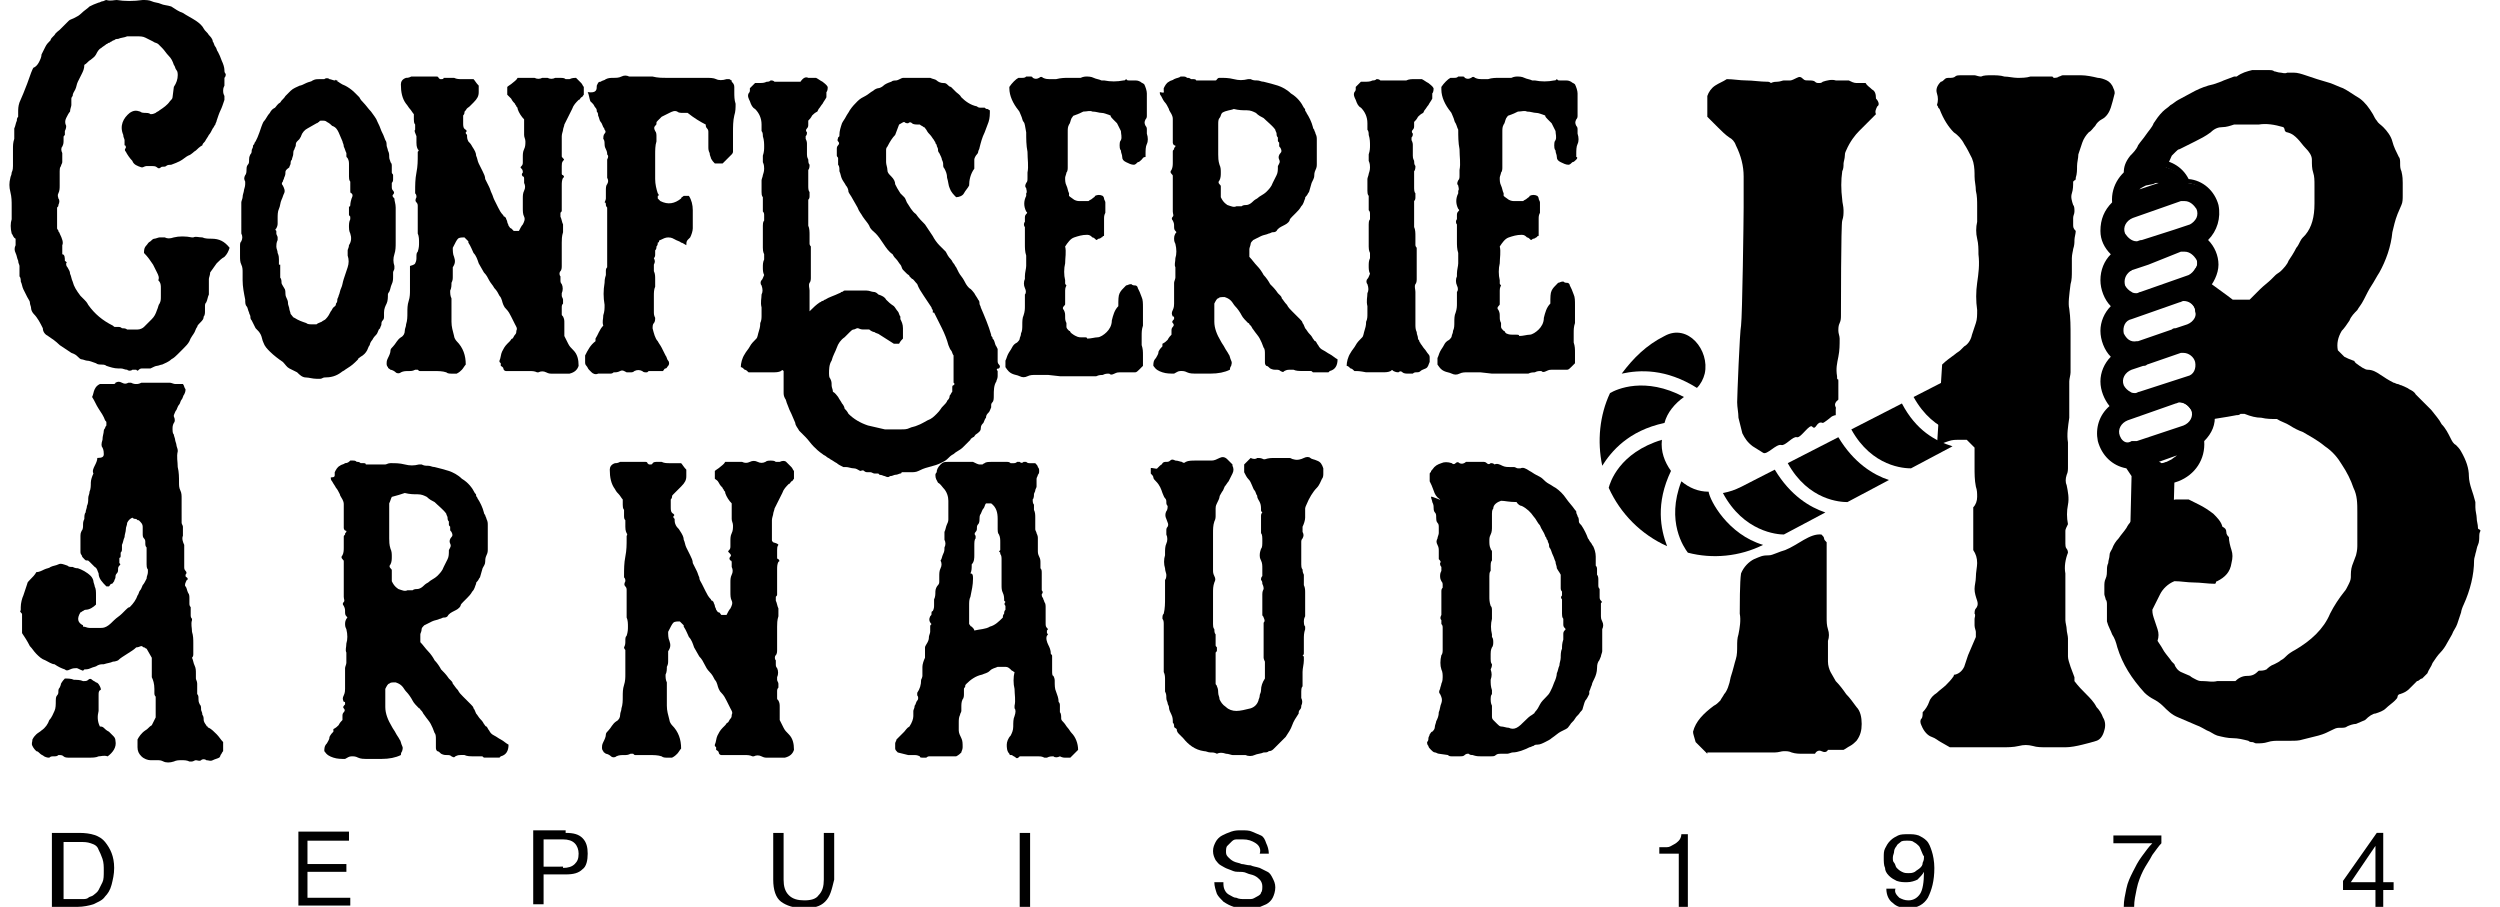
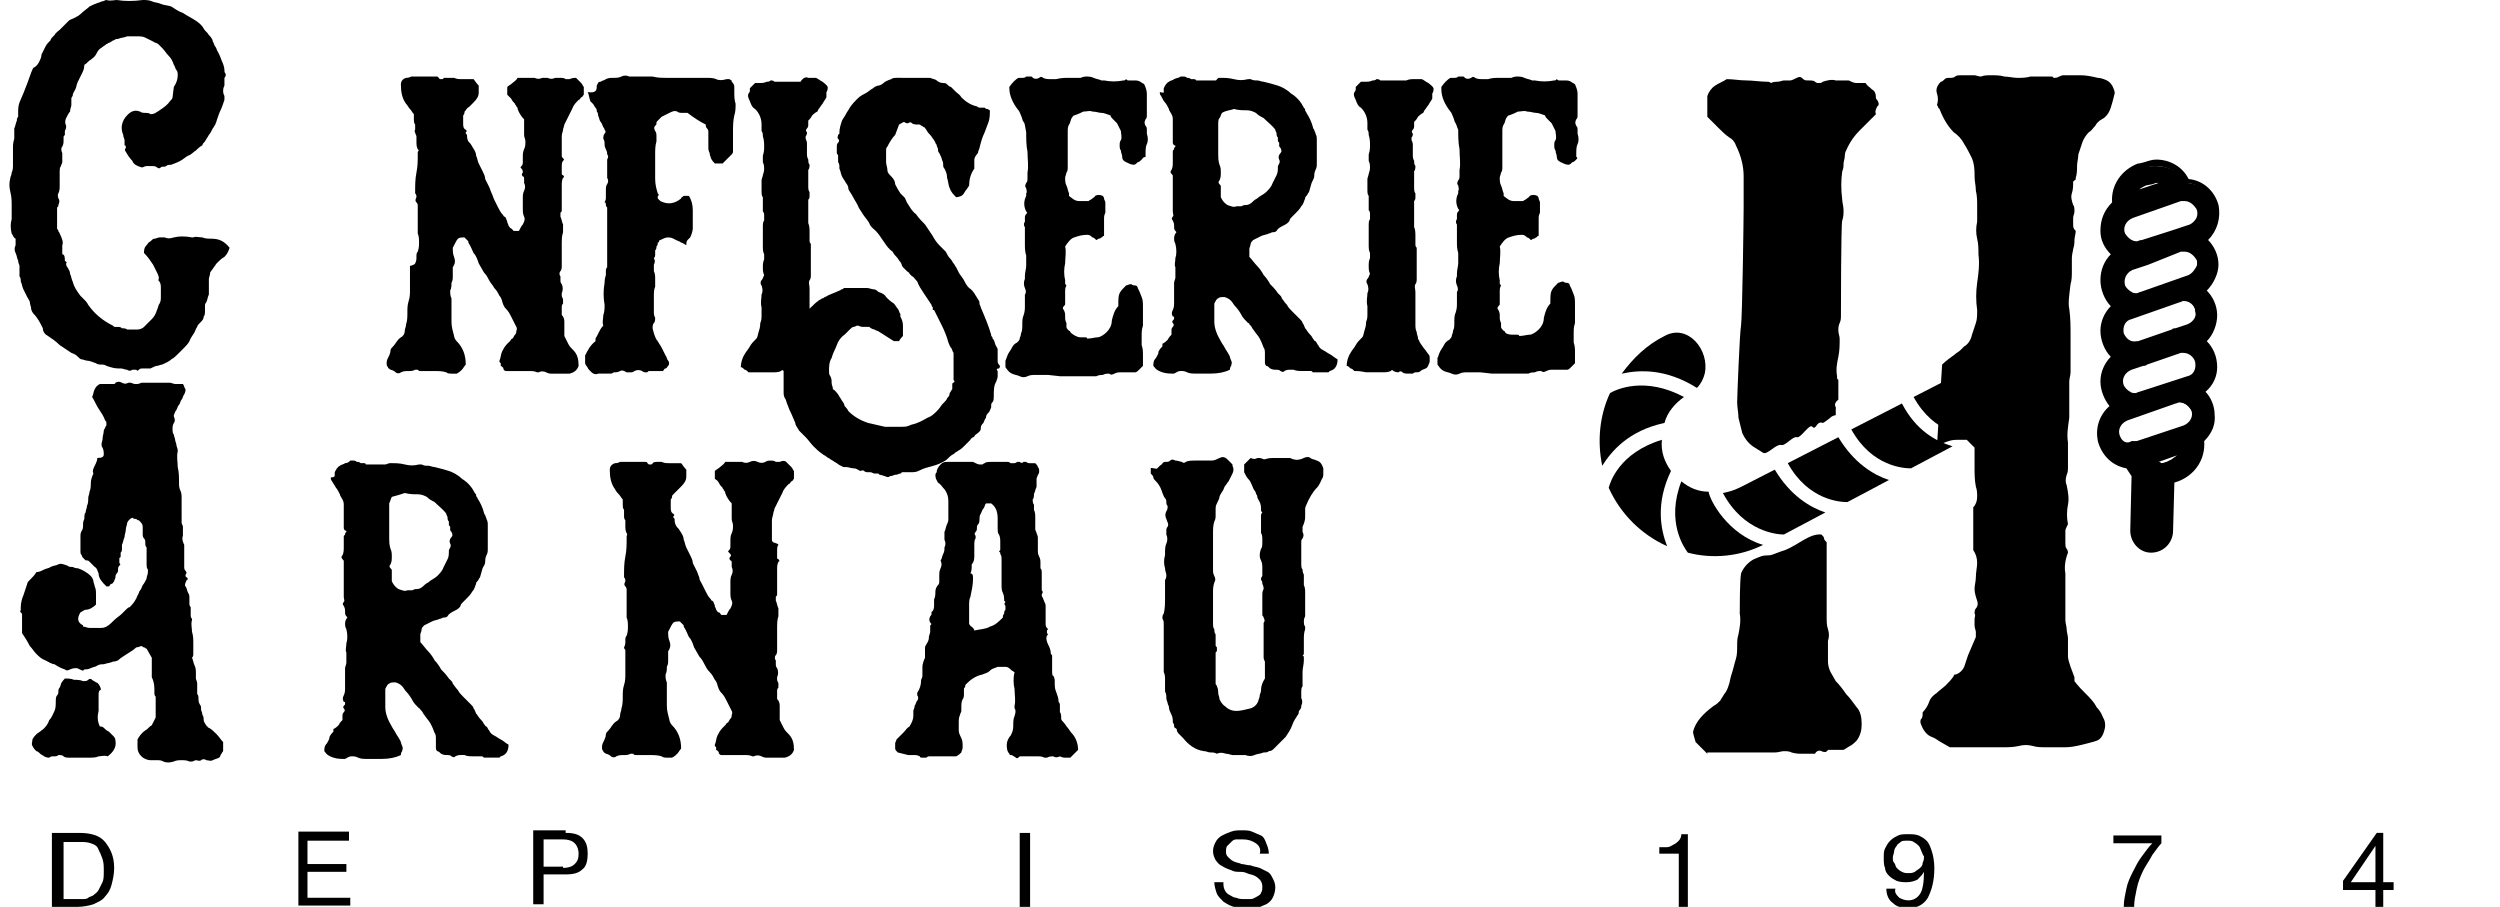
<svg xmlns="http://www.w3.org/2000/svg" version="1.1" id="Calque_1" x="0px" y="0px" viewBox="0 0 192.7 69.9" style="enable-background:new 0 0 192.7 69.9;" xml:space="preserve">
  <g>
    <path d="M13.4,6.7c0.2-0.3,0.3-0.6,0.3-0.9c0-0.1,0-0.3-0.1-0.4S13.5,5.1,13.4,5c-0.1-0.3-0.2-0.5-0.4-0.7   c-0.2-0.2-0.3-0.4-0.5-0.6c-0.1-0.1-0.2-0.2-0.3-0.3c-0.1-0.1-0.3-0.1-0.4-0.2c-0.2-0.1-0.4-0.2-0.6-0.3c-0.2-0.1-0.4-0.1-0.7-0.1   c-0.3,0-0.5,0-0.7,0C9.6,2.9,9.3,2.9,9.1,3C9,3,8.9,3,8.8,3.1c-0.1,0-0.2,0.1-0.2,0.1C8.5,3.2,8.5,3.3,8.4,3.3   c-0.1,0-0.1,0.1-0.2,0.1C8.1,3.5,7.9,3.6,7.8,3.7C7.6,3.8,7.5,4,7.4,4.2C7.3,4.4,7.1,4.5,7,4.6C6.8,4.7,6.7,4.9,6.5,5   C6.5,5.3,6.4,5.5,6.3,5.7C6.2,5.9,6.1,6.1,6,6.3C5.9,6.5,5.9,6.7,5.8,6.9S5.6,7.2,5.6,7.4C5.5,7.5,5.5,7.6,5.5,7.6   c0,0.2,0,0.3,0,0.5c0,0.1-0.1,0.3-0.1,0.5C5.3,8.7,5.2,8.9,5.1,9.1c-0.1,0.2-0.1,0.4,0,0.6c0,0.1,0,0.2-0.1,0.4   C5,10.1,5,10.2,5,10.4c-0.1,0.1-0.1,0.1-0.1,0.2c0,0.1,0,0.2,0,0.2c0,0.2,0,0.3-0.1,0.5c-0.1,0.1-0.1,0.3,0,0.5c0,0.1,0,0.1,0,0.2   s0,0.1,0,0.2c0,0.1,0,0.2,0,0.3s-0.1,0.2-0.1,0.3c-0.1,0.1-0.1,0.3-0.1,0.4c0,0.1,0,0.3,0,0.5c0,0.2,0,0.4,0,0.6   c0,0.2,0,0.4-0.1,0.6c-0.1,0.2,0,0.3,0,0.4c0.1,0.1,0.1,0.3,0,0.5c0,0.1,0,0.1-0.1,0.2c0,0.1,0,0.1,0,0.2v1.4   c0,0.1,0.1,0.1,0.1,0.2c0,0.1,0.1,0.1,0.1,0.2c0.2,0.4,0.3,0.7,0.2,0.9c0,0.2,0,0.4,0,0.7C5,19.6,5,19.9,5,20.1   c0.1,0.1,0.2,0.1,0.1,0.2c0,0.1,0,0.2,0.1,0.3c0.1,0.2,0.2,0.3,0.2,0.5c0.1,0.2,0.1,0.4,0.2,0.6c0.1,0.4,0.3,0.7,0.6,1.1   c0.1,0.1,0.2,0.2,0.3,0.3s0.2,0.2,0.3,0.4c0.5,0.7,1.1,1.2,1.9,1.6c0.1,0.1,0.1,0.1,0.2,0.1s0.1,0,0.2,0c0.1,0,0.2,0,0.3,0.1   c0.1,0,0.3,0,0.4,0.1c0.2,0,0.3,0,0.5,0s0.2,0,0.3,0c0.2,0,0.4-0.1,0.5-0.2c0.2-0.2,0.4-0.4,0.6-0.6c0.2-0.2,0.3-0.4,0.4-0.7   c0.1-0.2,0.1-0.4,0.2-0.5c0.1-0.2,0.1-0.3,0.1-0.6c0-0.2,0-0.4,0-0.6c0-0.2,0-0.4-0.2-0.6c0,0,0,0,0,0c0.1-0.2,0-0.4-0.1-0.6   c-0.1-0.2-0.2-0.4-0.3-0.6c-0.2-0.3-0.4-0.6-0.7-0.9c0-0.2,0-0.4,0.2-0.6c0.1-0.1,0.1-0.2,0.3-0.3c0.1-0.1,0.2-0.2,0.3-0.2   c0.1,0,0.3-0.1,0.4-0.1c0.1,0,0.3,0,0.4,0c0.2,0.1,0.4,0.1,0.7,0c0.4-0.1,0.9-0.1,1.4,0h0.1c0.2-0.1,0.4,0,0.7,0   c0.2,0.1,0.5,0.1,0.7,0.1c0.6,0,1,0.2,1.4,0.7c-0.1,0.3-0.2,0.5-0.4,0.7c-0.2,0.1-0.4,0.3-0.6,0.5L16.2,21c0,0,0,0,0,0s0,0,0,0   c0,0.2-0.1,0.4-0.1,0.5s0,0.3,0,0.5c0,0.2,0,0.5,0,0.7c-0.1,0.2-0.1,0.4-0.2,0.6c-0.1,0.1-0.1,0.2-0.1,0.3c0,0.1,0,0.3,0,0.4   s0,0.3-0.1,0.4c0,0.2-0.1,0.3-0.3,0.5c-0.1,0.1-0.2,0.2-0.2,0.3c-0.1,0.1-0.1,0.2-0.2,0.4c-0.1,0.2-0.3,0.4-0.4,0.7   c-0.1,0.2-0.3,0.4-0.5,0.6c-0.1,0.1-0.3,0.3-0.4,0.4s-0.3,0.3-0.5,0.4c-0.2,0.2-0.5,0.3-0.7,0.4c-0.1,0-0.3,0.1-0.4,0.1   s-0.3,0.1-0.5,0.2h-0.3c-0.1,0-0.2,0-0.3,0c-0.1,0-0.2,0-0.3,0.1c-0.1,0.1-0.1,0.1-0.2,0c-0.1,0-0.2,0-0.3,0   c-0.1,0.1-0.3,0.1-0.4,0c-0.2,0-0.3-0.1-0.5-0.1c0,0-0.1,0-0.1,0c0,0-0.1,0-0.1,0c-0.3,0-0.6-0.1-0.9-0.2c-0.1-0.1-0.3-0.1-0.4-0.1   c-0.1,0-0.3,0-0.4-0.1c-0.3-0.1-0.5-0.2-0.7-0.2c-0.1,0-0.3-0.1-0.4-0.1c-0.1,0-0.2-0.1-0.3-0.2c-0.1-0.1-0.2-0.2-0.5-0.3   c-0.3-0.2-0.6-0.4-0.9-0.6c-0.3-0.3-0.6-0.5-0.9-0.7c-0.2-0.1-0.4-0.3-0.4-0.6c-0.2-0.4-0.4-0.8-0.7-1.1c-0.1-0.1-0.2-0.3-0.2-0.4   c0-0.2-0.1-0.3-0.1-0.5c0-0.1-0.1-0.2-0.2-0.4c-0.1-0.2-0.2-0.4-0.3-0.6c-0.1-0.2-0.1-0.4-0.2-0.6c0-0.1,0-0.3-0.1-0.4   c0-0.2,0-0.3,0-0.4s0-0.2,0-0.4c0-0.1-0.1-0.2-0.1-0.4c-0.1-0.2-0.1-0.4-0.2-0.6c-0.1-0.2-0.1-0.4,0-0.6c0-0.2,0-0.3,0-0.5   C1,18.3,1,18.1,0.9,18c-0.1-0.4-0.1-0.8,0-1.1c0-0.1,0-0.3,0-0.4c0-0.1,0-0.2,0-0.4c0,0,0-0.1,0-0.1c0,0,0-0.1,0-0.1   c0-0.4,0-0.7-0.1-1.1c-0.1-0.4-0.1-0.7,0-1.1c0-0.1,0.1-0.2,0.1-0.4c0.1-0.2,0.1-0.4,0.1-0.5s0-0.3,0-0.5c0-0.3,0-0.6,0-0.8   C1,11.2,1,11,1.1,10.7c0-0.1,0-0.1,0-0.1c0,0,0-0.1,0-0.1c0-0.2,0-0.4,0-0.6c0.1-0.2,0.1-0.4,0.2-0.6c0-0.1,0-0.2,0.1-0.3   c0-0.1,0-0.2,0-0.3c0-0.3,0-0.5,0.1-0.8c0.1-0.2,0.2-0.5,0.3-0.7C2,6.7,2.2,6.2,2.4,5.6c0.1-0.2,0.1-0.3,0.2-0.4   C2.7,5.2,2.9,5,3,4.8s0.2-0.4,0.2-0.6C3.3,4,3.4,3.8,3.5,3.6c0.1-0.2,0.2-0.3,0.4-0.5C3.9,3,4,2.9,4.2,2.7c0.1-0.2,0.3-0.3,0.4-0.4   C4.7,2.2,4.9,2,5,1.9c0.1-0.1,0.2-0.2,0.3-0.3c0.1-0.1,0.2-0.1,0.4-0.2C5.9,1.3,6.1,1.2,6.3,1s0.4-0.3,0.6-0.5   c0.2-0.1,0.4-0.2,0.7-0.3c0.1,0,0.2-0.1,0.3-0.1c0.1,0,0.2-0.1,0.3-0.1C8.5,0.1,8.8,0,9,0c0.6,0.1,1.3,0.1,2,0c0.2,0,0.5,0,0.7,0.1   c0.2,0.1,0.5,0.1,0.7,0.2c0.2,0.1,0.5,0.1,0.8,0.2c0.3,0.2,0.6,0.4,0.9,0.5c0.3,0.2,0.7,0.4,1,0.6c0.3,0.2,0.5,0.4,0.6,0.6   c0.1,0.2,0.3,0.3,0.4,0.5c0.1,0.1,0.3,0.3,0.3,0.5c0.1,0.1,0.1,0.3,0.2,0.4c0.1,0.1,0.1,0.3,0.2,0.4c0.1,0.2,0.2,0.4,0.3,0.7   c0.1,0.2,0.2,0.5,0.2,0.7c0,0.1,0,0.2,0.1,0.3c0,0.1,0,0.2-0.1,0.3c0,0.1,0,0.2,0,0.3c0,0.1,0,0.2,0,0.3c-0.1,0.2-0.1,0.3-0.1,0.4   c0,0.1,0,0.2,0.1,0.4v0.3c-0.1,0.3-0.2,0.6-0.3,0.8c-0.1,0.2-0.2,0.5-0.3,0.8c0,0.1-0.1,0.2-0.1,0.3c-0.1,0.1-0.1,0.2-0.2,0.3   c-0.1,0.2-0.2,0.4-0.3,0.5c-0.1,0.2-0.2,0.3-0.3,0.5c-0.1,0.1-0.2,0.2-0.2,0.3c-0.2,0.1-0.4,0.3-0.5,0.4c-0.2,0.1-0.3,0.3-0.6,0.4   c-0.2,0.1-0.4,0.3-0.6,0.4c-0.2,0.1-0.4,0.2-0.7,0.3c-0.1,0-0.3,0-0.4,0.1s-0.3,0-0.4,0.1c-0.1,0.1-0.2,0.1-0.3,0   c-0.1-0.1-0.3-0.1-0.4-0.1c-0.2,0-0.3,0-0.4,0c0,0-0.1,0-0.3,0.1c0,0-0.1,0-0.1,0c-0.3-0.1-0.6-0.2-0.7-0.5   c-0.2-0.2-0.4-0.5-0.5-0.7c-0.1-0.1-0.1-0.2,0-0.3c0-0.1,0-0.2-0.1-0.2c0-0.1,0-0.2,0-0.4c0-0.1-0.1-0.2-0.1-0.4   C9.2,9.7,9.5,9.1,10,8.7c0.3-0.2,0.5-0.2,0.8-0.1c0.1,0.1,0.3,0.1,0.4,0.1c0.1,0,0.3,0,0.4,0.1c0.1,0,0.2,0,0.4-0.1   c0.1-0.1,0.2-0.1,0.3-0.2c0.3-0.2,0.6-0.4,0.8-0.7c0.1-0.1,0.2-0.2,0.2-0.3L13.4,6.7z" />
-     <path d="M25.9,6.2c0.2,0.1,0.4,0.3,0.7,0.4c0.2,0.1,0.5,0.3,0.7,0.5c0.1,0.1,0.2,0.2,0.4,0.4c0.1,0.2,0.2,0.3,0.3,0.4   c0.2,0.2,0.4,0.5,0.6,0.7c0.2,0.3,0.4,0.5,0.5,0.8c0.1,0.2,0.2,0.4,0.3,0.7c0.1,0.2,0.2,0.4,0.3,0.7c0.1,0.1,0.1,0.3,0.1,0.4   c0,0.1,0.1,0.3,0.1,0.4c0.1,0.2,0.1,0.3,0.1,0.5c0,0.2,0.1,0.3,0.1,0.4c0.1,0.1,0.1,0.2,0.1,0.3c0,0.1,0,0.2,0,0.3   c0,0.1,0,0.1,0,0.2c0,0.1,0.1,0.1,0.1,0.2c0,0.1,0,0.2,0,0.3c0,0.1,0,0.2-0.1,0.3c0,0.1,0,0.2,0,0.3c0,0.1,0,0.2,0.1,0.3   c0.1,0.1,0.1,0.2,0,0.3s0,0.2,0.1,0.3v0c0,0.2,0.1,0.4,0.1,0.7c0,0.2,0,0.5,0,0.7c0,0.2,0,0.4,0,0.6c0,0.2,0,0.4,0,0.6   c0,0.1,0,0.1,0,0.2c0,0.1,0,0.1,0,0.2s0,0.1,0,0.2c0,0.1,0,0.1,0,0.2c0,0.3,0,0.6-0.1,0.9c-0.1,0.3-0.1,0.6,0,0.9c0,0,0,0.1,0,0.1   c0,0,0,0.1,0,0.1c0,0.1-0.1,0.2-0.1,0.3c0,0.1,0,0.2,0,0.3c0,0.2,0,0.4-0.1,0.6c-0.1,0.2-0.1,0.4-0.2,0.6c-0.1,0.1-0.1,0.2-0.1,0.2   c0,0.2,0,0.5-0.1,0.7s-0.2,0.4-0.2,0.7c0,0.1,0,0.2,0,0.3c0,0.1,0,0.2-0.1,0.3c-0.1,0.1-0.1,0.2-0.1,0.3c0,0.1-0.1,0.2-0.1,0.3   c-0.1,0.1-0.1,0.1-0.1,0.1c-0.1,0.2-0.1,0.3-0.2,0.4c-0.1,0.1-0.2,0.2-0.3,0.4c-0.1,0.1-0.2,0.3-0.2,0.4c-0.1,0.1-0.1,0.2-0.2,0.4   c-0.1,0.2-0.3,0.4-0.5,0.5c-0.1,0.1-0.2,0.1-0.2,0.2c-0.1,0.1-0.1,0.1-0.2,0.2c-0.3,0.3-0.5,0.4-0.8,0.6c-0.1,0.1-0.2,0.1-0.3,0.2   c-0.4,0.3-0.8,0.4-1.3,0.4c-0.1,0-0.2,0.1-0.3,0.1c-0.1,0-0.2,0-0.3,0c-0.3,0-0.6-0.1-0.8-0.1c-0.3,0-0.5-0.2-0.7-0.4   c-0.2-0.1-0.4-0.2-0.6-0.3s-0.3-0.3-0.5-0.5c-0.3-0.2-0.7-0.5-1-0.8c-0.2-0.2-0.4-0.4-0.5-0.7c-0.1-0.2-0.1-0.4-0.2-0.6   c-0.1-0.2-0.2-0.3-0.4-0.5c-0.1-0.2-0.2-0.4-0.3-0.6c-0.1-0.1-0.1-0.2-0.1-0.3s-0.1-0.2-0.1-0.3c-0.1-0.2-0.1-0.4-0.2-0.5   s-0.1-0.3-0.1-0.5c-0.1-0.5-0.2-1-0.2-1.5c0-0.2,0-0.4,0-0.6c0-0.2,0-0.4-0.1-0.6c-0.1-0.2-0.1-0.4-0.1-0.7c0-0.2,0-0.4,0-0.7   c0-0.2,0-0.3,0.1-0.4c0.1-0.2,0.1-0.4,0-0.6c0-0.1,0-0.1,0-0.3V16c0-0.1,0-0.3,0-0.4c0-0.1,0.1-0.3,0.1-0.4c0-0.2,0.1-0.4,0.1-0.5   s0.1-0.3,0.1-0.5c0-0.1,0-0.2,0-0.2c-0.1-0.2-0.1-0.3,0-0.5c0.1-0.1,0.1-0.3,0.1-0.4c0-0.1,0-0.3,0.1-0.4c0.1-0.1,0.1-0.2,0.1-0.4   c0-0.1,0-0.2,0.1-0.4c0.1-0.1,0.1-0.2,0.1-0.3c0-0.1,0.1-0.2,0.1-0.3c0-0.1,0-0.1,0.1-0.2c0-0.1,0.1-0.2,0.1-0.2   c0.1-0.2,0.2-0.4,0.3-0.7c0.1-0.3,0.2-0.6,0.3-0.8c0.2-0.2,0.3-0.5,0.5-0.7c0.1-0.2,0.2-0.3,0.4-0.4c0.1-0.1,0.2-0.3,0.4-0.4   c0.1-0.2,0.3-0.3,0.4-0.5c0.1-0.1,0.3-0.3,0.4-0.4c0.2-0.2,0.5-0.3,0.7-0.4c0.1,0,0.3-0.1,0.5-0.2c0.2-0.1,0.4-0.1,0.5-0.2   c0.2-0.1,0.3-0.1,0.5-0.1c0.1,0,0.1,0,0.2,0c0.1,0,0.1,0,0.2,0c0.1-0.1,0.3-0.1,0.4,0c0.1,0,0.3,0.1,0.4,0.1c0.1,0,0.2,0,0.3,0   C25.7,6.1,25.8,6.2,25.9,6.2z M21.6,20.4v0.4c0,0.1,0,0.2,0,0.3c0,0.1,0,0.2,0,0.3c0.1,0.1,0.1,0.3,0.1,0.4c0,0.1,0.1,0.2,0.2,0.4   c0.1,0.1,0.1,0.3,0.1,0.4c0,0.1,0,0.2,0.1,0.4s0.1,0.3,0.1,0.4c0,0.1,0.1,0.3,0.1,0.4c0,0.1,0.1,0.3,0.1,0.4   c0.1,0.1,0.2,0.3,0.3,0.3c0.3,0.2,0.6,0.3,0.9,0.4c0.1,0.1,0.3,0.1,0.4,0.1c0.1,0,0.3,0,0.4,0c0.1-0.1,0.2-0.1,0.4-0.2   c0.1-0.1,0.2-0.1,0.3-0.2c0.2-0.2,0.3-0.4,0.4-0.6c0.1-0.1,0.1-0.2,0.2-0.3s0.2-0.1,0.2-0.3c0.1-0.1,0.1-0.2,0.1-0.3   c0-0.1,0.1-0.2,0.1-0.3c0.1-0.2,0.1-0.4,0.2-0.6c0.1-0.2,0.1-0.4,0.2-0.7c0.1-0.3,0.2-0.6,0.3-0.9c0.1-0.3,0.1-0.6,0-0.9   c0-0.1,0-0.3,0-0.4c0-0.1,0.1-0.2,0.1-0.4c0.2-0.3,0.2-0.6,0.1-0.9c-0.1-0.2-0.1-0.4-0.1-0.5c0-0.2,0-0.4,0.1-0.6   c0-0.1,0-0.1,0-0.2c-0.1-0.1-0.1-0.1-0.1-0.2c0-0.1,0-0.1,0-0.2c0-0.1,0-0.1,0-0.2c0-0.1,0-0.1,0-0.2C27,16,27,15.8,27,15.8   s0-0.2,0.1-0.5c0.1-0.2,0.1-0.3,0-0.4C27,14.9,27,14.8,27,14.7c0-0.1,0-0.2,0-0.3c0-0.1,0-0.2,0-0.2s0-0.2,0-0.2   c-0.1-0.1-0.1-0.3-0.1-0.4c0-0.1,0-0.3,0-0.5c0-0.1,0-0.3,0-0.4c0-0.2,0-0.3-0.1-0.5c-0.1-0.1-0.1-0.1-0.1-0.2c0-0.1,0-0.2,0-0.2   c-0.1-0.2-0.1-0.3-0.2-0.5c0-0.2-0.1-0.3-0.1-0.4c-0.1-0.2-0.2-0.5-0.3-0.7c-0.1-0.2-0.2-0.4-0.5-0.5c-0.1-0.1-0.2-0.2-0.4-0.3   c-0.1-0.1-0.2-0.1-0.4-0.1c-0.1,0-0.2,0-0.2,0.1c-0.1,0-0.1,0.1-0.2,0.1c-0.2,0.1-0.5,0.3-0.7,0.4c-0.2,0.1-0.4,0.3-0.5,0.6   c0,0.1-0.1,0.1-0.1,0.2c-0.1,0.1-0.1,0.1-0.2,0.2c-0.1,0.1-0.1,0.2-0.1,0.3c0,0.1-0.1,0.2-0.1,0.3c-0.1,0.1-0.1,0.3-0.1,0.4   s-0.1,0.3-0.1,0.4c-0.1,0.1-0.1,0.2-0.1,0.3c0,0.1-0.1,0.2-0.1,0.3C22,13.1,22,13.2,22,13.3c0,0.1,0,0.2-0.1,0.4   c0,0.1-0.1,0.2-0.1,0.3c-0.1,0.1-0.1,0.2,0,0.3c0.1,0.2,0.2,0.4,0.1,0.6c-0.1,0.2-0.1,0.3-0.2,0.5c-0.1,0.2-0.1,0.5-0.2,0.7   c-0.1,0.2-0.1,0.5-0.1,0.7c0,0.1,0,0.2,0,0.4c0,0.1,0,0.2-0.1,0.4c-0.1,0.1-0.1,0.1,0,0.2c0,0.1,0,0.1,0,0.2c0,0.1,0.1,0.2,0.1,0.3   c0,0.1,0,0.2,0,0.2c-0.1,0.2-0.1,0.4-0.1,0.5c0,0.2,0.1,0.3,0.1,0.5c0.1,0.2,0.1,0.4,0.1,0.5V20.4z" />
    <path d="M43.5,25.9c0.1,0.2,0.2,0.4,0.3,0.6c0.1,0.2,0.2,0.3,0.4,0.5c0.3,0.3,0.4,0.7,0.4,1.2c-0.1,0.3-0.3,0.5-0.7,0.6h-1.4   c-0.1,0-0.2,0-0.4-0.1c-0.2-0.1-0.4-0.1-0.6,0c0,0,0,0,0,0h-0.1c-0.2-0.1-0.4-0.1-0.6-0.1s-0.4,0-0.6,0c-0.2,0-0.4,0-0.6,0   c-0.2,0-0.4,0-0.6,0c-0.1,0-0.2-0.1-0.2-0.2s-0.2-0.2-0.2-0.2c0-0.1,0-0.2,0-0.2c-0.1-0.1-0.1-0.1-0.1-0.1c0,0,0-0.1,0-0.1   c0.1-0.2,0.1-0.5,0.2-0.7c0.1-0.2,0.2-0.4,0.4-0.6c0.1-0.1,0.1-0.1,0.2-0.2c0.1-0.1,0.1-0.2,0.2-0.2c0.1-0.1,0.1-0.2,0.2-0.3   s0.1-0.2,0.1-0.3c0.1-0.2,0-0.3-0.1-0.5c-0.1-0.2-0.2-0.4-0.3-0.6c-0.1-0.2-0.2-0.4-0.4-0.6c-0.1-0.1-0.1-0.1-0.2-0.3   c-0.1-0.2-0.1-0.5-0.3-0.7c-0.1-0.2-0.2-0.4-0.4-0.6c-0.1-0.2-0.3-0.4-0.4-0.6c-0.1-0.2-0.2-0.4-0.4-0.6l-0.4-0.7   c-0.1-0.3-0.2-0.6-0.4-0.8c-0.1-0.2-0.2-0.5-0.4-0.8v-0.1l-0.3-0.3c-0.2,0-0.4,0-0.5,0.1c-0.1,0.1-0.2,0.3-0.4,0.7   c0,0.2,0,0.5,0.1,0.7c0.1,0.3,0.1,0.5-0.1,0.8c0,0.1,0,0.1,0,0.1c0,0,0,0.1,0,0.1c0,0.2,0,0.3,0,0.5c0,0.2,0,0.3-0.1,0.5   c0,0.2,0,0.4-0.1,0.6c0,0.2,0,0.4,0.1,0.6c0,0.1,0,0.1,0,0.1c0,0,0,0.1,0,0.1v1.6c0,0.4,0.1,0.7,0.2,1.1c0,0.1,0.1,0.3,0.2,0.4   c0.5,0.5,0.7,1.1,0.7,1.8c-0.1,0.1-0.2,0.3-0.3,0.4s-0.2,0.2-0.4,0.3c-0.1,0-0.3,0-0.4,0c-0.1,0-0.3,0-0.4-0.1   c-0.3-0.1-0.6-0.1-1-0.1c-0.3,0-0.7,0-1,0c-0.1,0-0.1,0-0.2-0.1c-0.1,0-0.1,0-0.2,0c-0.2,0.1-0.3,0.1-0.5,0.1c-0.2,0-0.4,0-0.6,0.1   c-0.1,0.1-0.3,0.1-0.4,0c-0.1-0.1-0.3-0.2-0.4-0.2c-0.1-0.1-0.2-0.1-0.2-0.2c-0.1-0.1-0.1-0.2-0.1-0.3c0-0.1,0-0.2,0.1-0.4   c0.1-0.2,0.2-0.4,0.2-0.6c0-0.1,0.1-0.2,0.2-0.3c0.2-0.2,0.3-0.5,0.6-0.7c0.2-0.1,0.3-0.3,0.3-0.5c0-0.2,0.1-0.3,0.1-0.5   c0.1-0.3,0.1-0.6,0.1-0.9c0-0.3,0-0.6,0.1-0.9s0.1-0.6,0.1-0.8c0-0.3,0-0.6,0-0.8c0-0.1,0-0.2,0-0.2c0-0.1,0-0.1,0-0.2s0-0.1,0-0.2   c0-0.1,0-0.1,0-0.2c0-0.1,0-0.2,0-0.3C32,20.4,32,20.3,32,20.3c0.1-0.2,0.1-0.3,0.1-0.5s0-0.3,0.1-0.4c0.1-0.3,0.1-0.5,0.1-0.7   c0-0.2,0-0.5-0.1-0.7c0-0.2,0-0.4,0-0.6c0-0.2,0-0.4,0-0.6c0-0.1,0-0.2,0-0.3c0-0.1,0-0.2,0-0.3c0-0.1,0-0.2,0-0.3   c0-0.1,0-0.2-0.1-0.3c-0.1-0.1-0.1-0.2,0-0.4c0-0.1,0-0.2-0.1-0.3v-0.2c0-0.4,0-0.9,0.1-1.4c0.1-0.5,0.1-0.9,0.1-1.4   c0-0.1,0-0.2,0-0.2c0.1-0.1,0.1-0.1,0-0.2c-0.1-0.2-0.1-0.4-0.1-0.5s0-0.3,0-0.5C32,10.2,31.9,10.1,32,10c0-0.1,0-0.3,0-0.4   c-0.1-0.1-0.1-0.3-0.1-0.4c0-0.1,0-0.3,0-0.4c-0.1-0.1-0.2-0.3-0.3-0.4S31.4,8.1,31.3,8c-0.3-0.4-0.4-0.9-0.4-1.5   c0-0.2,0.1-0.4,0.4-0.5c0.1,0,0.2,0,0.4-0.1c0.1,0,0.2,0,0.3,0c0.2,0,0.5,0,0.7,0c0.2,0,0.4,0,0.7,0c0.1,0,0.2,0,0.2,0   c0.1,0,0.2,0,0.2,0.1c0.1,0.1,0.1,0.1,0.2,0.1c0.1,0,0.2,0,0.2-0.1C34.5,6,34.6,6,34.7,6c0.1,0,0.2,0,0.3,0   c0.2,0.1,0.4,0.1,0.6,0.1c0.2,0,0.4,0,0.6,0h0.3c0.1,0.1,0.2,0.3,0.4,0.5c0,0.1,0,0.1,0,0.2c0,0.1,0,0.2,0,0.3   c0,0.3-0.1,0.5-0.4,0.8c-0.1,0.1-0.2,0.2-0.3,0.3S36,8.3,35.9,8.5c-0.1,0.1-0.1,0.1-0.1,0.2c0,0.1-0.1,0.2-0.1,0.2   c0,0.2,0,0.4,0,0.6c0,0.2,0,0.4,0.2,0.5c0.1,0.1,0.1,0.1,0,0.2c0,0.1,0,0.1,0.1,0.2c0,0.2,0,0.3,0.1,0.5c0.1,0.1,0.2,0.2,0.3,0.4   c0.2,0.3,0.3,0.5,0.3,0.7c0.1,0.2,0.1,0.4,0.2,0.6c0.1,0.2,0.2,0.4,0.3,0.6c0.1,0.2,0.2,0.4,0.2,0.6c0.1,0.2,0.2,0.4,0.3,0.6   c0.1,0.2,0.1,0.3,0.2,0.5s0.1,0.3,0.2,0.5c0.1,0.2,0.2,0.4,0.3,0.6c0.1,0.2,0.2,0.4,0.4,0.6c0,0.1,0.1,0.1,0.1,0.1   c0,0,0.1,0.1,0.1,0.1c0,0.1,0.1,0.2,0.1,0.3c0,0.1,0.1,0.2,0.1,0.3c0.1,0.1,0.1,0.2,0.2,0.2c0.1,0.1,0.1,0.1,0.2,0.2h0.4   c0.1-0.2,0.2-0.4,0.3-0.5c0.1-0.2,0.2-0.4,0.1-0.6c-0.1-0.2-0.1-0.4-0.1-0.7c0-0.2,0-0.5,0-0.7c0-0.2,0-0.4,0.1-0.6   c0.1-0.2,0.1-0.4,0-0.6c0-0.1,0-0.2,0-0.3c0-0.1,0-0.2-0.1-0.2c-0.1-0.1-0.1-0.2,0-0.3c0-0.1,0-0.2-0.1-0.3c-0.1-0.1-0.1-0.1,0-0.2   c0.1-0.1,0.1-0.2,0.1-0.3s0-0.2,0-0.4c0-0.2,0-0.4,0.1-0.6c0.1-0.2,0.1-0.4,0.1-0.6s-0.1-0.3-0.1-0.5c0-0.1,0-0.1,0-0.1   c0,0,0-0.1,0-0.1c0-0.2,0-0.4,0-0.5c0-0.2,0-0.3,0-0.5c-0.2-0.2-0.4-0.5-0.5-0.8c0-0.1,0-0.1-0.1-0.2c0-0.1-0.1-0.1-0.1-0.2   c-0.1-0.1-0.2-0.2-0.3-0.4c-0.1-0.1-0.2-0.2-0.3-0.3V6.7c0.1-0.1,0.3-0.2,0.4-0.3c0.1-0.1,0.3-0.2,0.4-0.4h0.9c0.2,0,0.3,0,0.4,0   c0.2,0.1,0.4,0.1,0.6,0C41.8,6,42,6,42.2,6c0.2,0.1,0.4,0.1,0.6,0C43,6,43.1,6,43.2,6c0.1,0,0.3,0,0.4,0.1h0.3   C44.1,6,44.3,6,44.4,6c0.1,0.1,0.2,0.2,0.4,0.4c0.1,0.1,0.1,0.2,0.2,0.3v0.6c-0.1,0.1-0.1,0.2-0.2,0.2c-0.1,0.1-0.1,0.2-0.2,0.2   c-0.2,0.2-0.4,0.4-0.5,0.7C44,8.6,43.9,8.8,43.8,9c-0.1,0.2-0.2,0.4-0.3,0.6c0,0.1-0.1,0.3-0.1,0.4c0,0.1-0.1,0.3-0.1,0.5v1.3   c0,0.1,0,0.2,0,0.2c0,0.1,0,0.1,0.1,0.2c0.1,0.1,0.1,0.1,0,0.2c-0.1,0.1-0.1,0.3-0.1,0.4c0,0.1,0,0.3,0,0.5c0,0.1,0,0.1,0,0.1   s0,0.1,0.1,0.1c0.1,0.1,0.1,0.2,0,0.2c-0.1,0.2-0.1,0.4-0.1,0.6c0,0.2,0,0.4,0,0.6V16c0,0.1,0,0.1,0,0.2c0,0.1,0,0.1-0.1,0.2   c0,0,0,0.1,0,0.1c0,0.1,0,0.1,0,0.2c0.1,0.2,0.1,0.4,0.2,0.6c0,0.2,0,0.4,0,0.6c-0.1,0.3-0.1,0.6-0.1,0.8c0,0.3,0,0.5,0,0.8   c0,0.1,0,0.2,0,0.3c0,0.1,0,0.2,0,0.2c0,0.1,0,0.2,0,0.2c0,0.1,0,0.2,0,0.3c0,0.1,0,0.3-0.1,0.4c-0.1,0.1-0.1,0.3,0,0.4   c0,0.1,0,0.2,0,0.3c0,0.1,0,0.2,0.1,0.3c0.1,0.2,0.1,0.5,0,0.7c0,0,0,0.1,0,0.2c0,0.1,0.1,0.2,0.1,0.3c0,0.1,0,0.2,0,0.3   c-0.1,0.1-0.1,0.2-0.1,0.3c0,0.1,0,0.2,0,0.3c0,0.1,0,0.2,0,0.2c0,0.1,0,0.1,0.1,0.2c0.1,0.2,0.1,0.3,0.1,0.5c0,0.2,0,0.3,0,0.5   V25.9z" />
    <path d="M52.9,18.9c-0.2-0.1-0.3-0.2-0.4-0.2c-0.1-0.1-0.2-0.1-0.4-0.2c-0.2-0.1-0.3-0.2-0.6-0.2c-0.2,0-0.4,0.1-0.6,0.2   c-0.1,0-0.1,0.1-0.1,0.1c0,0,0,0.1-0.1,0.1c0,0.1,0,0.2-0.1,0.3c0,0.1,0,0.2-0.1,0.3c0,0.1,0,0.2,0,0.3c0,0.1,0,0.2-0.1,0.3   c0.1,0.2,0.1,0.3,0,0.5c0,0.1,0,0.3,0,0.5c0.1,0.2,0.1,0.4,0.1,0.6c0,0.2,0,0.4,0,0.6c-0.1,0.2-0.1,0.5-0.1,0.7s0,0.5,0,0.7   c0,0.2,0,0.3,0,0.5c0,0.2,0,0.3,0.1,0.5c0,0.1,0,0.3-0.1,0.4s-0.1,0.3-0.1,0.4c0.1,0.4,0.2,0.8,0.4,1c0.1,0.2,0.2,0.3,0.3,0.5   s0.2,0.4,0.3,0.6c0.1,0.1,0.1,0.3,0.2,0.4s0.1,0.3,0,0.4c-0.1,0.1-0.1,0.2-0.2,0.2s-0.1,0.1-0.2,0.2c-0.1,0-0.2,0-0.3,0   c-0.1,0-0.2,0-0.3,0c-0.1,0-0.2,0-0.2,0c-0.1,0-0.2,0-0.3,0c-0.1,0.1-0.1,0.1-0.2,0.1c-0.1,0-0.2,0-0.3-0.1c-0.2-0.1-0.4-0.1-0.6,0   c-0.1,0.1-0.2,0.1-0.3,0.1c-0.1,0-0.2,0-0.3,0c-0.2-0.1-0.3-0.2-0.5-0.1c-0.2,0.1-0.3,0.1-0.5,0.1c-0.1,0.1-0.2,0.1-0.3,0.1   s-0.2,0-0.3,0h-0.6c-0.2,0.1-0.4,0-0.5-0.1c-0.1-0.1-0.1-0.1-0.2-0.2c-0.1-0.1-0.1-0.2-0.2-0.3c-0.1-0.1-0.1-0.2-0.1-0.3v-0.5   c0.2-0.4,0.4-0.8,0.8-1.1c0,0,0-0.1,0-0.1c0,0,0-0.1,0-0.1c0.2-0.3,0.3-0.7,0.6-1c-0.1-0.3,0-0.5,0-0.8c0.1-0.3,0.1-0.5,0.1-0.8   c-0.1-0.6-0.1-1.1,0-1.7c0-0.1,0-0.3,0.1-0.6c0-0.1,0-0.2,0-0.3c0-0.1,0-0.2,0.1-0.3v-0.3c0-0.2,0-0.4,0-0.6c0-0.2,0-0.4,0-0.7   c0-0.2,0-0.3,0-0.5c0-0.1,0-0.3,0-0.5v-0.9v-0.9v-0.2c-0.1-0.1-0.1-0.2-0.1-0.2c0-0.1,0-0.2-0.1-0.2c0.1-0.2,0.1-0.3,0.1-0.3   c0-0.2,0-0.4,0-0.6c0-0.2,0-0.4,0.1-0.5c0.1-0.2,0.1-0.3,0-0.5c0-0.2,0-0.4,0-0.5s0-0.3,0-0.5c0-0.1,0-0.1,0-0.2c0-0.1,0-0.1,0-0.2   c0.1-0.2,0.1-0.3,0-0.4c0-0.1,0-0.2-0.1-0.4c-0.1-0.2-0.1-0.3-0.1-0.4c0-0.1,0-0.3-0.1-0.4c0-0.1,0-0.3,0.1-0.4   c0.1-0.1,0.1-0.2,0-0.3c0-0.1-0.1-0.2-0.1-0.2c-0.1-0.2-0.1-0.3-0.2-0.4c-0.1-0.1-0.1-0.3-0.2-0.5c0-0.1,0-0.2-0.1-0.3   c0-0.1,0-0.2-0.1-0.3c-0.1-0.1-0.1-0.2-0.2-0.3c-0.1-0.1-0.1-0.1-0.2-0.2c-0.1-0.3-0.1-0.5-0.2-0.7C46,7.2,46,6.9,46,6.6   c0.1-0.2,0.1-0.3,0.3-0.3c0.1-0.1,0.3-0.1,0.4-0.2c0.2-0.1,0.4-0.1,0.6-0.1s0.4,0,0.6-0.1c0.2-0.1,0.4-0.1,0.6,0c0.2,0,0.4,0,0.6,0   s0.4,0,0.6,0c0.2,0,0.4,0,0.6,0c0.4,0.1,0.7,0.1,1.1,0.1c0.4,0,0.7,0,1.1,0c0.2,0,0.3,0,0.5,0c0.1,0,0.3,0,0.4,0c0.2,0,0.3,0,0.5,0   s0.3,0,0.5,0c0.3,0,0.6,0,0.8,0.1c0.2,0.1,0.5,0.1,0.8,0c0.1,0,0.1,0,0.2,0c0.1,0,0.1,0.1,0.2,0.1v0.1c0.1,0.1,0.2,0.2,0.2,0.4   c0,0.1,0,0.3,0,0.4c0,0.3,0,0.6,0.1,0.9c0,0.3,0,0.6-0.1,0.9c-0.1,0.4-0.1,0.9-0.1,1.3c0,0.4,0,0.9,0,1.3c0,0.1,0,0.2,0,0.2   c0,0.1-0.1,0.2-0.1,0.2l-0.7,0.7h-0.6c-0.1-0.1-0.2-0.2-0.3-0.4c0-0.1-0.1-0.2-0.1-0.4c-0.1-0.2-0.1-0.3-0.1-0.5s0-0.3,0-0.5   c0-0.1,0-0.2,0-0.3c0-0.1,0-0.2,0-0.3c0-0.1,0-0.2-0.1-0.3c-0.1-0.1-0.1-0.2-0.1-0.3C54,9.4,53.5,9.1,53,8.7c-0.1,0-0.3,0-0.4,0   c-0.1,0-0.3,0-0.4-0.1c-0.2-0.1-0.4,0-0.6,0.1C51.4,8.8,51.2,8.9,51,9c-0.1,0.1-0.2,0.2-0.3,0.3c-0.1,0.1-0.1,0.1-0.1,0.2   c0,0.1,0,0.1-0.1,0.2c-0.1,0.1-0.1,0.2,0,0.4c0.1,0.1,0.1,0.3,0.1,0.4s0,0.3,0,0.4c-0.1,0.3-0.1,0.7-0.1,1c0,0.3,0,0.7,0,1.1   c0,0.1,0,0.1,0,0.2s0,0.1,0,0.2c0,0.1,0,0.1,0,0.2c0,0.1,0,0.1,0,0.2c0,0.4,0.1,0.8,0.2,1.1c0.1,0.1,0.1,0.2,0,0.2   c0,0.1,0,0.2,0,0.2c0.1,0.1,0.1,0.1,0.1,0.1s0.1,0.1,0.1,0.1c0.6,0.3,1.1,0.2,1.6-0.2c0-0.1,0.1-0.1,0.2-0.2h0.4v0c0,0,0,0,0,0   c0.2,0.3,0.3,0.7,0.3,1.1c0,0.2,0,0.5,0,0.7c0,0.2,0,0.5,0,0.7c0,0.2-0.1,0.5-0.2,0.7c-0.1,0.1-0.1,0.1-0.2,0.2   S52.9,18.8,52.9,18.9z" />
-     <path d="M76.9,28.6c0,0.1,0,0.2,0,0.4c0,0.2-0.1,0.3-0.1,0.4c-0.2,0.3-0.2,0.7-0.2,1.1c0,0.2,0,0.4-0.1,0.5   c-0.1,0.1-0.1,0.2-0.1,0.2s0,0.2,0,0.2c-0.1,0.2-0.1,0.3-0.2,0.4C76.1,31.9,76,32,76,32.2c-0.1,0.1-0.1,0.2-0.2,0.4   c-0.1,0.1-0.2,0.2-0.2,0.4c0,0.2-0.1,0.3-0.4,0.5c-0.1,0.1-0.1,0.2-0.2,0.2c-0.1,0.1-0.2,0.1-0.2,0.2c-0.2,0.2-0.4,0.4-0.6,0.6   c-0.2,0.2-0.5,0.3-0.7,0.5c-0.2,0.1-0.3,0.2-0.5,0.4c-0.1,0.1-0.3,0.2-0.5,0.3c-0.2,0.1-0.5,0.2-0.9,0.3s-0.6,0.2-0.8,0.3   c-0.2,0.1-0.4,0.1-0.6,0.1s-0.4,0-0.6,0c-0.1,0-0.1,0-0.1,0c0,0,0,0.1-0.1,0.1c-0.1,0-0.2,0.1-0.4,0.1c-0.1,0-0.2,0.1-0.4,0.1   c-0.1,0.1-0.2,0.1-0.4,0c-0.1,0-0.2-0.1-0.4-0.1c-0.1-0.1-0.1-0.1-0.1-0.1c-0.1,0-0.2,0-0.3,0c-0.1,0-0.2-0.1-0.3-0.1   c-0.1,0-0.1,0-0.1,0c0,0-0.1,0-0.1,0c-0.1,0-0.2,0-0.3-0.1s-0.2,0-0.3,0c-0.2-0.1-0.3-0.2-0.5-0.2s-0.4-0.1-0.6-0.1   c-0.1,0-0.1,0-0.1,0c0,0-0.1,0-0.1,0c-0.2-0.1-0.4-0.2-0.5-0.3c-0.2-0.1-0.3-0.2-0.5-0.3c-0.1-0.1-0.2-0.1-0.3-0.2   c-0.1-0.1-0.2-0.1-0.3-0.2c-0.3-0.2-0.5-0.4-0.7-0.6c-0.2-0.2-0.4-0.5-0.6-0.7c-0.2-0.2-0.3-0.3-0.5-0.5c-0.1-0.2-0.3-0.4-0.3-0.6   c-0.1-0.2-0.2-0.5-0.3-0.7c-0.1-0.2-0.2-0.4-0.3-0.7c-0.1-0.2-0.1-0.4-0.2-0.5c-0.1-0.2-0.1-0.3-0.1-0.5c0-0.1,0-0.1,0-0.2   c0-0.1,0-0.1,0-0.2v-1.2h0c-0.1-0.1-0.1-0.1-0.2,0c-0.2,0.1-0.4,0.1-0.7,0.1c-0.2,0-0.4,0-0.7,0c-0.2,0-0.4,0-0.5,0   c-0.2,0-0.4,0-0.6,0c-0.1-0.1-0.2-0.2-0.3-0.2c-0.1-0.1-0.2-0.2-0.3-0.2c0-0.3,0.1-0.7,0.3-1c0.1-0.2,0.3-0.4,0.4-0.6   s0.3-0.4,0.5-0.6c0.1-0.1,0.1-0.3,0.2-0.6s0.1-0.5,0.1-0.6c0.1-0.2,0.1-0.4,0.1-0.6c0-0.2,0-0.4,0-0.6c-0.1-0.4,0-0.7,0-1   c0.1-0.2,0.1-0.4,0-0.7c-0.1-0.1-0.1-0.3,0-0.4c0.1-0.1,0.1-0.2,0.2-0.4c-0.1-0.2-0.1-0.4-0.1-0.6c0-0.2,0-0.4,0.1-0.6   c0-0.1,0-0.2,0-0.2c0-0.1,0-0.1,0-0.2c-0.1-0.2-0.1-0.4-0.1-0.5c0-0.2,0-0.3,0-0.5c0-0.2,0-0.4,0-0.6c0-0.2,0-0.4,0-0.6   c0-0.1,0-0.3,0.1-0.4c0-0.1,0-0.3,0-0.4c0-0.1,0-0.2-0.1-0.3c0-0.1,0-0.2,0-0.3v-0.6c0,0,0,0,0-0.1c0,0,0,0,0-0.1   c-0.1-0.1-0.1-0.3-0.1-0.4c0-0.2,0-0.3,0-0.4c0-0.2,0-0.3,0-0.5c0-0.1,0.1-0.3,0.1-0.4c0.1-0.3,0.1-0.4,0.1-0.5   c0-0.1,0-0.3-0.1-0.5c0-0.1,0-0.3,0-0.5c0.1-0.3,0.1-0.5,0.1-0.7c0-0.2,0-0.5-0.1-0.8c0-0.1,0-0.3-0.1-0.4c0-0.2,0-0.3,0-0.5   c0-0.5-0.2-0.9-0.5-1.2c-0.2-0.1-0.3-0.3-0.4-0.6c-0.1-0.2-0.2-0.4-0.1-0.6c0.1-0.1,0.1-0.2,0.1-0.2c0-0.1,0-0.1,0-0.2   c0.1-0.1,0.1-0.1,0.2-0.2c0.1-0.1,0.1-0.1,0.2-0.2c0.1,0,0.3,0,0.4,0c0.1,0,0.3,0,0.5-0.1c0.1,0,0.2,0,0.3-0.1c0.1,0,0.2,0,0.3,0.1   h0h2C61.9,6,62.1,5.9,62.3,6c0.2,0,0.4,0,0.6,0c0.2,0.1,0.3,0.2,0.5,0.3c0.1,0.1,0.3,0.2,0.4,0.4c0,0.1,0,0.3-0.1,0.4   c0,0.1,0,0.3,0,0.4c-0.1,0.2-0.2,0.3-0.3,0.5c-0.1,0.1-0.2,0.3-0.3,0.4l-0.1,0.2c-0.2,0.1-0.3,0.2-0.4,0.3   c-0.1,0.2-0.2,0.3-0.3,0.4c0,0.1,0,0.2,0,0.3c0,0.1,0,0.2-0.1,0.3c-0.1,0.1-0.1,0.2,0,0.3c0,0.1,0,0.2-0.1,0.3v0.2   c0.1,0.2,0.1,0.3,0.1,0.4c0,0.1,0,0.1,0,0.2c0,0.1,0,0.2,0,0.2c0,0.1,0,0.2,0,0.4c0,0.1,0,0.2,0.1,0.4c0,0.1,0,0.3,0.1,0.4   c0,0.1,0,0.3-0.1,0.4c0,0,0,0.1,0,0.1c0,0,0,0.1,0,0.1v1c0,0.2,0,0.4,0.1,0.5c0,0.1,0,0.2,0,0.3c0,0.1,0,0.2-0.1,0.3   c0,0,0,0.1,0,0.2c0,0.3,0,0.6,0,0.9c0,0.3,0,0.6,0,0.9c0.1,0.2,0.1,0.5,0.1,0.7s0,0.5,0,0.7c0,0.1,0.1,0.2,0.1,0.2   c0,0.1,0,0.1,0,0.2c0,0.1,0,0.2,0,0.2c0,0.1,0,0.1,0,0.2c0,0.5,0,0.9,0,1.4c0,0.1,0,0.3,0,0.4c0,0.1,0,0.3-0.1,0.4   c-0.1,0.2,0,0.4,0,0.6c0,0,0,0.1,0,0.3v1.3c0.1-0.1,0.1-0.1,0.1-0.1c0.2-0.2,0.4-0.4,0.7-0.6c0.1,0,0.1-0.1,0.2-0.1   c0.1,0,0.1-0.1,0.2-0.1c0.3-0.2,0.7-0.3,1.1-0.5c0.1,0,0.1-0.1,0.2-0.1c0.1,0,0.1-0.1,0.2-0.1c0.1,0,0.2,0,0.3,0c0.1,0,0.2,0,0.3,0   c0.2,0,0.4,0,0.6,0c0.2,0,0.3,0,0.5,0c0.2,0,0.4,0.1,0.5,0.1c0.2,0,0.3,0.1,0.4,0.2l0,0c0.3,0.1,0.5,0.2,0.6,0.4   c0.2,0.2,0.3,0.3,0.6,0.5c0.1,0.1,0.2,0.3,0.3,0.4c0.1,0.1,0.1,0.3,0.2,0.4v0.2c0.1,0.2,0.2,0.4,0.2,0.7c0,0.2,0,0.5,0,0.8   c-0.1,0.1-0.2,0.2-0.3,0.4h-0.4l-1.1-0.7c-0.1-0.1-0.3-0.1-0.4-0.2c-0.1,0-0.3-0.1-0.4-0.2c-0.2,0-0.3,0-0.5,0s-0.3-0.1-0.4-0.1   c-0.1,0-0.2,0.1-0.3,0.1s-0.2,0.1-0.3,0.2c-0.1,0.1-0.1,0.1-0.2,0.2c-0.1,0.1-0.1,0.1-0.2,0.2c-0.3,0.2-0.5,0.5-0.6,0.8   c-0.1,0.3-0.3,0.6-0.4,1c-0.2,0.3-0.2,0.7-0.2,1c0,0.1,0,0.3,0.1,0.4c0.1,0.2,0.1,0.3,0.1,0.5c0,0.2,0.1,0.3,0.1,0.5   c0.2,0.1,0.3,0.3,0.4,0.4c0.1,0.2,0.2,0.3,0.3,0.5c0.1,0.1,0.2,0.3,0.2,0.4c0.1,0.1,0.2,0.2,0.3,0.4c0.4,0.4,0.9,0.7,1.5,0.9   c0.4,0.1,0.9,0.2,1.3,0.3c0.4,0,0.9,0,1.3,0c0.2,0,0.4,0,0.6-0.1c0.2-0.1,0.4-0.1,0.6-0.2c0.3-0.1,0.6-0.3,0.8-0.4   c0.3-0.1,0.5-0.3,0.7-0.5c0.1-0.1,0.2-0.2,0.4-0.5c0.2-0.2,0.4-0.4,0.4-0.5c0.1-0.1,0.2-0.2,0.2-0.4c0.1-0.1,0.1-0.2,0.2-0.3   c0-0.1,0-0.2,0-0.3c0-0.1,0-0.2,0.1-0.2c0.1-0.1,0.1-0.1,0-0.2c0-0.1,0-0.2,0-0.2c0-0.1,0-0.1,0-0.3v-1.6c-0.1-0.1-0.1-0.3-0.2-0.4   c-0.1-0.1-0.1-0.2-0.2-0.4c-0.1-0.4-0.3-0.9-0.5-1.3c-0.2-0.4-0.4-0.8-0.6-1.2h-0.1c0,0,0-0.1,0-0.1c0,0,0-0.1,0-0.1   c-0.1-0.1-0.1-0.2-0.1-0.2c-0.2-0.3-0.4-0.6-0.6-0.9s-0.4-0.6-0.5-0.9c-0.2-0.2-0.3-0.4-0.4-0.4c-0.1-0.1-0.1-0.1-0.2-0.2   c0-0.1-0.1-0.1-0.2-0.2c-0.1-0.1-0.2-0.2-0.3-0.3c-0.1-0.1-0.1-0.3-0.2-0.4c-0.1-0.1-0.2-0.3-0.3-0.4s-0.2-0.2-0.3-0.4   c-0.3-0.2-0.5-0.5-0.7-0.8c-0.2-0.3-0.4-0.6-0.6-0.8c0,0,0,0,0,0c0,0,0,0,0,0c-0.2-0.2-0.4-0.3-0.5-0.6c-0.1-0.2-0.3-0.4-0.5-0.7   c-0.1-0.2-0.3-0.4-0.4-0.7c-0.1-0.2-0.3-0.5-0.4-0.7c-0.1-0.2-0.2-0.3-0.3-0.5c0-0.2-0.1-0.4-0.2-0.5c-0.1-0.2-0.2-0.3-0.3-0.5   c-0.1-0.2-0.1-0.4-0.2-0.6l0-0.1c0-0.1,0-0.3-0.1-0.4c0-0.2,0-0.3,0-0.5c0-0.1-0.1-0.1-0.1-0.2c0-0.1,0-0.2,0-0.2   c0-0.1,0-0.2,0-0.3c0-0.1,0-0.2,0.1-0.3c0.1-0.1,0.1-0.2,0-0.3s0-0.2,0-0.3c0.1-0.1,0.1-0.1,0.1-0.1s0-0.1,0-0.1   c0-0.3,0.1-0.6,0.2-0.9c0.1-0.2,0.2-0.3,0.3-0.5c0.1-0.2,0.2-0.3,0.3-0.5c0.2-0.3,0.4-0.5,0.6-0.7c0.2-0.2,0.4-0.3,0.6-0.4   c0.2-0.1,0.4-0.3,0.6-0.4c0.1-0.1,0.3-0.2,0.4-0.2c0.1,0,0.3-0.1,0.4-0.2c0.1-0.1,0.3-0.2,0.6-0.3c0.1-0.1,0.3-0.1,0.4-0.1   S69.5,6,69.6,6h0.2c0.2,0,0.4,0,0.5,0c0.2,0,0.3,0,0.5,0C71,6,71.2,6,71.3,6c0.1,0,0.3,0,0.4,0c0.2,0.1,0.4,0.1,0.5,0.2   c0.1,0.1,0.3,0.2,0.5,0.2c0.1,0,0.2,0,0.3,0.1c0.1,0.1,0.2,0.2,0.3,0.2c0.1,0.1,0.3,0.3,0.4,0.4c0.1,0.1,0.3,0.2,0.4,0.4   c0.3,0.3,0.7,0.6,1.2,0.7c0.1,0.1,0.2,0.1,0.3,0.1c0.1,0,0.2,0,0.3,0c0.1,0.1,0.1,0.1,0.2,0.1c0.1,0,0.1,0.1,0.2,0.1   c0,0.3,0,0.6-0.1,0.9c-0.1,0.3-0.2,0.5-0.3,0.8c-0.2,0.4-0.3,0.8-0.4,1.2c0,0.1-0.1,0.2-0.1,0.3c0,0.1-0.1,0.2-0.1,0.2   c-0.1,0.1-0.2,0.3-0.2,0.4c0,0.2,0,0.3,0,0.5V13c-0.3,0.4-0.4,0.9-0.4,1.3c-0.1,0.2-0.3,0.4-0.4,0.6c-0.1,0.2-0.4,0.3-0.6,0.3   c-0.2-0.2-0.4-0.4-0.5-0.7c-0.1-0.2-0.1-0.5-0.2-0.8c0-0.3-0.1-0.5-0.2-0.7c-0.1-0.1-0.1-0.2-0.1-0.3c0-0.1,0-0.2-0.1-0.4   c0-0.1-0.1-0.3-0.2-0.5c-0.1-0.1-0.1-0.2-0.1-0.3c0-0.1-0.1-0.2-0.1-0.3c0-0.1-0.1-0.1-0.1-0.2c0-0.1-0.1-0.1-0.1-0.2   c-0.1-0.1-0.2-0.3-0.3-0.4c-0.1-0.1-0.2-0.2-0.3-0.4c-0.1-0.1-0.1-0.2-0.2-0.2c-0.1-0.1-0.2-0.1-0.3-0.2c-0.3,0-0.5,0-0.6-0.1   c-0.1-0.1-0.2-0.1-0.3,0c-0.1,0-0.2,0-0.3-0.1c-0.1,0-0.2,0.1-0.4,0.2L69,10.4c-0.2,0.2-0.4,0.5-0.6,0.9c-0.1,0.1-0.1,0.2-0.1,0.3   v0.9c0,0.2,0.1,0.4,0.1,0.6c0,0.2,0.1,0.3,0.3,0.5c0.2,0.2,0.3,0.4,0.3,0.6c0.1,0.2,0.2,0.4,0.4,0.7c0.1,0.1,0.2,0.2,0.3,0.3   c0.1,0.1,0.1,0.2,0.2,0.4c0.2,0.3,0.4,0.7,0.7,0.9c0.2,0.3,0.5,0.6,0.7,0.8c0.2,0.3,0.4,0.6,0.6,0.9c0.1,0.2,0.3,0.5,0.5,0.7   c0.2,0.2,0.3,0.3,0.5,0.5c0.1,0.2,0.2,0.4,0.4,0.6c0.1,0.1,0.1,0.2,0.2,0.3c0.1,0.1,0.1,0.2,0.2,0.3l0.2,0.4   c0.1,0.2,0.3,0.4,0.4,0.6c0.1,0.2,0.2,0.4,0.4,0.6c0.2,0.1,0.3,0.3,0.4,0.4c0.1,0.2,0.2,0.3,0.3,0.5c0.1,0.1,0.1,0.2,0.1,0.3   s0.1,0.2,0.1,0.3v0c0,0,0,0,0,0c0.3,0.7,0.6,1.4,0.8,2.1c0,0.1,0,0.1,0.1,0.2c0,0.1,0,0.1,0.1,0.2c0.1,0.2,0.1,0.4,0.2,0.5l0.1,0.2   v0.6c0,0.1,0,0.2,0,0.3c0,0.1,0,0.2,0.1,0.3c0.1,0.1,0.1,0.2,0,0.3C76.8,28.4,76.8,28.5,76.9,28.6z" />
+     <path d="M76.9,28.6c0,0.1,0,0.2,0,0.4c0,0.2-0.1,0.3-0.1,0.4c-0.2,0.3-0.2,0.7-0.2,1.1c0,0.2,0,0.4-0.1,0.5   c-0.1,0.1-0.1,0.2-0.1,0.2s0,0.2,0,0.2c-0.1,0.2-0.1,0.3-0.2,0.4C76.1,31.9,76,32,76,32.2c-0.1,0.1-0.1,0.2-0.2,0.4   c-0.1,0.1-0.2,0.2-0.2,0.4c0,0.2-0.1,0.3-0.4,0.5c-0.1,0.1-0.1,0.2-0.2,0.2c-0.1,0.1-0.2,0.1-0.2,0.2c-0.2,0.2-0.4,0.4-0.6,0.6   c-0.2,0.2-0.5,0.3-0.7,0.5c-0.2,0.1-0.3,0.2-0.5,0.4c-0.1,0.1-0.3,0.2-0.5,0.3c-0.2,0.1-0.5,0.2-0.9,0.3s-0.6,0.2-0.8,0.3   c-0.2,0.1-0.4,0.1-0.6,0.1s-0.4,0-0.6,0c-0.1,0-0.1,0-0.1,0c0,0,0,0.1-0.1,0.1c-0.1,0-0.2,0.1-0.4,0.1c-0.1,0-0.2,0.1-0.4,0.1   c-0.1,0.1-0.2,0.1-0.4,0c-0.1,0-0.2-0.1-0.4-0.1c-0.1-0.1-0.1-0.1-0.1-0.1c-0.1,0-0.2,0-0.3,0c-0.1,0-0.2-0.1-0.3-0.1   c-0.1,0-0.1,0-0.1,0c0,0-0.1,0-0.1,0c-0.1,0-0.2,0-0.3-0.1s-0.2,0-0.3,0c-0.2-0.1-0.3-0.2-0.5-0.2s-0.4-0.1-0.6-0.1   c-0.1,0-0.1,0-0.1,0c0,0-0.1,0-0.1,0c-0.2-0.1-0.4-0.2-0.5-0.3c-0.2-0.1-0.3-0.2-0.5-0.3c-0.1-0.1-0.2-0.1-0.3-0.2   c-0.1-0.1-0.2-0.1-0.3-0.2c-0.3-0.2-0.5-0.4-0.7-0.6c-0.2-0.2-0.4-0.5-0.6-0.7c-0.2-0.2-0.3-0.3-0.5-0.5c-0.1-0.2-0.3-0.4-0.3-0.6   c-0.1-0.2-0.2-0.5-0.3-0.7c-0.1-0.2-0.2-0.4-0.3-0.7c-0.1-0.2-0.1-0.4-0.2-0.5c-0.1-0.2-0.1-0.3-0.1-0.5c0-0.1,0-0.1,0-0.2   c0-0.1,0-0.1,0-0.2v-1.2h0c-0.1-0.1-0.1-0.1-0.2,0c-0.2,0.1-0.4,0.1-0.7,0.1c-0.2,0-0.4,0-0.7,0c-0.2,0-0.4,0-0.5,0   c-0.2,0-0.4,0-0.6,0c-0.1-0.1-0.2-0.2-0.3-0.2c-0.1-0.1-0.2-0.2-0.3-0.2c0-0.3,0.1-0.7,0.3-1c0.1-0.2,0.3-0.4,0.4-0.6   s0.3-0.4,0.5-0.6c0.1-0.1,0.1-0.3,0.2-0.6s0.1-0.5,0.1-0.6c0.1-0.2,0.1-0.4,0.1-0.6c0-0.2,0-0.4,0-0.6c-0.1-0.4,0-0.7,0-1   c0.1-0.2,0.1-0.4,0-0.7c-0.1-0.1-0.1-0.3,0-0.4c0.1-0.1,0.1-0.2,0.2-0.4c-0.1-0.2-0.1-0.4-0.1-0.6c0-0.2,0-0.4,0.1-0.6   c0-0.1,0-0.2,0-0.2c0-0.1,0-0.1,0-0.2c-0.1-0.2-0.1-0.4-0.1-0.5c0-0.2,0-0.3,0-0.5c0-0.2,0-0.4,0-0.6c0-0.2,0-0.4,0-0.6   c0-0.1,0-0.3,0.1-0.4c0-0.1,0-0.3,0-0.4c0-0.1,0-0.2-0.1-0.3c0-0.1,0-0.2,0-0.3v-0.6c0,0,0,0,0-0.1c0,0,0,0,0-0.1   c-0.1-0.1-0.1-0.3-0.1-0.4c0-0.2,0-0.3,0-0.4c0-0.2,0-0.3,0-0.5c0-0.1,0.1-0.3,0.1-0.4c0.1-0.3,0.1-0.4,0.1-0.5   c0-0.1,0-0.3-0.1-0.5c0-0.1,0-0.3,0-0.5c0.1-0.3,0.1-0.5,0.1-0.7c0-0.2,0-0.5-0.1-0.8c0-0.1,0-0.3-0.1-0.4c0-0.2,0-0.3,0-0.5   c0-0.5-0.2-0.9-0.5-1.2c-0.2-0.1-0.3-0.3-0.4-0.6c-0.1-0.2-0.2-0.4-0.1-0.6c0.1-0.1,0.1-0.2,0.1-0.2c0-0.1,0-0.1,0-0.2   c0.1-0.1,0.1-0.1,0.2-0.2c0.1-0.1,0.1-0.1,0.2-0.2c0.1,0,0.3,0,0.4,0c0.1,0,0.3,0,0.5-0.1c0.1,0,0.2,0,0.3-0.1c0.1,0,0.2,0,0.3,0.1   h0h2C61.9,6,62.1,5.9,62.3,6c0.2,0,0.4,0,0.6,0c0.2,0.1,0.3,0.2,0.5,0.3c0.1,0.1,0.3,0.2,0.4,0.4c0,0.1,0,0.3-0.1,0.4   c0,0.1,0,0.3,0,0.4c-0.1,0.2-0.2,0.3-0.3,0.5c-0.1,0.1-0.2,0.3-0.3,0.4l-0.1,0.2c-0.2,0.1-0.3,0.2-0.4,0.3   c-0.1,0.2-0.2,0.3-0.3,0.4c0,0.1,0,0.2,0,0.3c0,0.1,0,0.2-0.1,0.3c-0.1,0.1-0.1,0.2,0,0.3c0,0.1,0,0.2-0.1,0.3v0.2   c0.1,0.2,0.1,0.3,0.1,0.4c0,0.1,0,0.1,0,0.2c0,0.1,0,0.2,0,0.2c0,0.1,0,0.2,0,0.4c0,0.1,0,0.2,0.1,0.4c0,0.1,0,0.3,0.1,0.4   c0,0.1,0,0.3-0.1,0.4c0,0,0,0.1,0,0.1c0,0,0,0.1,0,0.1v1c0,0.2,0,0.4,0.1,0.5c0,0.1,0,0.2,0,0.3c0,0.1,0,0.2-0.1,0.3   c0,0.3,0,0.6,0,0.9c0,0.3,0,0.6,0,0.9c0.1,0.2,0.1,0.5,0.1,0.7s0,0.5,0,0.7c0,0.1,0.1,0.2,0.1,0.2   c0,0.1,0,0.1,0,0.2c0,0.1,0,0.2,0,0.2c0,0.1,0,0.1,0,0.2c0,0.5,0,0.9,0,1.4c0,0.1,0,0.3,0,0.4c0,0.1,0,0.3-0.1,0.4   c-0.1,0.2,0,0.4,0,0.6c0,0,0,0.1,0,0.3v1.3c0.1-0.1,0.1-0.1,0.1-0.1c0.2-0.2,0.4-0.4,0.7-0.6c0.1,0,0.1-0.1,0.2-0.1   c0.1,0,0.1-0.1,0.2-0.1c0.3-0.2,0.7-0.3,1.1-0.5c0.1,0,0.1-0.1,0.2-0.1c0.1,0,0.1-0.1,0.2-0.1c0.1,0,0.2,0,0.3,0c0.1,0,0.2,0,0.3,0   c0.2,0,0.4,0,0.6,0c0.2,0,0.3,0,0.5,0c0.2,0,0.4,0.1,0.5,0.1c0.2,0,0.3,0.1,0.4,0.2l0,0c0.3,0.1,0.5,0.2,0.6,0.4   c0.2,0.2,0.3,0.3,0.6,0.5c0.1,0.1,0.2,0.3,0.3,0.4c0.1,0.1,0.1,0.3,0.2,0.4v0.2c0.1,0.2,0.2,0.4,0.2,0.7c0,0.2,0,0.5,0,0.8   c-0.1,0.1-0.2,0.2-0.3,0.4h-0.4l-1.1-0.7c-0.1-0.1-0.3-0.1-0.4-0.2c-0.1,0-0.3-0.1-0.4-0.2c-0.2,0-0.3,0-0.5,0s-0.3-0.1-0.4-0.1   c-0.1,0-0.2,0.1-0.3,0.1s-0.2,0.1-0.3,0.2c-0.1,0.1-0.1,0.1-0.2,0.2c-0.1,0.1-0.1,0.1-0.2,0.2c-0.3,0.2-0.5,0.5-0.6,0.8   c-0.1,0.3-0.3,0.6-0.4,1c-0.2,0.3-0.2,0.7-0.2,1c0,0.1,0,0.3,0.1,0.4c0.1,0.2,0.1,0.3,0.1,0.5c0,0.2,0.1,0.3,0.1,0.5   c0.2,0.1,0.3,0.3,0.4,0.4c0.1,0.2,0.2,0.3,0.3,0.5c0.1,0.1,0.2,0.3,0.2,0.4c0.1,0.1,0.2,0.2,0.3,0.4c0.4,0.4,0.9,0.7,1.5,0.9   c0.4,0.1,0.9,0.2,1.3,0.3c0.4,0,0.9,0,1.3,0c0.2,0,0.4,0,0.6-0.1c0.2-0.1,0.4-0.1,0.6-0.2c0.3-0.1,0.6-0.3,0.8-0.4   c0.3-0.1,0.5-0.3,0.7-0.5c0.1-0.1,0.2-0.2,0.4-0.5c0.2-0.2,0.4-0.4,0.4-0.5c0.1-0.1,0.2-0.2,0.2-0.4c0.1-0.1,0.1-0.2,0.2-0.3   c0-0.1,0-0.2,0-0.3c0-0.1,0-0.2,0.1-0.2c0.1-0.1,0.1-0.1,0-0.2c0-0.1,0-0.2,0-0.2c0-0.1,0-0.1,0-0.3v-1.6c-0.1-0.1-0.1-0.3-0.2-0.4   c-0.1-0.1-0.1-0.2-0.2-0.4c-0.1-0.4-0.3-0.9-0.5-1.3c-0.2-0.4-0.4-0.8-0.6-1.2h-0.1c0,0,0-0.1,0-0.1c0,0,0-0.1,0-0.1   c-0.1-0.1-0.1-0.2-0.1-0.2c-0.2-0.3-0.4-0.6-0.6-0.9s-0.4-0.6-0.5-0.9c-0.2-0.2-0.3-0.4-0.4-0.4c-0.1-0.1-0.1-0.1-0.2-0.2   c0-0.1-0.1-0.1-0.2-0.2c-0.1-0.1-0.2-0.2-0.3-0.3c-0.1-0.1-0.1-0.3-0.2-0.4c-0.1-0.1-0.2-0.3-0.3-0.4s-0.2-0.2-0.3-0.4   c-0.3-0.2-0.5-0.5-0.7-0.8c-0.2-0.3-0.4-0.6-0.6-0.8c0,0,0,0,0,0c0,0,0,0,0,0c-0.2-0.2-0.4-0.3-0.5-0.6c-0.1-0.2-0.3-0.4-0.5-0.7   c-0.1-0.2-0.3-0.4-0.4-0.7c-0.1-0.2-0.3-0.5-0.4-0.7c-0.1-0.2-0.2-0.3-0.3-0.5c0-0.2-0.1-0.4-0.2-0.5c-0.1-0.2-0.2-0.3-0.3-0.5   c-0.1-0.2-0.1-0.4-0.2-0.6l0-0.1c0-0.1,0-0.3-0.1-0.4c0-0.2,0-0.3,0-0.5c0-0.1-0.1-0.1-0.1-0.2c0-0.1,0-0.2,0-0.2   c0-0.1,0-0.2,0-0.3c0-0.1,0-0.2,0.1-0.3c0.1-0.1,0.1-0.2,0-0.3s0-0.2,0-0.3c0.1-0.1,0.1-0.1,0.1-0.1s0-0.1,0-0.1   c0-0.3,0.1-0.6,0.2-0.9c0.1-0.2,0.2-0.3,0.3-0.5c0.1-0.2,0.2-0.3,0.3-0.5c0.2-0.3,0.4-0.5,0.6-0.7c0.2-0.2,0.4-0.3,0.6-0.4   c0.2-0.1,0.4-0.3,0.6-0.4c0.1-0.1,0.3-0.2,0.4-0.2c0.1,0,0.3-0.1,0.4-0.2c0.1-0.1,0.3-0.2,0.6-0.3c0.1-0.1,0.3-0.1,0.4-0.1   S69.5,6,69.6,6h0.2c0.2,0,0.4,0,0.5,0c0.2,0,0.3,0,0.5,0C71,6,71.2,6,71.3,6c0.1,0,0.3,0,0.4,0c0.2,0.1,0.4,0.1,0.5,0.2   c0.1,0.1,0.3,0.2,0.5,0.2c0.1,0,0.2,0,0.3,0.1c0.1,0.1,0.2,0.2,0.3,0.2c0.1,0.1,0.3,0.3,0.4,0.4c0.1,0.1,0.3,0.2,0.4,0.4   c0.3,0.3,0.7,0.6,1.2,0.7c0.1,0.1,0.2,0.1,0.3,0.1c0.1,0,0.2,0,0.3,0c0.1,0.1,0.1,0.1,0.2,0.1c0.1,0,0.1,0.1,0.2,0.1   c0,0.3,0,0.6-0.1,0.9c-0.1,0.3-0.2,0.5-0.3,0.8c-0.2,0.4-0.3,0.8-0.4,1.2c0,0.1-0.1,0.2-0.1,0.3c0,0.1-0.1,0.2-0.1,0.2   c-0.1,0.1-0.2,0.3-0.2,0.4c0,0.2,0,0.3,0,0.5V13c-0.3,0.4-0.4,0.9-0.4,1.3c-0.1,0.2-0.3,0.4-0.4,0.6c-0.1,0.2-0.4,0.3-0.6,0.3   c-0.2-0.2-0.4-0.4-0.5-0.7c-0.1-0.2-0.1-0.5-0.2-0.8c0-0.3-0.1-0.5-0.2-0.7c-0.1-0.1-0.1-0.2-0.1-0.3c0-0.1,0-0.2-0.1-0.4   c0-0.1-0.1-0.3-0.2-0.5c-0.1-0.1-0.1-0.2-0.1-0.3c0-0.1-0.1-0.2-0.1-0.3c0-0.1-0.1-0.1-0.1-0.2c0-0.1-0.1-0.1-0.1-0.2   c-0.1-0.1-0.2-0.3-0.3-0.4c-0.1-0.1-0.2-0.2-0.3-0.4c-0.1-0.1-0.1-0.2-0.2-0.2c-0.1-0.1-0.2-0.1-0.3-0.2c-0.3,0-0.5,0-0.6-0.1   c-0.1-0.1-0.2-0.1-0.3,0c-0.1,0-0.2,0-0.3-0.1c-0.1,0-0.2,0.1-0.4,0.2L69,10.4c-0.2,0.2-0.4,0.5-0.6,0.9c-0.1,0.1-0.1,0.2-0.1,0.3   v0.9c0,0.2,0.1,0.4,0.1,0.6c0,0.2,0.1,0.3,0.3,0.5c0.2,0.2,0.3,0.4,0.3,0.6c0.1,0.2,0.2,0.4,0.4,0.7c0.1,0.1,0.2,0.2,0.3,0.3   c0.1,0.1,0.1,0.2,0.2,0.4c0.2,0.3,0.4,0.7,0.7,0.9c0.2,0.3,0.5,0.6,0.7,0.8c0.2,0.3,0.4,0.6,0.6,0.9c0.1,0.2,0.3,0.5,0.5,0.7   c0.2,0.2,0.3,0.3,0.5,0.5c0.1,0.2,0.2,0.4,0.4,0.6c0.1,0.1,0.1,0.2,0.2,0.3c0.1,0.1,0.1,0.2,0.2,0.3l0.2,0.4   c0.1,0.2,0.3,0.4,0.4,0.6c0.1,0.2,0.2,0.4,0.4,0.6c0.2,0.1,0.3,0.3,0.4,0.4c0.1,0.2,0.2,0.3,0.3,0.5c0.1,0.1,0.1,0.2,0.1,0.3   s0.1,0.2,0.1,0.3v0c0,0,0,0,0,0c0.3,0.7,0.6,1.4,0.8,2.1c0,0.1,0,0.1,0.1,0.2c0,0.1,0,0.1,0.1,0.2c0.1,0.2,0.1,0.4,0.2,0.5l0.1,0.2   v0.6c0,0.1,0,0.2,0,0.3c0,0.1,0,0.2,0.1,0.3c0.1,0.1,0.1,0.2,0,0.3C76.8,28.4,76.8,28.5,76.9,28.6z" />
    <path d="M88,12.3c-0.1,0.1-0.2,0.2-0.3,0.2c-0.1,0.1-0.2,0.2-0.3,0.2c-0.2,0-0.4-0.1-0.6-0.2c-0.2-0.1-0.3-0.2-0.3-0.4   c0-0.2-0.1-0.3-0.1-0.5c-0.1-0.1-0.1-0.3-0.1-0.4c0-0.1,0-0.3,0.1-0.4c0.1-0.2,0-0.5,0-0.7c-0.1-0.2-0.2-0.4-0.3-0.6   c-0.1-0.1-0.2-0.2-0.3-0.3c-0.1-0.1-0.2-0.2-0.2-0.3c-0.3-0.1-0.5-0.2-0.7-0.2c-0.2,0-0.4-0.1-0.7-0.1c-0.2-0.1-0.4,0-0.7,0   c-0.2,0.1-0.4,0.2-0.7,0.3c-0.1,0-0.1,0.1-0.2,0.2c-0.1,0.2-0.1,0.4-0.2,0.5c-0.1,0.2-0.1,0.3-0.1,0.6v1.9c0,0.1,0,0.3,0,0.4   c0,0.1,0,0.3,0,0.4c0,0.1,0,0.3-0.1,0.4c0,0.1-0.1,0.3-0.1,0.4c0,0.2,0,0.4,0.1,0.6c0.1,0.2,0.1,0.4,0.2,0.6c0,0.1,0,0.1,0,0.1   c0,0,0,0.1,0,0.1c0,0,0.1,0.1,0.4,0.3c0.2,0.1,0.3,0.1,0.5,0.1s0.4,0,0.6,0c0.1-0.1,0.2-0.1,0.3-0.2c0.1-0.1,0.2-0.1,0.2-0.2   c0.2-0.1,0.4-0.1,0.6,0c0.1,0.1,0.1,0.2,0.1,0.2c0,0.1,0.1,0.2,0.1,0.3c0,0.1,0,0.3,0,0.4c0,0.1,0,0.3,0,0.4   c-0.1,0.2-0.1,0.3-0.1,0.5s0,0.3,0,0.4c0,0.1,0,0.3,0,0.4c0,0.2,0,0.3,0,0.4c0,0.1,0,0.1-0.1,0.1c0,0,0,0.1-0.1,0.1   c-0.1,0.1-0.2,0.1-0.2,0.1c-0.1,0-0.1,0.1-0.2,0.1c-0.1-0.1-0.2-0.2-0.3-0.2c-0.1-0.1-0.2-0.2-0.4-0.2c-0.4,0-0.7,0.1-1,0.2   c-0.3,0.1-0.5,0.4-0.7,0.7c0.1,0.4,0,0.9,0,1.3c-0.1,0.4-0.1,0.9,0,1.3c0,0.1,0,0.1,0,0.2c0,0.1,0,0.1,0.1,0.2   c-0.1,0.2-0.1,0.3-0.1,0.4v0.8c0,0.1,0,0.1,0,0.2s0,0.1-0.1,0.2c-0.1,0.1-0.1,0.2,0,0.3c0.1,0.2,0.1,0.3,0.1,0.5   c0,0.2,0,0.3,0.1,0.5c0,0.1,0,0.2,0,0.3c0,0.1,0.1,0.2,0.2,0.3c0.1,0,0.1,0.1,0.1,0.1c0,0,0.1,0.1,0.1,0.1C83,26,83.2,26,83.3,26   c0.1,0,0.2,0,0.3,0c0.1,0,0.2,0,0.2,0.1c0.3,0,0.6-0.1,0.8-0.1s0.5-0.2,0.7-0.4c0.2-0.2,0.4-0.5,0.4-0.9c0.1-0.4,0.2-0.8,0.5-1.1   c0-0.5,0-0.8,0.1-1c0.1-0.2,0.2-0.3,0.5-0.6c0.1,0,0.2-0.1,0.4-0.1c0.1,0.1,0.2,0.1,0.3,0.1s0.2,0.1,0.2,0.2   c0.1,0.2,0.2,0.4,0.3,0.7c0.1,0.2,0.1,0.5,0.1,0.8c0,0.2,0,0.4,0,0.7c0,0.2,0,0.5,0,0.7c-0.1,0.3-0.1,0.5-0.1,0.8   c0,0.2,0,0.5,0,0.7c0.1,0.3,0.1,0.5,0.1,0.8c0,0.2,0,0.5,0,0.8c-0.1,0.1-0.2,0.2-0.3,0.3c-0.1,0.1-0.2,0.2-0.3,0.2h-0.9   c-0.1,0-0.2,0-0.3,0c-0.1,0-0.2,0-0.4,0.1c-0.2,0.1-0.3,0.1-0.4,0c-0.2,0-0.3,0-0.5,0.1c-0.1,0-0.3,0-0.5,0.1c-0.1,0-0.1,0-0.2,0   c-0.1,0-0.2,0-0.2,0h-2.4l-0.9-0.1h-1c-0.2,0-0.4,0-0.6,0.1s-0.4,0.1-0.6,0c-0.2-0.1-0.4-0.1-0.6-0.2s-0.3-0.2-0.5-0.5   c0-0.2,0-0.4,0-0.5c0.1-0.2,0.1-0.3,0.2-0.5c0.1-0.2,0.2-0.3,0.3-0.5c0.1-0.2,0.2-0.3,0.4-0.4c0.1-0.1,0.2-0.2,0.2-0.3   c0-0.1,0.1-0.2,0.1-0.4c0.1-0.2,0.1-0.4,0.1-0.7c0-0.2,0-0.5,0.1-0.7c0.1-0.3,0.1-0.5,0.1-0.7c0-0.2,0-0.5,0-0.7c0-0.1,0-0.2,0-0.2   c0.1-0.1,0.1-0.3,0-0.5c-0.1-0.2-0.1-0.5,0-0.7c0,0,0-0.1,0-0.1c0,0,0-0.1,0-0.1c0-0.3,0.1-0.6,0.1-0.8c0-0.3,0-0.6,0-0.8   c-0.1-0.3-0.1-0.6-0.1-0.9c0-0.3,0-0.6,0-0.9c0-0.1,0-0.1,0-0.2c0-0.1,0-0.2,0-0.2c-0.1-0.1-0.1-0.3,0-0.4c0-0.1,0-0.2,0-0.3   c0-0.1,0-0.2,0.1-0.3c0.1-0.1,0.1-0.1,0-0.2c-0.2-0.4-0.2-0.8,0-1.2c0-0.1,0-0.1,0-0.1c0,0,0-0.1,0-0.1c0.1-0.1,0-0.3,0-0.4   c-0.1-0.1-0.1-0.2,0-0.4c0.1-0.1,0.1-0.2,0.1-0.4c0-0.1,0-0.3,0-0.4c0.1-0.5,0-1,0-1.6c-0.1-0.5-0.1-1-0.1-1.5   C79,9.7,79,9.5,78.9,9.4c-0.1-0.1-0.1-0.3-0.2-0.5c-0.1-0.2-0.1-0.3-0.2-0.4c-0.4-0.5-0.7-1.1-0.7-1.7V6.7c0.2-0.3,0.5-0.6,0.7-0.7   c0.1,0,0.2,0,0.3,0c0.1,0,0.2,0,0.3-0.1c0.1,0,0.2,0,0.3,0c0.1,0,0.2,0,0.2,0.1c0.2,0.1,0.3,0.1,0.5,0c0.1-0.1,0.2-0.1,0.3,0   c0.2,0.1,0.4,0.1,0.5,0.1c0.2,0,0.3,0,0.5,0C81.8,6,82.1,6,82.4,6s0.6,0,0.9,0c0.2-0.1,0.4-0.1,0.4-0.1c0.2,0,0.4,0,0.6,0.1   c0.2,0.1,0.4,0.1,0.6,0.2c0.1,0,0.1,0,0.1,0c0,0,0,0,0.1,0c0.5,0.1,1,0.1,1.5,0c0.1,0,0.1,0,0.2-0.1c0.1,0.1,0.1,0.1,0.2,0.1   s0.1,0,0.2,0c0.1,0,0.2,0,0.3,0c0.1,0,0.2,0,0.4,0.1c0.1,0.1,0.2,0.1,0.3,0.2c0.1,0.2,0.2,0.5,0.2,0.7c0,0.2,0,0.5,0,0.7   c0,0.2,0,0.5,0,0.7c0,0.1,0,0.2,0,0.3c0,0.1,0,0.2-0.1,0.3c-0.1,0.2-0.1,0.3,0,0.5c0.1,0.1,0.1,0.2,0.1,0.3c0,0.1,0,0.2,0,0.3   c0.1,0.3,0.1,0.6,0,0.8s-0.1,0.5-0.1,0.8c0,0.1,0,0.2,0,0.2C88.1,12.1,88.1,12.2,88,12.3z" />
    <path d="M89.7,7c0-0.1,0-0.1,0-0.1c0,0,0-0.1,0-0.1c0.1-0.2,0.2-0.4,0.4-0.5c0.1-0.1,0.3-0.1,0.4-0.2C90.7,6,90.9,6,91,5.9h0.2   c0.1,0,0.2,0,0.3,0.1c0.1,0,0.2,0,0.3,0.1c0.1,0,0.2,0,0.2,0s0.2,0,0.2,0.1c0,0,0.1,0,0.1,0c0.1,0,0.1,0,0.2,0c0.1,0,0.3,0,0.4,0   c0.1,0,0.2,0,0.4,0c0.1,0,0.3,0,0.4,0S93.8,6,94,6c0.4,0,0.7,0,1.1,0.1c0.4,0.1,0.7,0.1,1.1,0c0,0,0.1,0,0.1,0c0,0,0.1,0,0.1,0   c0.2,0.1,0.3,0.1,0.5,0.1s0.3,0.1,0.5,0.1c0.4,0.1,0.8,0.2,1.1,0.3c0.3,0.1,0.7,0.3,1,0.6c0.5,0.3,0.8,0.7,1,1.1   c0.1,0.1,0.1,0.1,0.1,0.2c0,0.1,0.1,0.1,0.1,0.2c0.2,0.3,0.4,0.7,0.5,1.1c0,0.1,0.1,0.2,0.1,0.2c0,0.1,0.1,0.2,0.1,0.3   c0.1,0.2,0.1,0.3,0.1,0.5s0,0.3,0,0.5c0,0.1,0,0.3,0,0.4c0,0.1,0,0.3,0,0.4c0,0.2,0,0.4,0,0.5c0,0.2,0,0.3-0.1,0.5   c-0.1,0.2-0.1,0.4-0.1,0.5s-0.1,0.3-0.2,0.5l-0.2,0.7c-0.1,0.1-0.1,0.2-0.2,0.3c-0.1,0.1-0.1,0.1-0.1,0.2c-0.1,0.2-0.1,0.4-0.3,0.6   c-0.1,0.2-0.3,0.4-0.4,0.5c-0.1,0.1-0.2,0.2-0.3,0.3c-0.1,0.1-0.2,0.2-0.2,0.3c-0.1,0.2-0.3,0.3-0.5,0.4c-0.2,0.1-0.4,0.2-0.5,0.4   c-0.1,0.1-0.2,0.1-0.3,0.1c-0.1,0-0.2,0.1-0.3,0.1c-0.2,0.1-0.4,0.1-0.6,0.2c-0.2,0.1-0.4,0.2-0.6,0.3c-0.1,0.1-0.2,0.2-0.2,0.3   s-0.1,0.3-0.1,0.4c0,0.1,0,0.3,0,0.6c0.2,0.2,0.4,0.5,0.6,0.7c0.2,0.2,0.4,0.5,0.5,0.7c0.2,0.2,0.4,0.5,0.5,0.7   c0.2,0.2,0.4,0.4,0.6,0.7c0.1,0.1,0.1,0.1,0.2,0.2c0.1,0.1,0.1,0.2,0.1,0.2c0.1,0.1,0.2,0.3,0.4,0.5c0.1,0.2,0.2,0.3,0.4,0.5   c0.1,0.1,0.2,0.2,0.3,0.3s0.2,0.2,0.3,0.3c0.1,0.1,0.2,0.2,0.2,0.3c0.1,0.1,0.1,0.2,0.2,0.4c0.1,0.1,0.2,0.3,0.3,0.4   c0.1,0.1,0.2,0.2,0.3,0.4c0.1,0.1,0.1,0.2,0.2,0.2c0.1,0.1,0.1,0.2,0.2,0.3c0.1,0.2,0.2,0.3,0.4,0.4c0.2,0.1,0.3,0.2,0.5,0.3   c0.2,0.1,0.4,0.3,0.6,0.4c0,0.5-0.2,0.8-0.6,0.9l-0.1,0.1c-0.2,0-0.4,0-0.6,0s-0.4,0-0.6,0c-0.1-0.1-0.1-0.1-0.2-0.1   c-0.1,0-0.1,0-0.2,0c-0.2,0-0.4,0-0.5,0s-0.4,0-0.6-0.1c-0.1,0-0.2,0-0.3,0c-0.1,0-0.2,0-0.4,0.1c-0.1,0.1-0.1,0.1-0.3,0   c-0.1-0.1-0.2-0.1-0.4-0.1c-0.1,0-0.2,0-0.4-0.1c-0.1-0.1-0.2-0.2-0.3-0.2c-0.1-0.1-0.1-0.2-0.1-0.3v-0.6c0-0.2,0-0.4-0.1-0.5   c-0.1-0.3-0.2-0.5-0.3-0.7c-0.1-0.2-0.3-0.4-0.5-0.7c-0.1-0.1-0.1-0.2-0.2-0.3c-0.1-0.1-0.1-0.1-0.1-0.1c0,0,0-0.1-0.1-0.1   c-0.2-0.2-0.4-0.4-0.5-0.6c-0.1-0.2-0.3-0.5-0.5-0.7c-0.1-0.1-0.2-0.3-0.3-0.4s-0.2-0.2-0.5-0.3c-0.3,0-0.4,0-0.5,0.1   c-0.1,0-0.2,0.2-0.3,0.4c0,0.2,0,0.5,0,0.7c0,0.2,0,0.5,0,0.7c0,0.5,0.2,1,0.5,1.5c0.1,0.2,0.2,0.3,0.3,0.5   c0.1,0.2,0.2,0.3,0.3,0.5c0.1,0.1,0.1,0.3,0.2,0.5c0.1,0.2,0,0.3,0,0.4c0,0-0.1,0.1-0.1,0.3c-0.4,0.2-0.9,0.3-1.5,0.3h-0.7   c-0.2,0-0.4,0-0.5,0s-0.4,0-0.6-0.1c-0.2-0.1-0.3-0.1-0.5-0.1s-0.3,0.1-0.5,0.2c-0.3,0-0.6,0-0.9-0.1c-0.3-0.1-0.5-0.2-0.7-0.5   c0-0.2,0-0.4,0.2-0.6c0.1-0.2,0.2-0.3,0.2-0.5c0.1-0.2,0.2-0.3,0.3-0.4c0,0,0-0.1,0-0.1c0,0,0-0.1,0-0.1c0.2-0.1,0.3-0.2,0.4-0.3   c0.1-0.2,0.2-0.3,0.3-0.4c0-0.1,0-0.2,0-0.3c0-0.1,0-0.2,0.1-0.3c0.1-0.1,0.1-0.2,0-0.3s0-0.2,0.1-0.3c0,0,0-0.1,0-0.1   c0-0.1,0-0.1-0.1-0.1c-0.1-0.2-0.1-0.3,0-0.5c0.1-0.2,0.1-0.4,0.1-0.5c0-0.2,0-0.3,0-0.5v-0.7c0-0.1,0-0.3,0-0.4   c0-0.1,0.1-0.3,0.1-0.4c0-0.3,0-0.5,0-0.8c-0.1-0.2,0-0.4,0-0.7c0.1-0.3,0.1-0.7,0-1.1c-0.1-0.2-0.1-0.3-0.1-0.4   c0-0.1,0-0.2,0.1-0.4c0.1-0.1,0.1-0.1,0-0.2c-0.1-0.1-0.1-0.2-0.1-0.4c0-0.1,0-0.2-0.1-0.4c-0.1-0.1-0.1-0.2,0-0.3s0-0.2,0-0.4   v-1.5c0-0.2,0-0.3,0-0.5c0-0.1,0-0.3,0-0.5c0-0.1,0-0.1,0-0.2c0-0.1,0-0.1-0.1-0.2c-0.1-0.1-0.1-0.2,0-0.3c0.1-0.2,0.1-0.4,0.1-0.6   c0-0.2,0-0.4,0-0.6c0-0.1,0-0.2,0-0.2c0-0.1,0-0.1,0.1-0.2c0-0.1,0-0.1,0.1-0.2c0-0.1,0-0.1-0.1-0.1c-0.1-0.1-0.1-0.2-0.1-0.2   c0-0.1,0-0.2,0-0.3c0-0.2,0-0.5,0-0.7c0-0.2,0-0.5,0-0.8c0-0.1,0-0.2-0.1-0.4c-0.1-0.2-0.2-0.3-0.2-0.4c-0.1-0.2-0.2-0.4-0.3-0.5   s-0.2-0.3-0.3-0.5c-0.1-0.1-0.1-0.2-0.1-0.3C89.8,7.2,89.7,7.1,89.7,7z M94.2,8.7C94.1,8.8,94.1,9,94,9.1c-0.1,0.1-0.1,0.3-0.1,0.5   c0,0.3,0,0.5,0,0.8c0,0.2,0,0.5,0,0.8c0,0.2,0,0.5,0,0.7c0,0.2,0,0.5,0.1,0.8c0.1,0.2,0.1,0.4,0.1,0.6c0,0.2,0,0.4-0.1,0.6   c-0.1,0.1-0.1,0.2,0,0.3c0.1,0.1,0.1,0.1,0.1,0.2c0,0.1,0,0.1,0,0.2c0,0.1,0,0.2,0,0.3c0,0.1,0,0.2,0,0.3c0.1,0.2,0.2,0.4,0.5,0.6   c0.3,0.1,0.5,0.2,0.7,0.1c0.1,0,0.1,0,0.2,0c0.1,0,0.2,0,0.2,0c0.1-0.1,0.3-0.1,0.4-0.1c0.1,0,0.3-0.1,0.4-0.2   c0.1-0.1,0.2-0.2,0.4-0.3c0.2-0.2,0.5-0.3,0.7-0.5c0.2-0.2,0.4-0.4,0.5-0.7c0.1-0.2,0.2-0.4,0.3-0.6c0.1-0.2,0.1-0.4,0.1-0.7   c0.1-0.2,0.2-0.3,0.1-0.5c-0.1-0.2,0-0.4,0.1-0.5c0.1-0.1,0.1-0.2,0-0.4c-0.1-0.1-0.1-0.1-0.1-0.2c0-0.1,0-0.1,0-0.2   c-0.1-0.1-0.1-0.1-0.1-0.2c0-0.1,0-0.1,0-0.2c-0.1-0.1-0.1-0.2-0.1-0.3c0-0.1-0.1-0.2-0.1-0.3c-0.2-0.3-0.6-0.6-0.9-0.9   c-0.2-0.1-0.4-0.2-0.6-0.4c-0.2-0.1-0.4-0.2-0.7-0.2c-0.3,0-0.6,0-1-0.1C94.9,8.5,94.5,8.5,94.2,8.7z" />
    <path d="M104.4,28.6c-0.1-0.1-0.2-0.2-0.3-0.2c-0.1-0.1-0.2-0.2-0.3-0.2c0-0.3,0.1-0.7,0.3-1c0.1-0.2,0.3-0.4,0.4-0.6   s0.3-0.4,0.5-0.6c0.1-0.1,0.1-0.3,0.2-0.6s0.1-0.5,0.1-0.6c0.1-0.2,0.1-0.4,0.1-0.6c0-0.2,0-0.4,0-0.6c-0.1-0.4,0-0.7,0-1   c0.1-0.2,0.1-0.4,0-0.7c-0.1-0.1-0.1-0.3,0-0.4c0.1-0.1,0.1-0.2,0.2-0.4c-0.1-0.2-0.1-0.4-0.1-0.6c0-0.2,0-0.4,0.1-0.6   c0-0.1,0-0.2,0-0.2c0-0.1,0-0.1,0-0.2c-0.1-0.2-0.1-0.4-0.1-0.5c0-0.2,0-0.3,0-0.5c0-0.2,0-0.4,0-0.6c0-0.2,0-0.4,0-0.6   c0-0.1,0-0.3,0.1-0.4c0-0.1,0-0.3,0-0.4c0-0.1,0-0.2-0.1-0.3c0-0.1,0-0.2,0-0.3v-0.6c0,0,0,0,0-0.1c0,0,0,0,0-0.1   c-0.1-0.1-0.1-0.3-0.1-0.4c0-0.2,0-0.3,0-0.4c0-0.2,0-0.3,0-0.5c0-0.1,0.1-0.3,0.1-0.4c0.1-0.3,0.1-0.4,0.1-0.5   c0-0.1,0-0.3-0.1-0.5c0-0.1,0-0.3,0-0.5c0.1-0.3,0.1-0.5,0.1-0.7c0-0.2,0-0.5-0.1-0.8c0-0.1,0-0.3-0.1-0.4c0-0.2,0-0.3,0-0.5   c0-0.5-0.2-0.9-0.5-1.2c-0.2-0.1-0.3-0.3-0.4-0.6c-0.1-0.2-0.2-0.4-0.1-0.6c0.1-0.1,0.1-0.2,0.1-0.2c0-0.1,0-0.1,0-0.2   c0.1-0.1,0.1-0.1,0.2-0.2c0.1-0.1,0.1-0.1,0.2-0.2c0.1,0,0.3,0,0.4,0c0.1,0,0.3,0,0.5-0.1c0.1,0,0.2,0,0.3-0.1c0.1,0,0.2,0,0.3,0.1   h0h2c0.2-0.1,0.4-0.1,0.6-0.1c0.2,0,0.4,0,0.6,0c0.2,0.1,0.3,0.2,0.5,0.3c0.1,0.1,0.3,0.2,0.4,0.4c0,0.1,0,0.3-0.1,0.4   c0,0.1,0,0.3,0,0.4c-0.1,0.2-0.2,0.3-0.3,0.5c-0.1,0.1-0.2,0.3-0.3,0.4l-0.1,0.2c-0.2,0.1-0.3,0.2-0.4,0.3   c-0.1,0.2-0.2,0.3-0.3,0.4c0,0.1,0,0.2,0,0.3c0,0.1,0,0.2-0.1,0.3c-0.1,0.1-0.1,0.2,0,0.3c0,0.1,0,0.2-0.1,0.3v0.2   c0.1,0.2,0.1,0.3,0.1,0.4c0,0.1,0,0.1,0,0.2c0,0.1,0,0.2,0,0.2c0,0.1,0,0.2,0,0.4c0,0.1,0,0.2,0.1,0.4c0,0.1,0,0.3,0.1,0.4   c0,0.1,0,0.3-0.1,0.4c0,0,0,0.1,0,0.1c0,0,0,0.1,0,0.1v1c0,0.2,0,0.4,0.1,0.5c0,0.1,0,0.2,0,0.3c0,0.1,0,0.2-0.1,0.3   c0,0,0,0.1,0,0.2c0,0.3,0,0.6,0,0.9c0,0.3,0,0.6,0,0.9c0.1,0.2,0.1,0.5,0.1,0.7s0,0.5,0,0.7c0,0.1,0.1,0.2,0.1,0.2   c0,0.1,0,0.1,0,0.2c0,0.1,0,0.2,0,0.2c0,0.1,0,0.1,0,0.2c0,0.5,0,0.9,0,1.4c0,0.1,0,0.3,0,0.4c0,0.1,0,0.3-0.1,0.4   c-0.1,0.2,0,0.4,0,0.6c0,0,0,0.1,0,0.3c0,0.4,0,0.7,0,1.1c0,0.4,0,0.7,0,1.1c0,0.2,0,0.4,0.1,0.6c0,0.2,0.1,0.3,0.1,0.5   c0,0.1,0.1,0.1,0.1,0.2s0.1,0.1,0.1,0.2c0.1,0.1,0.2,0.3,0.3,0.4c0.1,0.1,0.2,0.3,0.3,0.4c0.1,0.1,0.1,0.2,0.1,0.3   c0,0.1,0,0.2,0,0.3c-0.1,0.2-0.1,0.4-0.3,0.5s-0.3,0.1-0.4,0.2c-0.1,0.1-0.2,0.1-0.3,0.1c-0.1,0-0.2,0-0.3,0.1c-0.1,0-0.3,0-0.4,0   c-0.1,0-0.3,0-0.4-0.1c-0.1-0.1-0.2-0.1-0.3,0c-0.1,0-0.2,0-0.4-0.1c-0.1-0.1-0.1-0.1-0.2,0c-0.2,0.1-0.4,0.1-0.7,0.1   c-0.2,0-0.4,0-0.7,0c-0.2,0-0.4,0-0.5,0C104.8,28.6,104.7,28.6,104.4,28.6z" />
    <path d="M121.5,12.3c-0.1,0.1-0.2,0.2-0.3,0.2c-0.1,0.1-0.2,0.2-0.3,0.2c-0.2,0-0.4-0.1-0.6-0.2c-0.2-0.1-0.3-0.2-0.3-0.4   c0-0.2-0.1-0.3-0.1-0.5c-0.1-0.1-0.1-0.3-0.1-0.4c0-0.1,0-0.3,0.1-0.4c0.1-0.2,0-0.5,0-0.7c-0.1-0.2-0.2-0.4-0.3-0.6   c-0.1-0.1-0.2-0.2-0.3-0.3c-0.1-0.1-0.2-0.2-0.2-0.3c-0.3-0.1-0.5-0.2-0.7-0.2c-0.2,0-0.4-0.1-0.7-0.1c-0.2-0.1-0.4,0-0.7,0   c-0.2,0.1-0.4,0.2-0.7,0.3c-0.1,0-0.1,0.1-0.2,0.2c-0.1,0.2-0.1,0.4-0.2,0.5c-0.1,0.2-0.1,0.3-0.1,0.6v1.9c0,0.1,0,0.3,0,0.4   c0,0.1,0,0.3,0,0.4c0,0.1,0,0.3-0.1,0.4c0,0.1-0.1,0.3-0.1,0.4c0,0.2,0,0.4,0.1,0.6c0.1,0.2,0.1,0.4,0.2,0.6c0,0.1,0,0.1,0,0.1   c0,0,0,0.1,0,0.1c0,0,0.1,0.1,0.4,0.3c0.2,0.1,0.3,0.1,0.5,0.1s0.4,0,0.6,0c0.1-0.1,0.2-0.1,0.3-0.2c0.1-0.1,0.2-0.1,0.2-0.2   c0.2-0.1,0.4-0.1,0.6,0c0.1,0.1,0.1,0.2,0.1,0.2c0,0.1,0.1,0.2,0.1,0.3c0,0.1,0,0.3,0,0.4c0,0.1,0,0.3,0,0.4   c-0.1,0.2-0.1,0.3-0.1,0.5s0,0.3,0,0.4c0,0.1,0,0.3,0,0.4c0,0.2,0,0.3,0,0.4c0,0.1,0,0.1-0.1,0.1c0,0,0,0.1-0.1,0.1   c-0.1,0.1-0.2,0.1-0.2,0.1c-0.1,0-0.1,0.1-0.2,0.1c-0.1-0.1-0.2-0.2-0.3-0.2c-0.1-0.1-0.2-0.2-0.4-0.2c-0.4,0-0.7,0.1-1,0.2   c-0.3,0.1-0.5,0.4-0.7,0.7c0.1,0.4,0,0.9,0,1.3c-0.1,0.4-0.1,0.9,0,1.3c0,0.1,0,0.1,0,0.2c0,0.1,0,0.1,0.1,0.2   c-0.1,0.2-0.1,0.3-0.1,0.4v0.8c0,0.1,0,0.1,0,0.2s0,0.1-0.1,0.2c-0.1,0.1-0.1,0.2,0,0.3c0.1,0.2,0.1,0.3,0.1,0.5   c0,0.2,0,0.3,0.1,0.5c0,0.1,0,0.2,0,0.3c0,0.1,0.1,0.2,0.2,0.3c0.1,0,0.1,0.1,0.1,0.1c0,0,0.1,0.1,0.1,0.1c0.2,0.1,0.4,0.1,0.5,0.1   c0.1,0,0.2,0,0.3,0c0.1,0,0.2,0,0.2,0.1c0.3,0,0.6-0.1,0.8-0.1s0.5-0.2,0.7-0.4c0.2-0.2,0.4-0.5,0.4-0.9c0.1-0.4,0.2-0.8,0.5-1.1   c0-0.5,0-0.8,0.1-1c0.1-0.2,0.2-0.3,0.5-0.6c0.1,0,0.2-0.1,0.4-0.1c0.1,0.1,0.2,0.1,0.3,0.1s0.2,0.1,0.2,0.2   c0.1,0.2,0.2,0.4,0.3,0.7c0.1,0.2,0.1,0.5,0.1,0.8c0,0.2,0,0.4,0,0.7c0,0.2,0,0.5,0,0.7c-0.1,0.3-0.1,0.5-0.1,0.8   c0,0.2,0,0.5,0,0.7c0.1,0.3,0.1,0.5,0.1,0.8c0,0.2,0,0.5,0,0.8c-0.1,0.1-0.2,0.2-0.3,0.3c-0.1,0.1-0.2,0.2-0.3,0.2h-0.9   c-0.1,0-0.2,0-0.3,0c-0.1,0-0.2,0-0.4,0.1c-0.2,0.1-0.3,0.1-0.4,0c-0.2,0-0.3,0-0.5,0.1c-0.1,0-0.3,0-0.5,0.1c-0.1,0-0.1,0-0.2,0   c-0.1,0-0.2,0-0.2,0h-2.4l-0.9-0.1h-1c-0.2,0-0.4,0-0.6,0.1s-0.4,0.1-0.6,0c-0.2-0.1-0.4-0.1-0.6-0.2s-0.3-0.2-0.5-0.5   c0-0.2,0-0.4,0-0.5c0.1-0.2,0.1-0.3,0.2-0.5c0.1-0.2,0.2-0.3,0.3-0.5c0.1-0.2,0.2-0.3,0.4-0.4c0.1-0.1,0.2-0.2,0.2-0.3   c0-0.1,0.1-0.2,0.1-0.4c0.1-0.2,0.1-0.4,0.1-0.7c0-0.2,0-0.5,0.1-0.7c0.1-0.3,0.1-0.5,0.1-0.7c0-0.2,0-0.5,0-0.7c0-0.1,0-0.2,0-0.2   c0.1-0.1,0.1-0.3,0-0.5c-0.1-0.2-0.1-0.5,0-0.7c0,0,0-0.1,0-0.1c0,0,0-0.1,0-0.1c0-0.3,0.1-0.6,0.1-0.8c0-0.3,0-0.6,0-0.8   c-0.1-0.3-0.1-0.6-0.1-0.9c0-0.3,0-0.6,0-0.9c0-0.1,0-0.1,0-0.2c0-0.1,0-0.2,0-0.2c-0.1-0.1-0.1-0.3,0-0.4c0-0.1,0-0.2,0-0.3   c0-0.1,0-0.2,0.1-0.3c0.1-0.1,0.1-0.1,0-0.2c-0.2-0.4-0.2-0.8,0-1.2c0-0.1,0-0.1,0-0.1c0,0,0-0.1,0-0.1c0.1-0.1,0-0.3,0-0.4   c-0.1-0.1-0.1-0.2,0-0.4c0.1-0.1,0.1-0.2,0.1-0.4c0-0.1,0-0.3,0-0.4c0.1-0.5,0-1,0-1.6c-0.1-0.5-0.1-1-0.1-1.5   c-0.1-0.2-0.1-0.3-0.2-0.5c-0.1-0.1-0.1-0.3-0.2-0.5c-0.1-0.2-0.1-0.3-0.2-0.4c-0.4-0.5-0.7-1.1-0.7-1.7V6.7   c0.2-0.3,0.5-0.6,0.7-0.7c0.1,0,0.2,0,0.3,0c0.1,0,0.2,0,0.3-0.1c0.1,0,0.2,0,0.3,0c0.1,0,0.2,0,0.2,0.1c0.2,0.1,0.3,0.1,0.5,0   c0.1-0.1,0.2-0.1,0.3,0c0.2,0.1,0.4,0.1,0.5,0.1c0.2,0,0.3,0,0.5,0c0.3-0.1,0.6-0.1,0.9-0.1s0.6,0,0.9,0c0.2-0.1,0.4-0.1,0.4-0.1   c0.2,0,0.4,0,0.6,0.1c0.2,0.1,0.4,0.1,0.6,0.2c0.1,0,0.1,0,0.1,0c0,0,0,0,0.1,0c0.5,0.1,1,0.1,1.5,0c0.1,0,0.1,0,0.2-0.1   c0.1,0.1,0.1,0.1,0.2,0.1s0.1,0,0.2,0c0.1,0,0.2,0,0.3,0c0.1,0,0.2,0,0.4,0.1c0.1,0.1,0.2,0.1,0.3,0.2c0.1,0.2,0.2,0.5,0.2,0.7   c0,0.2,0,0.5,0,0.7c0,0.2,0,0.5,0,0.7c0,0.1,0,0.2,0,0.3c0,0.1,0,0.2-0.1,0.3c-0.1,0.2-0.1,0.3,0,0.5c0.1,0.1,0.1,0.2,0.1,0.3   c0,0.1,0,0.2,0,0.3c0.1,0.3,0.1,0.6,0,0.8s-0.1,0.5-0.1,0.8c0,0.1,0,0.2,0,0.2C121.6,12.1,121.6,12.2,121.5,12.3z" />
  </g>
  <g>
    <path d="M6.4,51.7c-0.3-0.1-0.4-0.2-0.5-0.2c-0.1,0-0.3,0-0.5,0.1c-0.2,0.1-0.3,0.1-0.4,0c-0.3-0.1-0.5-0.2-0.8-0.4   C4,51.2,3.7,51,3.5,50.9c-0.3-0.1-0.5-0.3-0.7-0.5c-0.2-0.2-0.3-0.4-0.5-0.6c-0.2-0.4-0.4-0.7-0.6-1c0-0.2,0-0.4,0-0.6   c0-0.2,0-0.4,0-0.6c0-0.1,0-0.1,0-0.2c0-0.1,0-0.1-0.1-0.2c-0.1-0.1,0-0.1,0-0.2c0,0,0,0,0-0.1c0,0,0,0,0-0.1   c0-0.3,0.1-0.7,0.2-0.9c0.1-0.3,0.2-0.6,0.3-0.9c0-0.1,0.1-0.2,0.2-0.3c0.2-0.2,0.4-0.4,0.5-0.6C3,44.1,3.2,44,3.4,43.9   c0.2-0.1,0.4-0.1,0.5-0.2c0.2-0.1,0.4-0.1,0.6-0.2c0.2-0.1,0.4,0,0.7,0.1c0.1,0.1,0.2,0.1,0.4,0.1c0.2,0.1,0.3,0.1,0.4,0.1   c0,0,0,0,0,0c0,0,0,0,0,0c0.3,0.1,0.7,0.3,1,0.6c0.1,0.1,0.2,0.3,0.2,0.4c0,0.1,0.1,0.3,0.1,0.4c0.1,0.2,0.1,0.4,0.1,0.7   c0,0.2,0,0.4,0,0.7C7.2,46.8,6.9,47,6.6,47c-0.1,0-0.2,0.1-0.2,0.1c-0.1,0-0.1,0.1-0.2,0.1C5.9,47.7,6,48,6.4,48.2l0,0.1   c0.2,0,0.3,0.1,0.5,0.1c0.1,0,0.3,0,0.4,0c0.1,0,0.3,0,0.4,0c0.2,0,0.3,0,0.5-0.1c0.2-0.1,0.4-0.3,0.6-0.5c0.2-0.2,0.4-0.3,0.6-0.5   c0.1-0.1,0.2-0.2,0.3-0.3c0.1-0.1,0.2-0.2,0.3-0.2c0.3-0.3,0.5-0.6,0.6-0.9c0.1-0.1,0.1-0.3,0.2-0.4s0.1-0.2,0.2-0.4   c0.1-0.1,0.2-0.3,0.3-0.5c0-0.2,0.1-0.3,0.1-0.5c0-0.1,0-0.2,0-0.2c-0.1-0.1-0.1-0.3-0.1-0.4c0-0.1,0-0.3,0-0.5c0-0.1,0-0.3,0-0.4   c0-0.1,0-0.3,0-0.4c-0.1-0.1-0.1-0.2-0.1-0.4c0-0.1,0-0.2-0.1-0.3c-0.1-0.1-0.1-0.2-0.1-0.4s0-0.4,0-0.5c0-0.2-0.1-0.3-0.3-0.5   c-0.1,0-0.1,0-0.2-0.1c-0.1,0-0.2,0-0.3-0.1c-0.2,0.1-0.3,0.2-0.4,0.4c0,0.2-0.1,0.3-0.1,0.5c0,0.2-0.1,0.4-0.1,0.6   c-0.1,0.2-0.1,0.4-0.2,0.6c0,0.1,0,0.2,0,0.3c0,0.1,0,0.2-0.1,0.3c0,0.1,0,0.1,0,0.2c0,0.1,0,0.2-0.1,0.2c0,0.1,0,0.1,0,0.2   s0,0.1,0,0.2c0.1,0.1,0.1,0.1,0,0.2c-0.1,0.1-0.1,0.2-0.1,0.3c0,0.1,0,0.2-0.1,0.3c-0.1,0.1-0.1,0.2-0.1,0.3c0,0.1-0.1,0.2-0.1,0.3   c-0.1,0.1-0.1,0.2-0.2,0.2s-0.1,0.1-0.2,0.2c0,0-0.1,0-0.2,0c-0.3-0.3-0.6-0.6-0.6-1c-0.1-0.2-0.1-0.4-0.3-0.5   c-0.1-0.1-0.3-0.3-0.4-0.4c-0.1-0.1-0.1-0.1-0.2-0.1c-0.1,0-0.1,0-0.2-0.1c-0.1-0.1-0.2-0.2-0.2-0.3c-0.1-0.1-0.1-0.2-0.1-0.3v-0.8   c0-0.1,0-0.2,0-0.4c0-0.1,0-0.2,0.1-0.4c0.1-0.1,0.1-0.3,0.1-0.4c0-0.2,0-0.3,0.1-0.5c0-0.2,0-0.4,0.1-0.5c0-0.2,0.1-0.3,0.1-0.5   c0.1-0.2,0.1-0.4,0.1-0.6c0-0.2,0.1-0.3,0.1-0.5c0.1-0.2,0.1-0.5,0.1-0.7s0.1-0.5,0.2-0.7v0c-0.1-0.2,0-0.4,0.1-0.6   c0.1-0.2,0.2-0.4,0.2-0.6C7.9,35.3,8,35.2,8,35c0-0.1,0-0.3-0.1-0.5c-0.1-0.1-0.1-0.3,0-0.6c0-0.3,0.1-0.5,0.1-0.7   c0-0.1,0.1-0.2,0.1-0.2c0-0.1,0.1-0.2,0.1-0.2c0-0.1,0-0.1,0-0.2c0-0.1,0-0.1-0.1-0.2c-0.1-0.3-0.3-0.6-0.5-0.9s-0.3-0.6-0.5-0.9   c0.1-0.2,0.1-0.4,0.2-0.6c0.1-0.2,0.2-0.3,0.4-0.4c0.1,0,0.3,0,0.4,0c0.1,0,0.2,0,0.4,0c0.1,0,0.2,0,0.2,0c0.1,0,0.2,0,0.2-0.1   c0.2-0.1,0.3-0.1,0.5,0c0.2,0.1,0.3,0.1,0.5,0h0.2c0.2,0.1,0.3,0.1,0.4,0.1c0.1,0,0.2,0,0.4-0.1h0.3h1.4c0.2,0,0.3,0,0.5,0   c0.1,0,0.3,0.1,0.4,0.1c0.1,0,0.3,0,0.6,0c0.1,0.1,0.1,0.3,0.2,0.4c0,0.1,0,0.2-0.1,0.4c-0.1,0.1-0.1,0.3-0.2,0.4   c-0.1,0.1-0.1,0.3-0.2,0.4c-0.1,0.1-0.1,0.2-0.2,0.4c-0.1,0.1-0.1,0.2-0.2,0.4l0,0.1c0.1,0.2,0.1,0.4,0,0.5   c-0.1,0.2-0.1,0.3-0.1,0.5c0,0.1,0,0.3,0.1,0.4c0,0.1,0.1,0.3,0.1,0.4c0,0.1,0.1,0.3,0.1,0.4c0,0.1,0.1,0.3,0.1,0.4v0.1   c-0.1,0.4,0,0.8,0,1.2c0.1,0.4,0.1,0.8,0.1,1.2c0,0.2,0,0.4,0.1,0.6c0.1,0.2,0.1,0.4,0.1,0.6c0,0.2,0,0.4,0,0.6c0,0,0,0,0,0   c0,0,0,0,0,0c0,0.1,0,0.1,0,0.2c0,0.1,0,0.1,0,0.2V40c0,0.1,0,0.2,0,0.3c0,0.1,0.1,0.2,0.1,0.3c0,0.2,0,0.5,0,0.7   c-0.1,0.2,0,0.5,0.1,0.7c0,0.1,0,0.2,0,0.3v1.1c0,0.1,0,0.2,0,0.3c0,0.1,0,0.2,0.1,0.3c0.1,0.1,0.1,0.2,0,0.3c0,0.1,0,0.2,0.1,0.2   c0.1,0.1,0.1,0.2,0,0.2c-0.1,0.2-0.2,0.4-0.1,0.5s0.1,0.3,0.2,0.5c0.1,0.1,0.1,0.3,0.1,0.4c0,0.1,0,0.2,0,0.4c0,0.1,0,0.2,0.1,0.3   c0,0.1,0,0.2,0,0.3c0,0.1,0,0.2,0,0.3c0,0.1,0,0.2,0.1,0.3v0.1c-0.1,0.3,0,0.6,0,0.9c0.1,0.3,0.1,0.6,0.1,0.9c0,0.1,0,0.1,0,0.2   s0,0.1,0,0.2c0,0.1,0,0.2,0,0.4c0,0.1,0,0.2-0.1,0.3c0.1,0.2,0.1,0.4,0.2,0.6c0.1,0.2,0.1,0.4,0.1,0.6c0,0.1,0,0.3,0,0.4   c0,0.1,0.1,0.2,0.1,0.4c0,0.1,0,0.2,0,0.4c0,0.1,0,0.2,0,0.4c0.1,0.1,0.1,0.2,0.1,0.4c0,0.1,0,0.2,0.1,0.4c0.1,0.1,0.1,0.2,0.1,0.4   c0,0.1,0.1,0.2,0.1,0.4c0.1,0.1,0.1,0.3,0.1,0.4c0,0.1,0.1,0.3,0.2,0.4c0,0,0,0.1,0.1,0.1c0,0,0,0.1,0.1,0.1   c0.2,0.1,0.4,0.3,0.6,0.5c0.2,0.2,0.3,0.4,0.5,0.6c0,0.1,0,0.1,0,0.2c0,0.1,0,0.2,0,0.2c0,0.1,0,0.2,0,0.3   c-0.1,0.1-0.1,0.2-0.2,0.3c0,0,0,0.1-0.1,0.2c-0.2,0.1-0.3,0.1-0.5,0.2s-0.3,0-0.5,0c-0.1-0.1-0.3-0.1-0.4,0s-0.3,0-0.4,0   c-0.1,0-0.2,0.1-0.3,0.1s-0.2,0-0.2,0c-0.2-0.1-0.4-0.1-0.6-0.1c-0.2,0-0.4,0-0.6,0.1c-0.3,0.1-0.6,0.1-0.8,0   c-0.2-0.1-0.3-0.1-0.5-0.1c-0.2,0-0.3,0-0.5,0c-0.2,0-0.5-0.1-0.7-0.3c-0.2-0.2-0.3-0.4-0.3-0.7V57c0.1-0.2,0.3-0.5,0.6-0.7   c0.2-0.1,0.3-0.3,0.5-0.4c0.1-0.2,0.2-0.4,0.3-0.6l0,0v-1.6c-0.1-0.1-0.1-0.2-0.1-0.3c0-0.1,0-0.2,0-0.3c0-0.4-0.1-0.7-0.2-0.9   v-0.3v-1.2l-0.4-0.7c-0.1,0-0.1-0.1-0.2-0.1s-0.1-0.1-0.2-0.1c-0.1,0-0.2,0.1-0.4,0.1c-0.2,0.2-0.4,0.3-0.7,0.5s-0.5,0.3-0.7,0.5   C9.1,50.9,8.9,51,8.7,51c-0.2,0.1-0.4,0.1-0.7,0.2c-0.2,0-0.3,0-0.5,0.1c-0.1,0.1-0.3,0.1-0.5,0.2s-0.4,0.1-0.5,0.1L6.4,51.7z    M5,52.3c0.2,0,0.5,0,0.7,0.1c0.2,0,0.5,0,0.7,0.1c0.2,0,0.3,0,0.4-0.1c0.1-0.1,0.2-0.1,0.3,0s0.2,0.1,0.3,0.2   c0.1,0,0.2,0.1,0.3,0.3c0.1,0.2,0.1,0.3,0,0.3c-0.1,0.1-0.1,0.2-0.1,0.4c0,0.1,0,0.2,0,0.4c0,0.1,0,0.3,0,0.4s0,0.3,0,0.4   c-0.1,0.4-0.1,0.8,0.1,1.2C7.8,56,7.9,56,8,56.1c0.1,0.1,0.2,0.2,0.4,0.3c0.1,0.1,0.2,0.2,0.3,0.3c0.1,0.1,0.2,0.2,0.2,0.4   c0.1,0.5-0.2,0.9-0.6,1.2c-0.3-0.1-0.5,0-0.7,0c-0.2,0.1-0.5,0.1-0.7,0.1c-0.3,0-0.5,0-0.8,0s-0.5,0-0.8,0c-0.1,0-0.3,0-0.4-0.1   s-0.2-0.1-0.4-0.1c-0.1,0.1-0.2,0.1-0.4,0.1c-0.1,0-0.2,0-0.3,0.1c-0.1,0-0.2,0-0.4-0.1c-0.1-0.1-0.2-0.1-0.3-0.2   C3,58,2.9,57.9,2.8,57.9c-0.1-0.1-0.2-0.2-0.3-0.4s0-0.3,0-0.5c0.1-0.2,0.2-0.3,0.3-0.4c0.1-0.1,0.3-0.2,0.4-0.3   c0.3-0.2,0.5-0.5,0.6-0.8C4,55.3,4.1,55,4.2,54.8c0.1-0.2,0.1-0.5,0.1-0.8c0-0.1,0-0.3,0.1-0.4c0.1-0.1,0.1-0.2,0.1-0.3   s0-0.2,0.1-0.3c0.1-0.2,0.1-0.3,0.1-0.3S4.8,52.5,5,52.3z" />
    <path d="M25.8,36.6c0-0.1,0-0.1,0-0.1c0,0,0-0.1,0-0.1c0.1-0.2,0.2-0.4,0.4-0.5c0.1-0.1,0.3-0.1,0.4-0.2c0.2,0,0.3-0.1,0.4-0.2h0.2   c0.1,0,0.2,0,0.3,0.1c0.1,0,0.2,0,0.3,0.1c0.1,0,0.2,0,0.2,0c0.1,0,0.2,0,0.2,0.1c0,0,0.1,0,0.1,0c0.1,0,0.1,0,0.2,0   c0.1,0,0.3,0,0.4,0c0.1,0,0.2,0,0.4,0c0.1,0,0.3,0,0.4,0s0.2-0.1,0.4-0.1c0.4,0,0.7,0,1.1,0.1c0.4,0.1,0.7,0.1,1.1,0   c0,0,0.1,0,0.1,0c0,0,0.1,0,0.1,0c0.2,0.1,0.3,0.1,0.5,0.1s0.3,0.1,0.5,0.1c0.4,0.1,0.8,0.2,1.1,0.3c0.3,0.1,0.7,0.3,1,0.6   c0.5,0.3,0.8,0.7,1,1.1c0.1,0.1,0.1,0.1,0.1,0.2c0,0.1,0.1,0.1,0.1,0.2c0.2,0.3,0.4,0.7,0.5,1.1c0,0.1,0.1,0.2,0.1,0.2   c0,0.1,0.1,0.2,0.1,0.3c0.1,0.2,0.1,0.3,0.1,0.5c0,0.2,0,0.3,0,0.5c0,0.1,0,0.3,0,0.4c0,0.1,0,0.3,0,0.4c0,0.2,0,0.4,0,0.5   c0,0.2,0,0.3-0.1,0.5c-0.1,0.2-0.1,0.4-0.1,0.5c0,0.2-0.1,0.3-0.2,0.5l-0.2,0.7c-0.1,0.1-0.1,0.2-0.2,0.3c-0.1,0.1-0.1,0.1-0.1,0.2   c-0.1,0.2-0.1,0.4-0.3,0.6c-0.1,0.2-0.3,0.4-0.4,0.5c-0.1,0.1-0.2,0.2-0.3,0.3c-0.1,0.1-0.2,0.2-0.2,0.3c-0.1,0.2-0.3,0.3-0.5,0.4   c-0.2,0.1-0.4,0.2-0.5,0.4c-0.1,0.1-0.2,0.1-0.3,0.1c-0.1,0-0.2,0.1-0.3,0.1c-0.2,0.1-0.4,0.1-0.6,0.2c-0.2,0.1-0.4,0.2-0.6,0.3   c-0.1,0.1-0.2,0.2-0.2,0.3c0,0.2-0.1,0.3-0.1,0.4s0,0.3,0,0.6c0.2,0.2,0.4,0.5,0.6,0.7c0.2,0.2,0.4,0.5,0.5,0.7   c0.2,0.2,0.4,0.5,0.5,0.7c0.2,0.2,0.4,0.4,0.6,0.7c0.1,0.1,0.1,0.1,0.2,0.2c0.1,0.1,0.1,0.2,0.1,0.2c0.1,0.1,0.2,0.3,0.4,0.5   c0.1,0.2,0.2,0.3,0.4,0.5c0.1,0.1,0.2,0.2,0.3,0.3s0.2,0.2,0.3,0.3c0.1,0.1,0.2,0.2,0.2,0.3c0.1,0.1,0.1,0.2,0.2,0.4   c0.1,0.1,0.2,0.3,0.3,0.4c0.1,0.1,0.2,0.2,0.3,0.4c0.1,0.1,0.1,0.2,0.2,0.2c0.1,0.1,0.1,0.2,0.2,0.3c0.1,0.2,0.2,0.3,0.4,0.4   c0.2,0.1,0.3,0.2,0.5,0.3c0.2,0.1,0.4,0.3,0.6,0.4c0,0.5-0.2,0.8-0.6,0.9l-0.1,0.1c-0.2,0-0.4,0-0.6,0s-0.4,0-0.6,0   c-0.1-0.1-0.1-0.1-0.2-0.1c-0.1,0-0.1,0-0.2,0c-0.2,0-0.4,0-0.5,0s-0.4,0-0.6-0.1c-0.1,0-0.2,0-0.3,0c-0.1,0-0.2,0-0.4,0.1   c-0.1,0.1-0.1,0.1-0.3,0c-0.1-0.1-0.2-0.1-0.4-0.1c-0.1,0-0.2,0-0.4-0.1c-0.1-0.1-0.2-0.2-0.3-0.2c-0.1-0.1-0.1-0.2-0.1-0.3v-0.6   c0-0.2,0-0.4-0.1-0.5c-0.1-0.3-0.2-0.5-0.3-0.7c-0.1-0.2-0.3-0.4-0.5-0.7c-0.1-0.1-0.1-0.2-0.2-0.3c-0.1-0.1-0.1-0.1-0.1-0.1   c0,0,0-0.1-0.1-0.1c-0.2-0.2-0.4-0.4-0.5-0.6c-0.1-0.2-0.3-0.5-0.5-0.7c-0.1-0.1-0.2-0.3-0.3-0.4s-0.2-0.2-0.5-0.3   c-0.3,0-0.4,0-0.5,0.1c-0.1,0-0.2,0.2-0.3,0.4c0,0.2,0,0.5,0,0.7c0,0.2,0,0.5,0,0.7c0,0.5,0.2,1,0.5,1.5c0.1,0.2,0.2,0.3,0.3,0.5   c0.1,0.2,0.2,0.3,0.3,0.5c0.1,0.1,0.1,0.3,0.2,0.5c0.1,0.2,0,0.3,0,0.4c0,0-0.1,0.1-0.1,0.3c-0.4,0.2-0.9,0.3-1.5,0.3h-0.7   c-0.2,0-0.4,0-0.5,0s-0.4,0-0.6-0.1c-0.2-0.1-0.3-0.1-0.5-0.1s-0.3,0.1-0.5,0.2c-0.3,0-0.6,0-0.9-0.1c-0.3-0.1-0.5-0.2-0.7-0.5   c0-0.2,0-0.4,0.2-0.6c0.1-0.2,0.2-0.3,0.2-0.5c0.1-0.2,0.2-0.3,0.3-0.4c0,0,0-0.1,0-0.1c0,0,0-0.1,0-0.1c0.2-0.1,0.3-0.2,0.4-0.3   c0.1-0.2,0.2-0.3,0.3-0.4c0-0.1,0-0.2,0-0.3c0-0.1,0-0.2,0.1-0.3c0.1-0.1,0.1-0.2,0-0.3s0-0.2,0.1-0.3c0,0,0-0.1,0-0.1   c0-0.1,0-0.1-0.1-0.1c-0.1-0.2-0.1-0.3,0-0.5c0.1-0.2,0.1-0.4,0.1-0.5c0-0.2,0-0.3,0-0.5v-0.7c0-0.1,0-0.3,0-0.4   c0-0.1,0.1-0.3,0.1-0.4c0-0.3,0-0.5,0-0.8c-0.1-0.2,0-0.4,0-0.7c0.1-0.3,0.1-0.7,0-1.1c-0.1-0.2-0.1-0.3-0.1-0.4s0-0.2,0.1-0.4   c0.1-0.1,0.1-0.1,0-0.2c-0.1-0.1-0.1-0.2-0.1-0.4c0-0.1,0-0.2-0.1-0.4c-0.1-0.1-0.1-0.2,0-0.3s0-0.2,0-0.4v-1.5c0-0.2,0-0.3,0-0.5   s0-0.3,0-0.5c0-0.1,0-0.1,0-0.2c0-0.1,0-0.1-0.1-0.2c-0.1-0.1-0.1-0.2,0-0.3c0.1-0.2,0.1-0.4,0.1-0.6c0-0.2,0-0.4,0-0.6   c0-0.1,0-0.2,0-0.2c0-0.1,0-0.1,0.1-0.2c0-0.1,0-0.1,0.1-0.2c0-0.1,0-0.1-0.1-0.1c-0.1-0.1-0.1-0.2-0.1-0.2c0-0.1,0-0.2,0-0.3   c0-0.2,0-0.5,0-0.7c0-0.2,0-0.5,0-0.8c0-0.1,0-0.2-0.1-0.4c-0.1-0.2-0.2-0.3-0.2-0.4c-0.1-0.2-0.2-0.4-0.3-0.5   c-0.1-0.2-0.2-0.3-0.3-0.5c-0.1-0.1-0.1-0.2-0.1-0.3C25.8,36.8,25.8,36.7,25.8,36.6z M30.2,38.3c-0.1,0.2-0.1,0.3-0.2,0.5   C30,38.9,30,39.1,30,39.2c0,0.3,0,0.5,0,0.8c0,0.2,0,0.5,0,0.8c0,0.2,0,0.5,0,0.7c0,0.2,0,0.5,0.1,0.8c0.1,0.2,0.1,0.4,0.1,0.6   c0,0.2,0,0.4-0.1,0.6c-0.1,0.1-0.1,0.2,0,0.3c0.1,0.1,0.1,0.1,0.1,0.2c0,0.1,0,0.1,0,0.2c0,0.1,0,0.2,0,0.3c0,0.1,0,0.2,0,0.3   c0.1,0.2,0.2,0.4,0.5,0.6c0.3,0.1,0.5,0.2,0.7,0.1c0.1,0,0.1,0,0.2,0c0.1,0,0.2,0,0.2,0c0.1-0.1,0.3-0.1,0.4-0.1s0.3-0.1,0.4-0.2   c0.1-0.1,0.2-0.2,0.4-0.3c0.2-0.2,0.5-0.3,0.7-0.5c0.2-0.2,0.4-0.4,0.5-0.7c0.1-0.2,0.2-0.4,0.3-0.6c0.1-0.2,0.1-0.4,0.1-0.7   c0.1-0.2,0.2-0.3,0.1-0.5c-0.1-0.2,0-0.4,0.1-0.5c0.1-0.1,0.1-0.2,0-0.4c-0.1-0.1-0.1-0.1-0.1-0.2c0-0.1,0-0.1,0-0.2   c-0.1-0.1-0.1-0.1-0.1-0.2s0-0.1,0-0.2c-0.1-0.1-0.1-0.2-0.1-0.3c0-0.1-0.1-0.2-0.1-0.3c-0.2-0.3-0.6-0.6-0.9-0.9   c-0.2-0.1-0.4-0.2-0.6-0.4c-0.2-0.1-0.4-0.2-0.7-0.2c-0.3,0-0.6,0-1-0.1C30.9,38.1,30.6,38.2,30.2,38.3z" />
    <path d="M60.1,55.5c0.1,0.2,0.2,0.4,0.3,0.6c0.1,0.2,0.2,0.3,0.4,0.5c0.3,0.3,0.4,0.7,0.4,1.2c-0.1,0.3-0.3,0.5-0.7,0.6h-1.4   c-0.1,0-0.2,0-0.4-0.1c-0.2-0.1-0.4-0.1-0.6,0c0,0,0,0,0,0H58c-0.2-0.1-0.4-0.1-0.6-0.1s-0.4,0-0.6,0c-0.2,0-0.4,0-0.6,0   c-0.2,0-0.4,0-0.6,0c-0.1,0-0.2-0.1-0.2-0.2s-0.2-0.2-0.2-0.2c0-0.1,0-0.2,0-0.2c-0.1-0.1-0.1-0.1-0.1-0.1c0,0,0-0.1,0-0.1   c0.1-0.2,0.1-0.5,0.2-0.7c0.1-0.2,0.2-0.4,0.4-0.6c0.1-0.1,0.1-0.1,0.2-0.2c0.1-0.1,0.1-0.2,0.2-0.2c0.1-0.1,0.1-0.2,0.2-0.3   s0.1-0.2,0.1-0.3c0.1-0.2,0-0.3-0.1-0.5c-0.1-0.2-0.2-0.4-0.3-0.6c-0.1-0.2-0.2-0.4-0.4-0.6c-0.1-0.1-0.1-0.1-0.2-0.3   c-0.1-0.2-0.1-0.5-0.3-0.7c-0.1-0.2-0.2-0.4-0.4-0.6s-0.3-0.4-0.4-0.6c-0.1-0.2-0.2-0.4-0.4-0.6l-0.4-0.7c-0.1-0.3-0.2-0.6-0.4-0.8   c-0.1-0.2-0.2-0.5-0.4-0.8v-0.1l-0.3-0.3c-0.2,0-0.4,0-0.5,0.1s-0.2,0.3-0.4,0.7c0,0.2,0,0.5,0.1,0.7c0.1,0.3,0.1,0.5-0.1,0.8   c0,0.1,0,0.1,0,0.1c0,0,0,0.1,0,0.1c0,0.2,0,0.3,0,0.5c0,0.2,0,0.3-0.1,0.5c0,0.2,0,0.4-0.1,0.6c0,0.2,0,0.4,0.1,0.6   c0,0.1,0,0.1,0,0.1c0,0,0,0.1,0,0.1v1.6c0,0.4,0.1,0.7,0.2,1.1c0,0.1,0.1,0.3,0.2,0.4c0.5,0.5,0.7,1.1,0.7,1.8   c-0.1,0.1-0.2,0.3-0.3,0.4s-0.2,0.2-0.4,0.3c-0.1,0-0.3,0-0.4,0c-0.1,0-0.3,0-0.4-0.1c-0.3-0.1-0.6-0.1-1-0.1c-0.3,0-0.7,0-1,0   c-0.1,0-0.1,0-0.2-0.1c-0.1,0-0.1,0-0.2,0c-0.2,0.1-0.3,0.1-0.5,0.1c-0.2,0-0.4,0-0.6,0.1c-0.1,0.1-0.3,0.1-0.4,0   c-0.1-0.1-0.3-0.2-0.4-0.2c-0.1-0.1-0.2-0.1-0.2-0.2c-0.1-0.1-0.1-0.2-0.1-0.3c0-0.1,0-0.2,0.1-0.4c0.1-0.2,0.2-0.4,0.2-0.6   c0-0.1,0.1-0.2,0.2-0.3c0.2-0.2,0.3-0.5,0.6-0.7c0.2-0.1,0.3-0.3,0.3-0.5c0-0.2,0.1-0.3,0.1-0.5c0.1-0.3,0.1-0.6,0.1-0.9   c0-0.3,0-0.6,0.1-0.9s0.1-0.6,0.1-0.8c0-0.3,0-0.6,0-0.8c0-0.1,0-0.2,0-0.2c0-0.1,0-0.1,0-0.2s0-0.1,0-0.2c0-0.1,0-0.1,0-0.2   c0-0.1,0-0.2,0-0.3c-0.1-0.1-0.1-0.2-0.1-0.2c0.1-0.2,0.1-0.3,0.1-0.5c0-0.2,0-0.3,0.1-0.4c0.1-0.3,0.1-0.5,0.1-0.7   c0-0.2,0-0.5-0.1-0.7c0-0.2,0-0.4,0-0.6s0-0.4,0-0.6c0-0.1,0-0.2,0-0.3s0-0.2,0-0.3c0-0.1,0-0.2,0-0.3c0-0.1,0-0.2-0.1-0.3   c-0.1-0.1-0.1-0.2,0-0.4c0-0.1,0-0.2-0.1-0.3v-0.2c0-0.4,0-0.9,0.1-1.4s0.1-0.9,0.1-1.4c0-0.1,0-0.2,0-0.2s0.1-0.1,0-0.2   c-0.1-0.2-0.1-0.4-0.1-0.5c0-0.2,0-0.3,0-0.5c-0.1-0.1-0.1-0.2-0.1-0.4c0-0.1,0-0.3,0-0.4c-0.1-0.1-0.1-0.3-0.1-0.4   c0-0.1,0-0.3,0-0.4c-0.1-0.1-0.2-0.3-0.3-0.4c-0.1-0.1-0.2-0.2-0.3-0.4c-0.3-0.4-0.4-0.9-0.4-1.5c0-0.2,0.1-0.4,0.4-0.5   c0.1,0,0.2,0,0.4-0.1c0.1,0,0.2,0,0.3,0c0.2,0,0.5,0,0.7,0c0.2,0,0.4,0,0.7,0c0.1,0,0.2,0,0.2,0c0.1,0,0.2,0,0.2,0.1   c0.1,0.1,0.1,0.1,0.2,0.1c0.1,0,0.2,0,0.2-0.1c0.1-0.1,0.2-0.1,0.4-0.1c0.1,0,0.2,0,0.3,0c0.2,0.1,0.4,0.1,0.6,0.1   c0.2,0,0.4,0,0.6,0h0.3c0.1,0.1,0.2,0.3,0.4,0.5c0,0.1,0,0.1,0,0.2s0,0.2,0,0.3c0,0.3-0.1,0.5-0.4,0.8c-0.1,0.1-0.2,0.2-0.3,0.3   c-0.1,0.1-0.2,0.2-0.3,0.3c-0.1,0.1-0.1,0.1-0.1,0.2c0,0.1-0.1,0.2-0.1,0.2c0,0.2,0,0.4,0,0.6c0,0.2,0,0.4,0.2,0.5   c0.1,0.1,0.1,0.1,0,0.2c0,0.1,0,0.1,0.1,0.2c0,0.2,0,0.3,0.1,0.5s0.2,0.2,0.3,0.4c0.2,0.3,0.3,0.5,0.3,0.7c0.1,0.2,0.1,0.4,0.2,0.6   c0.1,0.2,0.2,0.4,0.3,0.6c0.1,0.2,0.2,0.4,0.2,0.6c0.1,0.2,0.2,0.4,0.3,0.6c0.1,0.2,0.1,0.3,0.2,0.5c0,0.2,0.1,0.3,0.2,0.5   c0.1,0.2,0.2,0.4,0.3,0.6c0.1,0.2,0.2,0.4,0.4,0.6c0,0.1,0.1,0.1,0.1,0.1c0,0,0.1,0.1,0.1,0.1c0,0.1,0.1,0.2,0.1,0.3   c0,0.1,0.1,0.2,0.1,0.3c0.1,0.1,0.1,0.2,0.2,0.2s0.1,0.1,0.2,0.2h0.4c0.1-0.2,0.2-0.4,0.3-0.5c0.1-0.2,0.2-0.4,0.1-0.6   c-0.1-0.2-0.1-0.4-0.1-0.7c0-0.2,0-0.5,0-0.7c0-0.2,0-0.4,0.1-0.6c0.1-0.2,0.1-0.4,0-0.6c0-0.1,0-0.2,0-0.3c0-0.1,0-0.2-0.1-0.2   c-0.1-0.1-0.1-0.2,0-0.3s0-0.2-0.1-0.3c-0.1-0.1-0.1-0.1,0-0.2c0.1-0.1,0.1-0.2,0.1-0.3c0-0.1,0-0.2,0-0.4c0-0.2,0-0.4,0.1-0.6   c0.1-0.2,0.1-0.4,0.1-0.6c0-0.2-0.1-0.3-0.1-0.5c0-0.1,0-0.1,0-0.1c0,0,0-0.1,0-0.1c0-0.2,0-0.4,0-0.5s0-0.3,0-0.5   c-0.2-0.2-0.4-0.5-0.5-0.8c0-0.1,0-0.1-0.1-0.2c0-0.1-0.1-0.1-0.1-0.2c-0.1-0.1-0.2-0.2-0.3-0.4s-0.2-0.2-0.3-0.3v-0.6   c0.1-0.1,0.3-0.2,0.4-0.3c0.1-0.1,0.3-0.2,0.4-0.4h0.9c0.2,0,0.3,0,0.4,0c0.2,0.1,0.4,0.1,0.6,0c0.2-0.1,0.4-0.1,0.6,0   c0.2,0.1,0.4,0.1,0.6,0c0.1-0.1,0.3-0.1,0.4-0.1c0.1,0,0.3,0,0.4,0.1h0.3c0.2-0.1,0.4-0.1,0.5,0s0.2,0.2,0.4,0.4   c0.1,0.1,0.1,0.2,0.2,0.3v0.6c-0.1,0.1-0.1,0.2-0.2,0.2c-0.1,0.1-0.1,0.2-0.2,0.2c-0.2,0.2-0.4,0.4-0.5,0.7   c-0.1,0.2-0.2,0.4-0.3,0.6c-0.1,0.2-0.2,0.4-0.3,0.6c0,0.1-0.1,0.3-0.1,0.4c0,0.1-0.1,0.3-0.1,0.5v1.3c0,0.1,0,0.2,0,0.2   c0,0.1,0,0.1,0.1,0.2C60,41.9,60,42,60,42c-0.1,0.1-0.1,0.3-0.1,0.4c0,0.1,0,0.3,0,0.5c0,0.1,0,0.1,0,0.1s0,0.1,0.1,0.1   c0.1,0.1,0.1,0.2,0,0.2c-0.1,0.2-0.1,0.4-0.1,0.6s0,0.4,0,0.6v1.1c0,0.1,0,0.1,0,0.2s0,0.1-0.1,0.2c0,0,0,0.1,0,0.1s0,0.1,0,0.2   c0.1,0.2,0.1,0.4,0.2,0.6c0,0.2,0,0.4,0,0.6c-0.1,0.3-0.1,0.6-0.1,0.8c0,0.3,0,0.5,0,0.8c0,0.1,0,0.2,0,0.3c0,0.1,0,0.2,0,0.2   c0,0.1,0,0.2,0,0.2c0,0.1,0,0.2,0,0.3c0,0.1,0,0.3-0.1,0.4c-0.1,0.1-0.1,0.3,0,0.4c0,0.1,0,0.2,0,0.3c0,0.1,0,0.2,0.1,0.3   c0.1,0.2,0.1,0.5,0,0.7c0,0,0,0.1,0,0.2c0,0.1,0.1,0.2,0.1,0.3c0,0.1,0,0.2,0,0.3c-0.1,0.1-0.1,0.2-0.1,0.3c0,0.1,0,0.2,0,0.3   c0,0.1,0,0.2,0,0.2c0,0.1,0,0.1,0.1,0.2c0.1,0.2,0.1,0.3,0.1,0.5c0,0.2,0,0.3,0,0.5V55.5z" />
    <path d="M83.1,57.8c-0.1,0.1-0.2,0.2-0.3,0.3c-0.1,0.1-0.2,0.2-0.3,0.3c-0.1,0-0.3,0-0.4,0c-0.1,0-0.2,0-0.4-0.1   c-0.2,0.1-0.4,0.1-0.5,0c-0.2,0-0.3,0-0.5,0.1c-0.1,0-0.1,0-0.2,0c-0.2-0.1-0.3-0.1-0.5-0.1c-0.2,0-0.3,0-0.4,0h-0.9h-0.1   c-0.1,0.1-0.2,0.2-0.3,0.1s-0.2-0.1-0.3-0.2c-0.1,0-0.1,0-0.1,0c0,0-0.1,0-0.1-0.1c-0.2-0.2-0.2-0.5-0.2-0.7c0-0.2,0.1-0.5,0.3-0.7   c0.1-0.2,0.2-0.4,0.2-0.7c0-0.3,0-0.6,0.1-0.8c0.1-0.3,0.1-0.5,0-0.6c0,0,0-0.1,0-0.2c0.1-0.4,0-0.9,0-1.3c-0.1-0.4-0.1-0.9,0-1.3   c-0.1,0-0.1-0.1-0.2-0.1c-0.2-0.2-0.3-0.3-0.5-0.3c-0.2,0-0.4,0-0.6,0c-0.2,0.1-0.4,0.1-0.6,0.3s-0.4,0.2-0.6,0.3   c-0.5,0.1-0.9,0.4-1.2,0.7c-0.1,0.1-0.1,0.1-0.1,0.2c0,0.1-0.1,0.1-0.1,0.2c0,0.2,0,0.3,0,0.4s0,0.3-0.1,0.4   c-0.1,0.2-0.1,0.4-0.1,0.6c0,0.1,0,0.2,0,0.3c0,0.1-0.1,0.2-0.1,0.3c-0.1,0.2-0.1,0.4-0.1,0.6c0,0.2,0,0.4,0,0.6   c0,0.2,0.1,0.4,0.2,0.6c0.1,0.2,0.1,0.4,0.1,0.7c0,0.2-0.1,0.3-0.1,0.4c-0.1,0.1-0.2,0.2-0.4,0.3l0,0h-1.9c-0.1,0-0.2,0-0.2,0   c-0.1,0-0.2,0.1-0.2,0.1c-0.1,0-0.2,0-0.3,0c-0.1,0-0.2,0-0.2-0.1c-0.2-0.1-0.3-0.1-0.5-0.1c-0.2,0-0.3,0-0.4,0L69.2,58   c-0.1-0.1-0.2-0.2-0.2-0.3c0-0.1,0-0.2,0-0.4c0-0.1,0.1-0.2,0.1-0.3c0.1-0.1,0.1-0.1,0.2-0.2c0.1-0.1,0.3-0.3,0.4-0.4   c0.1-0.1,0.2-0.3,0.4-0.4c0.2-0.3,0.3-0.6,0.3-0.8c0-0.1,0-0.3,0-0.4c0-0.1,0.1-0.2,0.1-0.4c0.1-0.1,0.1-0.3,0.2-0.4   c0.1-0.1,0.1-0.3,0-0.4v-0.2c0.2-0.3,0.3-0.6,0.3-1c0.1-0.2,0.1-0.3,0.1-0.3c0-0.2,0-0.5,0-0.7s0.1-0.5,0.2-0.7c0-0.1,0-0.2,0-0.4   s0-0.3,0-0.4c0-0.1,0.1-0.2,0.2-0.4c0.1-0.2,0.1-0.3,0.1-0.4c0-0.1,0.1-0.3,0.1-0.4c0-0.1,0-0.3,0-0.4c0-0.1,0-0.1,0.1-0.2   c-0.2-0.2-0.2-0.4-0.1-0.6c0.1-0.1,0.1-0.1,0.1-0.2c0-0.1,0-0.2,0.1-0.2c0.1-0.2,0.1-0.3,0.1-0.5c0-0.1,0-0.1,0-0.2   c0-0.1,0-0.2,0-0.2c0.1-0.2,0.1-0.4,0.1-0.6c0-0.2,0.1-0.4,0.2-0.5c0.1-0.1,0.1-0.2,0.1-0.3c0-0.1,0-0.2,0-0.4c0-0.2,0-0.4,0.1-0.6   c0.1-0.2,0.1-0.4,0-0.6c0.1-0.1,0.1-0.3,0.2-0.5s0.1-0.3,0.1-0.5c0.1-0.2,0.1-0.4,0-0.6c0-0.2,0-0.4,0-0.6c0.1-0.2,0.1-0.4,0.2-0.6   c0.1-0.2,0.1-0.3,0.1-0.4v-1.4c0-0.3-0.1-0.7-0.4-1c-0.1-0.1-0.2-0.3-0.4-0.4c-0.1-0.2-0.2-0.3-0.2-0.6c0,0,0-0.1,0.1-0.2   c0-0.2,0.1-0.4,0.3-0.6c0.2-0.2,0.3-0.2,0.6-0.2c0.3,0,0.6,0,0.9,0c0.3,0,0.6,0,0.9,0h0.1c0.2,0.1,0.4,0.2,0.5,0.2   c0.1,0,0.2,0,0.2,0c0.1,0,0.1-0.1,0.2-0.1c0.1-0.1,0.3-0.1,0.6-0.1h0.8c0.1,0,0.2,0,0.3,0c0.1,0,0.2,0,0.3,0.1h0.2   c0.1,0,0.2,0,0.3-0.1c0.1,0,0.2,0,0.2,0c0.1,0.1,0.2,0.1,0.3,0c0.1,0,0.2,0,0.2,0c0.1,0.1,0.2,0.1,0.3,0.1c0.1,0,0.1,0,0.2,0   c0.1,0,0.1,0,0.2,0c0.1,0.1,0.2,0.2,0.2,0.3c0.1,0.1,0.1,0.2,0.1,0.3c0,0.1,0,0.2-0.1,0.3c0,0.1-0.1,0.2-0.1,0.3c0,0.1,0,0.2,0,0.3   s0,0.2,0,0.3c0,0.1-0.1,0.2-0.1,0.3s-0.1,0.2-0.1,0.3c0,0.1,0,0.3-0.1,0.4c0,0.1,0,0.3,0.1,0.4c0,0.2,0,0.3,0,0.4   c0.1,0.2,0.1,0.4,0.1,0.6c0,0.2,0,0.4,0,0.6c0,0.1,0,0.2,0,0.3c0,0.1,0.1,0.2,0.1,0.3c0.1,0.2,0.1,0.3,0.1,0.4c0,0.1,0,0.2,0,0.4   c0,0.2,0,0.3,0,0.5s0,0.3,0.1,0.5c0.1,0.2,0.1,0.3,0.1,0.5s0,0.3,0,0.4c0.1,0.1,0.1,0.2,0.1,0.4c0,0.1,0,0.1,0,0.1c0,0,0,0.1,0,0.1   c0,0.1,0,0.3,0,0.4c0,0.1,0,0.2,0,0.4c0,0.1,0,0.2,0,0.3c0.1,0.1,0.1,0.2,0,0.3c0,0.1,0,0.2,0.1,0.3c0,0.1,0.1,0.2,0.1,0.3   c0.1,0.1,0.1,0.3,0.1,0.4c0,0.1,0,0.3,0,0.4c0,0.1,0,0.3,0,0.4c0,0.1,0,0.3,0,0.4c0,0.2,0,0.3,0.1,0.4c0.1,0.1,0.1,0.1,0,0.2   c0,0.1,0,0.1,0,0.2c0.1,0.1,0.1,0.1,0,0.2c-0.1,0.2,0,0.5,0.1,0.7c0.1,0.2,0.2,0.4,0.2,0.7c0.1,0.1,0.1,0.1,0.1,0.2   c0,0.1,0,0.1,0,0.2v0.9c0,0.2,0,0.4,0.1,0.4c0.1,0.2,0.1,0.3,0.1,0.4c0,0.3,0,0.6,0.1,0.8c0.1,0.3,0.2,0.5,0.2,0.8   c0.1,0.1,0.1,0.2,0.1,0.3c0,0.2,0,0.3,0,0.5c0.1,0.1,0.1,0.3,0.1,0.5c0,0.1,0.1,0.2,0.2,0.3c0.1,0.1,0.2,0.3,0.3,0.4   c0.1,0.1,0.2,0.3,0.3,0.4C82.9,56.8,83.1,57.3,83.1,57.8z M77.5,46.4l-0.1-0.1c0-0.2,0-0.4-0.1-0.6c-0.1-0.2-0.1-0.4-0.1-0.6   c0-0.1,0-0.2,0-0.4s0-0.2,0-0.4c0-0.1,0-0.3,0-0.4c0-0.2,0-0.3,0-0.4c0-0.1,0-0.3,0-0.4c0-0.1,0-0.3-0.1-0.4c0-0.1,0-0.1,0-0.1   s-0.1-0.1-0.1-0.1l0.1-0.1c0-0.2,0-0.4,0-0.6c0-0.2,0-0.4-0.1-0.6c-0.1-0.1-0.1-0.3-0.1-0.4c0-0.1,0-0.3,0-0.4c0-0.1,0-0.2,0-0.2   c0-0.1,0-0.2,0-0.2c0-0.5-0.1-0.9-0.5-1.2h-0.4c-0.1,0.1-0.1,0.3-0.2,0.4c-0.1,0.1-0.1,0.2-0.2,0.4c-0.1,0.1-0.1,0.3-0.1,0.4   c0,0.1,0,0.3-0.1,0.4c-0.1,0.1-0.1,0.2-0.1,0.3c0,0.1,0,0.2-0.1,0.3c-0.1,0.1-0.1,0.2,0,0.3c0,0.1,0,0.2,0,0.2   c-0.1,0.1-0.1,0.3-0.1,0.6c0,0.2,0,0.4,0,0.7c0,0.2,0,0.5-0.2,0.7v0c0,0.3,0,0.5-0.1,0.7C75,44.2,75,44.4,75,44.6   c0,0.5-0.1,0.9-0.2,1.4c-0.1,0.2-0.1,0.4-0.1,0.7c0,0.2,0,0.4,0,0.7c0,0.2,0,0.5,0,0.7c0.1,0.1,0.1,0.2,0.2,0.2   c0.1,0.1,0.2,0.2,0.2,0.3c0.4-0.1,0.9-0.1,1.2-0.3c0.4-0.1,0.7-0.4,1-0.7c0-0.1,0-0.2,0.1-0.3c0-0.1,0-0.2,0.1-0.3   c0-0.1,0-0.2,0-0.3C77.4,46.6,77.4,46.5,77.5,46.4z" />
    <path d="M89.2,36.1c0.1-0.1,0.1-0.1,0.2-0.2c0.1-0.1,0.2-0.1,0.2-0.2c0.1-0.1,0.2-0.1,0.3-0.1c0.1,0,0.2,0,0.3-0.1   c0.1-0.1,0.2-0.1,0.4,0c0.2,0,0.4,0.1,0.5,0.1c0.1,0.1,0.2,0.1,0.3,0c0.2-0.1,0.5-0.1,0.7-0.1c0.2,0,0.5,0,0.7,0c0.2,0,0.4,0,0.6,0   c0.2,0,0.4-0.1,0.6-0.2c0.2-0.1,0.4-0.1,0.6,0.1c0.1,0.1,0.1,0.1,0.2,0.2s0.1,0.1,0.2,0.2c0,0,0,0.1,0,0.1c0.1,0.2,0.1,0.4,0,0.6   s-0.2,0.4-0.3,0.6c-0.1,0.1-0.2,0.3-0.3,0.4c-0.1,0.2-0.1,0.3-0.2,0.4c-0.1,0.2-0.2,0.3-0.2,0.4s-0.1,0.3-0.2,0.5   c-0.1,0.2-0.1,0.3-0.1,0.4c0,0.2,0,0.3,0,0.5c0,0.2,0,0.3-0.1,0.5c-0.1,0.3-0.1,0.6-0.1,0.9c0,0.3,0,0.6,0,0.9v1.9   c0,0.2,0,0.3,0.1,0.5c0.1,0.2,0.1,0.3,0,0.5c-0.1,0.3-0.1,0.5-0.1,0.8c0,0.2,0,0.5,0,0.8v1.6c0,0.1,0,0.3,0.1,0.4   c0,0.1,0,0.3,0.1,0.4c0,0.1,0,0.3,0,0.4c0,0.1,0,0.3,0,0.4c0,0.1,0,0.1,0.1,0.2c0,0.1,0,0.1,0,0.2c0,0.1,0,0.1-0.1,0.2   c0,0.1,0,0.1,0,0.2v2c0,0.1,0,0.1,0,0.2c0,0.1,0.1,0.1,0.1,0.2c0.1,0.2,0.1,0.4,0.1,0.5c0,0.2,0.1,0.3,0.1,0.5   c0.1,0.2,0.2,0.4,0.5,0.6c0.2,0.2,0.5,0.3,0.8,0.3c0.3,0,0.7-0.1,1.1-0.2c0.3-0.1,0.5-0.3,0.6-0.6c0-0.1,0.1-0.2,0.1-0.4   c0-0.1,0.1-0.2,0.1-0.4c0-0.3,0.1-0.6,0.3-0.9V51c0,0,0,0,0,0l0,0c-0.1-0.2-0.1-0.3-0.1-0.3v-2.4c0-0.1,0-0.2,0-0.3   c0.1-0.1,0.1-0.2,0-0.4c0-0.1-0.1-0.1-0.1-0.2c0-0.1,0-0.1,0-0.2c0-0.2,0-0.5,0-0.7c0-0.2,0-0.5,0-0.7c0-0.1,0-0.2,0.1-0.4   c0-0.1,0-0.2-0.1-0.4c0-0.1,0-0.2-0.1-0.3c0-0.1,0-0.2,0.1-0.3c0-0.2,0-0.4,0-0.6s0-0.4-0.1-0.6c-0.1-0.2-0.1-0.3-0.1-0.4   s0-0.2,0.1-0.5c0.1-0.1,0.1-0.3,0.1-0.6c0-0.3,0-0.5-0.1-0.6c0-0.1,0-0.1,0-0.2c0-0.2,0-0.4,0-0.6c0-0.2,0-0.3,0-0.5   c0-0.1,0-0.2,0.1-0.3c-0.1-0.1-0.1-0.1-0.1-0.2c0-0.2,0-0.4-0.1-0.6s-0.2-0.3-0.2-0.5c-0.1-0.1-0.1-0.3-0.2-0.4s-0.1-0.2-0.2-0.4   c-0.1-0.2-0.1-0.3-0.3-0.5c-0.1-0.1-0.2-0.3-0.3-0.5v-0.6l0.5-0.5c0.2,0.1,0.4,0.1,0.5,0c0.2,0,0.3,0,0.5,0.1h0.1   c0.3-0.1,0.5-0.1,0.8-0.1c0.2,0,0.5,0,0.8,0c0.1,0,0.2,0,0.3,0c0.1,0,0.2,0.1,0.3,0.1c0.3,0.1,0.6,0,0.8-0.1c0.2-0.1,0.4-0.1,0.5,0   s0.3,0.1,0.5,0.2c0.3,0.1,0.4,0.3,0.5,0.6c0,0.1,0,0.2,0,0.4c0,0.1,0,0.3-0.1,0.4c-0.1,0.2-0.2,0.5-0.4,0.7   c-0.3,0.3-0.6,0.8-0.8,1.3c-0.1,0.2-0.1,0.3-0.1,0.3c0,0.2,0,0.5,0,0.7c0,0.2-0.1,0.5-0.2,0.7c0,0.1,0,0.2,0,0.4   c0.1,0.2,0.1,0.3,0,0.5c-0.1,0.1-0.1,0.2-0.1,0.3s0,0.2,0,0.2v1.5c0,0.1,0,0.3,0.1,0.4c0,0.1,0,0.2,0.1,0.4c0,0.1,0,0.3,0,0.4   c0,0.1,0,0.3,0,0.4c0.1,0.2,0.1,0.4,0.1,0.6c0,0.2,0,0.4,0,0.6c0,0.2,0,0.4,0,0.6c0,0.2,0,0.4,0,0.6c-0.1,0.2-0.1,0.3-0.1,0.4   c0,0.1,0,0.3,0.1,0.4v0.2c-0.1,0.3-0.1,0.5-0.1,0.8c0,0.2,0,0.5,0,0.8c0,0.1,0,0.1,0,0.2c0,0.1,0,0.2-0.1,0.2   c0.1,0.1,0.1,0.1,0.1,0.2c0,0.1,0,0.2,0,0.2c0,0.3-0.1,0.6-0.1,0.9c0,0.3,0,0.6,0,0.9c0,0.1,0,0.1,0,0.1c0,0,0,0,0,0.1   c-0.1,0.1-0.1,0.3-0.1,0.4c0,0.1,0,0.3,0,0.5c0.1,0.2,0.1,0.4,0,0.6c0,0.1,0,0.2-0.1,0.3s-0.1,0.2-0.1,0.3   c-0.2,0.3-0.4,0.6-0.5,0.9c-0.1,0.3-0.3,0.6-0.5,0.9c-0.3,0.3-0.6,0.6-0.9,0.9c-0.1,0.1-0.2,0.2-0.4,0.2c-0.1,0.1-0.2,0.1-0.4,0.1   c-0.2,0.1-0.5,0.1-0.7,0.2s-0.5,0.1-0.7,0c-0.2,0-0.3,0-0.5,0c-0.2,0-0.3,0-0.5,0c-0.1,0-0.3-0.1-0.5-0.1c-0.3-0.1-0.5-0.1-0.7,0   c-0.2-0.1-0.3-0.1-0.5-0.1c-0.2,0-0.3-0.1-0.5-0.1c-0.7-0.1-1.2-0.5-1.6-1c-0.1-0.1-0.2-0.2-0.3-0.3c-0.1-0.1-0.2-0.2-0.2-0.4   c-0.1-0.1-0.2-0.1-0.2-0.2c0-0.1,0-0.2-0.1-0.3c0-0.2,0-0.4-0.1-0.6s-0.2-0.4-0.2-0.6c0-0.1-0.1-0.2-0.1-0.3c0-0.1-0.1-0.2-0.1-0.4   c0-0.2,0-0.3-0.1-0.5c0-0.1,0-0.3,0-0.5c0-0.1,0-0.1,0-0.2c0-0.1,0-0.1,0-0.2l0,0c0,0,0,0,0,0c0-0.2,0-0.4-0.1-0.6   c0-0.2,0-0.4,0-0.6v-2.3c0-0.1,0-0.3,0-0.4s0-0.3,0-0.4c0-0.1,0-0.3-0.1-0.4c0-0.2,0-0.3,0.1-0.4c0.1-0.4,0.1-0.8,0.1-1.2   c0-0.4,0-0.8,0-1.2v-0.2c0.1-0.1,0.1-0.3,0.1-0.4c0-0.1-0.1-0.3-0.1-0.5c-0.1-0.3-0.1-0.7,0-1c0,0,0,0,0-0.1c0,0,0,0,0-0.1   c0-0.2,0-0.5,0.1-0.7c0.1-0.2,0.1-0.5,0-0.7c0-0.1,0-0.2,0-0.3c0-0.1,0-0.2,0.1-0.3c0.1-0.2,0-0.3-0.1-0.6c-0.1-0.2-0.1-0.4,0-0.6   c0.1-0.1,0.1-0.3,0.1-0.4c-0.1-0.1-0.1-0.2-0.1-0.3c0-0.1,0-0.2-0.1-0.3c-0.1-0.1-0.1-0.2-0.2-0.4c-0.1-0.3-0.2-0.6-0.5-0.9   c-0.1-0.1-0.2-0.2-0.2-0.3s-0.1-0.2-0.2-0.3c0,0,0-0.1,0-0.1c0,0,0-0.1,0-0.1c0-0.1,0-0.1,0-0.2S89.2,36.2,89.2,36.1z" />
-     <path d="M111,38.5c-0.3-0.2-0.4-0.4-0.5-0.7c-0.1-0.3-0.2-0.5-0.3-0.7v-0.5c0-0.1,0-0.2,0.1-0.2c0-0.1,0-0.1,0.1-0.2   c0.2-0.3,0.4-0.4,0.7-0.5c0.2-0.1,0.5-0.1,0.8,0c0.1,0.1,0.2,0.1,0.3,0c0.1-0.1,0.2-0.1,0.3,0c0.2,0.1,0.4,0,0.5-0.1   c0,0,0.1,0,0.1,0c0,0,0.1,0,0.1,0h0.8c0.1,0,0.2,0,0.3,0c0.1,0,0.2,0,0.3,0.1c0.1,0.1,0.2,0.1,0.3,0c0.1,0,0.2,0,0.3,0.1   c0.2-0.1,0.4,0,0.6,0.1c0.2,0.1,0.4,0.1,0.6,0.1c0.1,0,0.2,0,0.3,0c0.1,0,0.2,0.1,0.3,0.1c0,0,0.1,0,0.1,0s0.1,0,0.1,0   c0.2-0.1,0.4,0,0.7,0.2c0.2,0.1,0.3,0.2,0.5,0.3c0.2,0.1,0.4,0.2,0.5,0.3c0.1,0.1,0.3,0.3,0.5,0.4c0.2,0.1,0.3,0.2,0.5,0.3   c0.3,0.2,0.6,0.5,0.8,0.8s0.5,0.6,0.7,0.9c0.1,0.1,0.1,0.1,0.1,0.2s0.1,0.2,0.1,0.3c0.1,0.1,0.1,0.3,0.1,0.4c0,0.1,0.1,0.2,0.2,0.3   c0.2,0.3,0.4,0.7,0.5,1c0.1,0.1,0.1,0.2,0.2,0.3s0.1,0.2,0.2,0.3c0.1,0.2,0.2,0.5,0.2,0.8c0,0.1,0,0.2,0,0.4c0,0.1,0,0.2,0,0.3   c0.1,0.1,0.1,0.2,0.1,0.3c0,0.1,0,0.2,0,0.4c0.1,0.1,0.1,0.3,0.1,0.4c0,0.1,0,0.3,0,0.4c0,0.1,0,0.2,0.1,0.3c0,0.1,0,0.2,0,0.3   c0,0.1,0,0.2,0,0.3c0,0.1,0,0.2,0.1,0.3c0.1,0.1,0.1,0.1,0,0.2c0,0.1,0,0.2,0,0.2c0,0.1,0,0.1,0,0.2c0,0.1,0,0.1,0,0.2   c0,0.1,0,0.3,0,0.4c0,0.1,0,0.2,0.1,0.4c0.1,0.2,0.1,0.4,0,0.6c0,0,0,0.1,0,0.2v0.5c0,0.2,0,0.4,0,0.5c0,0.2,0,0.3,0,0.5   c0,0.1-0.1,0.3-0.1,0.4c-0.1,0.2-0.1,0.3-0.2,0.4c-0.1,0.2-0.1,0.4-0.1,0.5c0,0.3-0.1,0.6-0.2,0.8c-0.1,0.2-0.2,0.4-0.2,0.5   c-0.1,0.2-0.1,0.3-0.2,0.5c0,0.1,0,0.1,0,0.1c0,0,0,0,0,0.1c-0.1,0.2-0.2,0.4-0.3,0.5c-0.1,0.2-0.1,0.3-0.2,0.6   c0,0.1-0.1,0.2-0.2,0.3c-0.1,0.2-0.3,0.3-0.4,0.5s-0.3,0.3-0.4,0.5c-0.1,0.1-0.1,0.2-0.3,0.3s-0.2,0.1-0.4,0.2   c-0.2,0.1-0.4,0.3-0.7,0.5c-0.1,0.1-0.3,0.2-0.5,0.3c-0.2,0.1-0.4,0.2-0.6,0.2c-0.1,0-0.2,0-0.3,0.1c-0.1,0-0.2,0.1-0.3,0.1   c-0.4,0.2-0.9,0.4-1.3,0.4c-0.1,0-0.3,0.1-0.4,0.1s-0.3,0-0.5,0c-0.1,0-0.3,0-0.4,0.1s-0.2,0.1-0.4,0.1c-0.2,0-0.4,0-0.7,0   s-0.4,0-0.7-0.1c-0.1,0-0.2,0-0.3-0.1c-0.1,0-0.2,0-0.3,0.1c-0.1,0.1-0.2,0.1-0.4,0.1c-0.1,0-0.2,0-0.3,0c-0.1,0-0.2,0-0.3,0   c-0.1,0-0.2,0-0.3-0.1l-0.7-0.1c-0.1,0-0.2-0.1-0.3-0.1c-0.1,0-0.2-0.1-0.3-0.2c-0.1-0.1-0.2-0.2-0.2-0.3c-0.1-0.1-0.1-0.2-0.1-0.3   c0.1-0.1,0.1-0.2,0.1-0.3c0-0.1,0.1-0.2,0.1-0.3c0.1-0.1,0.1-0.2,0.2-0.2c0.1-0.1,0.2-0.2,0.2-0.4c0-0.1,0.1-0.3,0.1-0.4   c0.1-0.2,0.2-0.4,0.2-0.7c0.1-0.2,0.1-0.5,0.2-0.7c0.1-0.3,0-0.5-0.1-0.7c-0.1-0.1-0.1-0.2,0-0.4c0-0.1,0.1-0.3,0.1-0.4   c0.1-0.2,0.1-0.4,0.1-0.5c0-0.2,0-0.4-0.1-0.6c-0.1-0.3-0.1-0.7,0-1.1c0.1-0.1,0.1-0.3,0.1-0.4s0-0.3,0-0.4c0-0.4,0-0.8,0-1.3   c0-0.1,0-0.2-0.1-0.3c0-0.1,0-0.2,0-0.3c-0.1-0.1-0.1-0.2,0-0.4v-0.3c0-0.2,0-0.4,0-0.6c0-0.2,0-0.4,0-0.6c0-0.1,0-0.2,0-0.3   c0-0.1,0-0.2,0.1-0.3c0-0.1,0-0.1,0-0.2c0-0.1,0-0.2-0.1-0.3c-0.1-0.2-0.1-0.3-0.1-0.4c0-0.1,0-0.2,0.1-0.4c0-0.1,0-0.1,0-0.2   c0-0.1,0-0.1,0-0.1c-0.1-0.1-0.1-0.2-0.1-0.3c0.1-0.1,0-0.2-0.1-0.3v-0.6c0-0.2,0-0.3-0.1-0.5c-0.1-0.2-0.1-0.3,0-0.5   c0-0.1,0.1-0.3,0.1-0.4c0-0.1,0-0.2,0-0.4c0-0.2,0-0.3-0.1-0.4c-0.1-0.1-0.1-0.3-0.1-0.4c0-0.2,0-0.3-0.1-0.4   c-0.1-0.1-0.1-0.3-0.1-0.4c0-0.1,0-0.2-0.1-0.4c0-0.1-0.1-0.3-0.1-0.4S111.1,38.6,111,38.5z M115.7,38.6c-0.3,0.1-0.6,0.3-0.6,0.6   c-0.1,0.1-0.1,0.3-0.1,0.4s0,0.3,0,0.4c0,0.2,0,0.4,0,0.6c0,0.2,0,0.4-0.1,0.6c-0.1,0.2-0.1,0.3-0.1,0.5c0,0.2,0,0.4,0.1,0.6   c0,0.1,0.1,0.1,0.1,0.2c0,0.1,0,0.1,0,0.2c0,0.1,0,0.2,0,0.3c0,0.1,0,0.2,0,0.2c-0.1,0.1-0.1,0.3-0.1,0.4c0,0.1,0,0.3,0,0.4   c-0.1,0.1-0.1,0.3-0.1,0.4c0,0.2,0,0.3,0,0.4c0,0.2,0,0.4,0,0.6c0,0.2,0,0.4,0,0.6c0,0.2,0,0.4,0.1,0.7c0.1,0.1,0.1,0.2,0.1,0.4   c0,0.1,0,0.2,0,0.3c0,0.1,0,0.2,0,0.3c-0.1,0.4-0.1,0.8,0,1.2v0.2c0.1,0.1,0.1,0.3,0.1,0.4c0,0.1,0,0.3-0.1,0.4   c-0.1,0.2-0.1,0.4-0.1,0.5c0,0.2,0,0.3,0,0.4c0,0.1,0,0.3,0.1,0.4c0,0.1,0,0.2-0.1,0.4c0.1,0.3,0.1,0.5,0,0.8c0,0.3,0,0.5,0.1,0.8   c0,0.1,0,0.2,0,0.3c-0.1,0.1-0.1,0.3-0.1,0.4s0,0.3,0.1,0.5c0,0.1,0,0.2,0,0.4c0,0.1,0,0.2,0,0.2c0,0.1,0,0.2,0,0.2   c0,0.1,0,0.2,0.1,0.3l0.3,0.3c0.1,0.1,0.2,0.2,0.3,0.2c0.2,0,0.4,0.1,0.6,0.1c0.2,0.1,0.4,0.1,0.6,0c0.2-0.1,0.4-0.3,0.6-0.5   c0.2-0.2,0.4-0.4,0.6-0.5c0.1-0.1,0.2-0.1,0.2-0.2c0.2-0.2,0.3-0.4,0.4-0.6c0.1-0.2,0.3-0.4,0.5-0.6c0.1-0.1,0.2-0.2,0.3-0.4   c0.1-0.2,0.2-0.4,0.3-0.7c0.1-0.2,0.2-0.5,0.2-0.7c0.1-0.2,0.1-0.4,0.2-0.6c0-0.2,0.1-0.4,0.1-0.6c0-0.2,0-0.5,0.1-0.7   c0-0.2,0-0.4,0.1-0.7c0-0.1,0-0.2,0-0.4c0-0.1,0-0.2,0.1-0.3c0.1-0.1,0.1-0.1,0-0.2c-0.1-0.1-0.1-0.2-0.1-0.3s0-0.2,0-0.4   c-0.1-0.1-0.1-0.3-0.1-0.4c0-0.1,0-0.3,0-0.5c0-0.1,0-0.2,0-0.3c0-0.1,0-0.2,0-0.3c-0.1-0.1-0.1-0.2,0-0.3c0-0.1,0-0.2,0-0.3   c-0.1-0.1-0.1-0.2-0.1-0.3c0-0.1,0-0.2,0-0.3c0-0.1,0-0.2,0-0.4c0-0.1,0-0.2,0-0.3c-0.1-0.2-0.2-0.3-0.3-0.5c0-0.2-0.1-0.3-0.1-0.5   c-0.1-0.2-0.1-0.3-0.2-0.5c-0.1-0.2-0.1-0.3-0.2-0.5c-0.1-0.1-0.1-0.2-0.1-0.3c0-0.1-0.1-0.2-0.1-0.3c0-0.1-0.1-0.1-0.1-0.2   c0-0.1-0.1-0.1-0.1-0.2c-0.1-0.3-0.3-0.5-0.4-0.8c-0.2-0.2-0.3-0.5-0.5-0.7c-0.2-0.3-0.5-0.6-0.9-0.8c-0.1,0-0.3-0.1-0.4-0.3   C116.3,38.7,116,38.6,115.7,38.6z" />
  </g>
  <g>
    <path d="M6.1,64.2c0.9,0,1.6,0.2,2,0.7s0.7,1.1,0.7,2c0,0.5-0.1,0.9-0.2,1.3c-0.1,0.4-0.3,0.7-0.5,0.9c-0.2,0.3-0.5,0.4-0.9,0.6   c-0.3,0.1-0.8,0.2-1.2,0.2h-2v-5.7H6.1z M6.1,69.3c0.1,0,0.2,0,0.3,0c0.1,0,0.3,0,0.4-0.1s0.3-0.1,0.4-0.2c0.1-0.1,0.3-0.2,0.4-0.4   c0.1-0.2,0.2-0.4,0.3-0.6s0.1-0.5,0.1-0.9c0-0.3,0-0.6-0.1-0.9s-0.2-0.5-0.3-0.7C7.5,65.2,7.3,65.1,7,65s-0.5-0.1-0.9-0.1H4.9v4.4   H6.1z" />
    <path d="M26.9,64.2v0.6h-3.2v1.8h3v0.6h-3v2H27v0.6h-4v-5.7H26.9z" />
    <path d="M43.6,64.2c0.6,0,1,0.1,1.3,0.4c0.3,0.3,0.4,0.7,0.4,1.2c0,0.5-0.1,1-0.4,1.2c-0.3,0.3-0.7,0.4-1.3,0.4h-1.7v2.3h-0.8v-5.7   H43.6z M43.4,66.9c0.4,0,0.7-0.1,0.9-0.3c0.2-0.2,0.3-0.4,0.3-0.8c0-0.3-0.1-0.6-0.3-0.8c-0.2-0.2-0.5-0.3-0.9-0.3h-1.5v2.1H43.4z" />
-     <path d="M63.6,69.5c-0.4,0.4-0.9,0.5-1.7,0.5c-0.7,0-1.3-0.2-1.7-0.5c-0.4-0.3-0.6-0.9-0.6-1.7v-3.6h0.8v3.6c0,0.5,0.1,0.9,0.4,1.2   c0.3,0.3,0.7,0.4,1.2,0.4c0.5,0,0.9-0.1,1.1-0.4c0.3-0.3,0.4-0.7,0.4-1.2v-3.6h0.8v3.6C64.1,68.6,64,69.1,63.6,69.5z" />
    <path d="M79.4,64.2v5.7h-0.8v-5.7H79.4z" />
    <path d="M96.8,65c-0.3-0.2-0.6-0.3-1-0.3c-0.2,0-0.3,0-0.5,0c-0.2,0-0.3,0.1-0.4,0.2c-0.1,0.1-0.2,0.2-0.3,0.3   c-0.1,0.1-0.1,0.3-0.1,0.5c0,0.2,0.1,0.3,0.2,0.4c0.1,0.1,0.2,0.2,0.4,0.3c0.2,0.1,0.4,0.1,0.6,0.2c0.2,0,0.4,0.1,0.7,0.1   c0.2,0.1,0.4,0.1,0.7,0.2c0.2,0.1,0.4,0.2,0.6,0.3c0.2,0.1,0.3,0.3,0.4,0.5c0.1,0.2,0.2,0.4,0.2,0.7c0,0.3-0.1,0.6-0.2,0.8   c-0.1,0.2-0.3,0.4-0.5,0.5c-0.2,0.1-0.5,0.2-0.7,0.3C96.5,70,96.2,70,96,70c-0.3,0-0.6,0-0.9-0.1s-0.5-0.2-0.8-0.4   c-0.2-0.2-0.4-0.4-0.5-0.6c-0.1-0.3-0.2-0.6-0.2-0.9h0.7c0,0.2,0,0.4,0.1,0.6c0.1,0.2,0.2,0.3,0.4,0.4c0.2,0.1,0.3,0.2,0.5,0.2   c0.2,0.1,0.4,0.1,0.6,0.1c0.2,0,0.3,0,0.5,0c0.2,0,0.3-0.1,0.5-0.2s0.3-0.2,0.3-0.3c0.1-0.1,0.1-0.3,0.1-0.5c0-0.2-0.1-0.4-0.2-0.5   c-0.1-0.1-0.2-0.2-0.4-0.3c-0.2-0.1-0.4-0.1-0.6-0.2s-0.4-0.1-0.7-0.1s-0.4-0.1-0.7-0.2s-0.4-0.2-0.6-0.3s-0.3-0.3-0.4-0.4   c-0.1-0.2-0.2-0.4-0.2-0.7c0-0.3,0.1-0.5,0.2-0.7c0.1-0.2,0.3-0.4,0.5-0.5c0.2-0.1,0.4-0.2,0.7-0.3s0.5-0.1,0.8-0.1   c0.3,0,0.6,0,0.8,0.1c0.2,0.1,0.5,0.2,0.7,0.3c0.2,0.1,0.3,0.3,0.4,0.6c0.1,0.2,0.2,0.5,0.2,0.8h-0.7C97.2,65.5,97.1,65.2,96.8,65z   " />
    <path d="M129.4,69.9v-4.1h-1.5v-0.5c0.2,0,0.4,0,0.6,0s0.3-0.1,0.5-0.2s0.3-0.2,0.4-0.3s0.2-0.3,0.2-0.5h0.5v5.7H129.4z" />
    <path d="M146.4,69.2c0.2,0.1,0.4,0.2,0.7,0.2c0.4,0,0.7-0.2,0.9-0.5s0.3-0.9,0.3-1.7l0,0c-0.1,0.2-0.3,0.4-0.5,0.6   c-0.2,0.1-0.5,0.2-0.8,0.2c-0.3,0-0.5,0-0.8-0.1c-0.2-0.1-0.4-0.2-0.6-0.4c-0.2-0.2-0.3-0.4-0.3-0.6c-0.1-0.2-0.1-0.5-0.1-0.8   c0-0.3,0-0.5,0.1-0.7s0.2-0.4,0.4-0.6c0.2-0.2,0.4-0.3,0.6-0.4s0.5-0.1,0.8-0.1c0.3,0,0.5,0,0.8,0.1c0.2,0.1,0.4,0.2,0.6,0.4   c0.2,0.2,0.3,0.5,0.4,0.8c0.1,0.3,0.2,0.8,0.2,1.3c0,1-0.2,1.7-0.5,2.3c-0.3,0.5-0.8,0.8-1.5,0.8c-0.5,0-0.9-0.1-1.2-0.4   c-0.3-0.2-0.5-0.6-0.5-1.1h0.7C146,68.8,146.2,69,146.4,69.2z M148.1,65.6c-0.1-0.2-0.1-0.3-0.2-0.4c-0.1-0.1-0.2-0.2-0.4-0.3   c-0.1-0.1-0.3-0.1-0.5-0.1c-0.2,0-0.4,0-0.5,0.1c-0.1,0.1-0.3,0.2-0.3,0.3c-0.1,0.1-0.2,0.3-0.2,0.4c0,0.2-0.1,0.3-0.1,0.5   c0,0.2,0,0.3,0.1,0.4c0.1,0.1,0.1,0.3,0.2,0.4c0.1,0.1,0.2,0.2,0.4,0.3s0.3,0.1,0.5,0.1c0.2,0,0.3,0,0.5-0.1   c0.1-0.1,0.3-0.2,0.4-0.3c0.1-0.1,0.2-0.2,0.2-0.4c0.1-0.2,0.1-0.3,0.1-0.5C148.2,65.9,148.2,65.8,148.1,65.6z" />
    <path d="M165.9,65.9c-0.2,0.4-0.5,0.8-0.7,1.2c-0.2,0.4-0.4,0.9-0.5,1.4c-0.1,0.5-0.2,0.9-0.2,1.4h-0.8c0-0.5,0.1-0.9,0.2-1.4   s0.3-0.9,0.5-1.3c0.2-0.4,0.4-0.8,0.7-1.2c0.3-0.4,0.5-0.7,0.8-1h-3v-0.6h3.7v0.6C166.4,65.2,166.2,65.5,165.9,65.9z" />
    <path d="M184.5,68v0.6h-0.8v1.3h-0.6v-1.3h-2.5v-0.7l2.6-3.7h0.5V68H184.5z M183.1,65.2L183.1,65.2l-1.9,2.8h1.9V65.2z" />
  </g>
  <g>
    <path d="M123.5,35.9c-0.4-1.9-0.2-3.9,0.6-5.6c0.5-0.3,2.7-1.3,5.7,0.3c-0.7,0.5-1.3,1.2-1.5,2C125.5,33.2,124.2,34.8,123.5,35.9   L123.5,35.9z" />
    <path d="M128.5,42.1c-2-0.9-3.6-2.5-4.5-4.5c0.1-0.4,0.8-2.7,4.1-3.7c-0.1,0.9,0.2,1.7,0.7,2.4C127.6,38.8,128,40.8,128.5,42.1   L128.5,42.1z" />
    <path d="M125,28.8c0.9-1.2,1.9-2.2,3.3-2.9c1.8-1,3.5,1.1,3.1,2.9c-0.1,0.4-0.3,0.8-0.6,1.1C128.4,28.4,126.4,28.5,125,28.8   L125,28.8z" />
    <path d="M135.9,42c-1.8,0.9-3.9,1.1-5.8,0.6c-0.3-0.4-1.7-2.4-0.5-5.5c0.6,0.5,1.3,0.8,2.1,0.8C131.8,38.6,133.2,41.2,135.9,42   L135.9,42z" />
    <path d="M140.7,39.5l-3.2,1.7c-0.5,0-3.1-0.2-4.7-3.2c1.1-0.2,1.4-0.5,4-1.8C138,38.2,139.5,39.1,140.7,39.5L140.7,39.5z" />
    <path d="M145.6,37l-3.2,1.7c-0.5,0-3-0.1-4.6-3l3.9-2C142.9,35.7,144.4,36.6,145.6,37L145.6,37z" />
    <path d="M150.5,34.4l-3.2,1.7c-0.5,0-3-0.1-4.6-3l3.9-2C147.7,33.2,149.2,34,150.5,34.4L150.5,34.4z" />
    <path d="M155.3,31.9l-3.2,1.7c-0.5,0-3-0.1-4.6-3l3.9-2C152.5,30.6,154.1,31.5,155.3,31.9L155.3,31.9z" />
    <path d="M158.3,30.4l-1.3,0.7c-0.5,0-3-0.1-4.6-3l3.7-1.9c1.2-0.6,2.6-0.2,3.2,1C159.9,28.3,159.4,29.8,158.3,30.4L158.3,30.4z" />
  </g>
  <g>
    <path d="M165.8,42.4c-0.8,0-1.4-0.7-1.4-1.5l0.1-4.6c-0.1-0.1-0.2-0.3-0.3-0.4c-1.1-0.1-2-0.9-2.3-2c-0.2-1,0.2-2,1-2.6   c-0.6-0.5-0.9-1.2-0.9-1.9c0-0.8,0.4-1.5,0.9-1.9c-0.6-0.5-0.9-1.2-0.9-2c0-0.8,0.4-1.5,1-1.9c-0.6-0.5-0.9-1.2-0.9-2   c0-0.8,0.4-1.5,1-1.9c-0.5-0.4-0.9-1.1-0.9-1.8c0-0.8,0.3-1.5,0.9-2c-0.2-1.3,0.6-2.5,1.8-2.9l0.4-0.1c0.3-0.1,0.6-0.1,0.9-0.1   c1,0,1.9,0.5,2.4,1.3c1.1,0.1,1.9,0.8,2.2,1.8c0.3,1-0.1,2-0.9,2.7c0.6,0.5,0.9,1.2,0.9,1.9c0,0.8-0.4,1.5-1,2   c0.6,0.5,0.9,1.2,0.9,1.9c0,0.8-0.4,1.5-1,2c0.6,0.5,0.9,1.2,0.9,2c0,0.8-0.4,1.5-1.1,1.9c0.5,0.4,0.8,1.1,0.9,1.8   c0,0.8-0.3,1.5-0.8,2c0.2,1.3-0.6,2.5-1.8,2.9c0,0-0.4,0.2-0.5,0.2l-0.1,3.9C167.3,41.7,166.7,42.4,165.8,42.4L165.8,42.4z    M165.8,40.9c0,0.1,0.1,0.1,0.1,0.1l0,0c0.1,0,0.1,0,0.1-0.1l0.1-3.8c-0.1,0-0.1,0-0.2,0L165.8,40.9z M165.7,35.5   c0.2,0.2,0.5,0.3,0.9,0.3c0.2,0,0.3,0,0.4-0.1l0.4-0.2c0.5-0.2,0.8-0.5,0.9-1L165.7,35.5z M163.3,33.9c0.2,0.4,0.6,0.6,1,0.6   c0,0,0.1,0,0.1,0c0,0,0.1,0,0.1,0c0,0,0.1,0,0.1,0l3.6-1.2c0.3-0.1,0.5-0.3,0.7-0.6s0.2-0.6,0.1-0.9c-0.2-0.5-0.6-0.8-1.1-0.8   c-0.1,0-0.3,0-0.4,0.1l-3.7,1.3c-0.6,0.2-0.9,0.9-0.7,1.5L163.3,33.9z M164.1,28.3c-0.6,0.2-0.9,0.9-0.7,1.5   c0.1,0.3,0.3,0.5,0.6,0.7c0.2,0.1,0.3,0.1,0.5,0.1c0.1,0,0.3,0,0.4-0.1l3.7-1.2c0.6-0.2,1-0.8,0.8-1.4c-0.1-0.5-0.6-0.9-1.1-0.9   c-0.1,0-0.2,0-0.2,0l-2.6,0.9c-0.1,0-0.2,0.1-0.3,0.1L164.1,28.3z M168.2,23.1c-0.1,0-0.3,0-0.4,0.1l-3.7,1.3   c-0.6,0.2-0.9,0.9-0.7,1.5c0.2,0.5,0.6,0.8,1.1,0.8c0.1,0,0.1,0,0.2,0l2.6-0.9c0.1,0,0.2-0.1,0.3-0.1l0.9-0.3   c0.6-0.2,0.9-0.9,0.7-1.5C169.2,23.4,168.7,23.1,168.2,23.1z M168.3,19.1c-0.1,0-0.2,0-0.4,0.1l-3.7,1.3c-0.1,0-0.2,0.1-0.3,0.1   c-0.5,0.3-0.7,0.9-0.5,1.4c0.1,0.3,0.3,0.5,0.6,0.7c0.2,0.1,0.3,0.1,0.5,0.1c0.1,0,0.3,0,0.4-0.1l3.6-1.3c0.3-0.1,0.5-0.3,0.7-0.6   s0.2-0.6,0.1-0.9C169.3,19.4,168.8,19.1,168.3,19.1z M168.4,15.2c-0.1,0-0.3,0-0.4,0.1l-3.7,1.3c-0.6,0.2-0.9,0.9-0.7,1.5   c0.2,0.5,0.6,0.8,1.1,0.8c0.1,0,0.2,0,0.4-0.1l3.7-1.3c0.3-0.1,0.5-0.3,0.7-0.6c0.1-0.3,0.2-0.6,0.1-0.9   C169.3,15.5,168.9,15.2,168.4,15.2z M166.2,13.9c-0.2,0-0.3,0-0.4,0.1l-0.4,0.1c-0.5,0.2-0.8,0.5-0.9,1l2.6-0.9   C166.8,14,166.5,13.9,166.2,13.9z" />
    <path d="M166.2,12.8c0.9,0,1.8,0.5,2.2,1.3c1,0,1.9,0.7,2.1,1.7c0.3,1-0.1,2-1,2.5l0,0l-0.1,0.1c0.7,0.4,1.1,1.1,1.1,1.9   c0,0.8-0.4,1.5-1.1,1.9l-0.1,0.1c0.7,0.4,1.1,1.1,1.1,1.9c0,0.8-0.4,1.5-1.1,1.9l0,0l-0.1,0.1c0.7,0.4,1.1,1.2,1.1,2   c0,0.8-0.5,1.6-1.3,1.9c0.6,0.4,1,1.1,1.1,1.8c0,0.7-0.3,1.4-0.8,1.9c0.2,1.2-0.5,2.4-1.6,2.8l-0.4,0.1c-0.1,0-0.1,0-0.2,0.1   l-0.1,4.1c0,0.7-0.5,1.2-1.2,1.2c0,0,0,0,0,0l0,0c-0.6,0-1.2-0.6-1.2-1.2l0.1-4.7c-0.2-0.2-0.3-0.4-0.4-0.6c-1.1,0-2-0.7-2.2-1.8   c-0.2-1,0.3-2.1,1.2-2.5c-0.7-0.4-1.1-1.2-1.1-2c0-0.8,0.4-1.5,1.1-1.9c-0.7-0.4-1.1-1.2-1.1-2c0-0.8,0.5-1.5,1.2-1.9   c-0.7-0.4-1.1-1.2-1.1-2c0-0.8,0.5-1.5,1.2-1.9c-0.6-0.4-1-1.1-1.1-1.8c0-0.7,0.3-1.5,0.9-1.9c-0.2-1.2,0.5-2.4,1.6-2.8l0,0   l0.4-0.1C165.7,12.8,165.9,12.8,166.2,12.8 M165.3,13.8L165.3,13.8c-0.7,0.2-1.1,0.9-1.1,1.6l3.4-1.2c-0.3-0.4-0.8-0.7-1.3-0.7   c-0.2,0-0.4,0-0.5,0.1l0,0L165.3,13.8 M163.4,18.1L163.4,18.1c0.2,0.6,0.7,1,1.3,1c0.1,0,0.3,0,0.4-0.1l0,0l2.4-0.8l0.1,0l1.2-0.4   c0.7-0.3,1.1-1.1,0.9-1.8c-0.2-0.6-0.8-1-1.3-1c-0.2,0-0.3,0-0.5,0.1l-3.7,1.3C163.5,16.6,163.1,17.4,163.4,18.1 M163.3,22   L163.3,22c0.1,0.4,0.4,0.7,0.7,0.8c0.2,0.1,0.4,0.1,0.6,0.1c0.2,0,0.3,0,0.5-0.1l3.6-1.3c0.7-0.2,1.1-1,0.9-1.8   c-0.2-0.6-0.8-1-1.3-1c-0.1,0-0.3,0-0.4,0.1l0,0l-2.4,0.8l-0.1,0l-1.2,0.4c-0.1,0-0.2,0.1-0.3,0.1C163.3,20.7,163.1,21.4,163.3,22    M164.6,26.9c0.1,0,0.2,0,0.3,0l2.6-0.9c0.1,0,0.2-0.1,0.3-0.1l0,0l1-0.3c0.7-0.3,1.1-1.1,0.9-1.8c-0.2-0.6-0.8-1-1.3-1   c-0.2,0-0.3,0-0.5,0.1l-3.7,1.3c-0.7,0.3-1.1,1.1-0.9,1.8l0,0l0,0C163.4,26.5,164,26.9,164.6,26.9 M165,27.7L165,27.7l-1,0.3   c-0.7,0.3-1.1,1.1-0.9,1.8h0c0.1,0.4,0.4,0.7,0.7,0.8c0.2,0.1,0.4,0.1,0.6,0.1c0.2,0,0.3,0,0.5-0.1l3.7-1.2c0.7-0.2,1.1-1,1-1.7   c-0.2-0.6-0.7-1.1-1.4-1.1c-0.1,0-0.2,0-0.3,0l-2.6,0.9C165.2,27.7,165.1,27.7,165,27.7 M163,33.8L163,33.8L163,33.8   c0.2,0.6,0.7,1,1.3,1c0,0,0.1,0,0.1,0c0,0,0.1,0,0.1,0c0,0,0,0,0,0c0.1,0,0.1,0,0.2,0l3.6-1.2c0.7-0.3,1.1-1.1,0.9-1.8   c-0.2-0.6-0.8-1-1.3-1c-0.2,0-0.3,0-0.5,0.1l-3.7,1.3C163.2,32.2,162.8,33,163,33.8 M166.5,36.1c0.2,0,0.4,0,0.5-0.1l0.4-0.2l0,0   c0.7-0.2,1.1-0.9,1.1-1.6l-3.4,1.2C165.5,35.9,166,36.1,166.5,36.1 M165.9,41.3c0.2,0,0.3-0.1,0.4-0.3l0.1-4   c-0.2,0-0.5-0.1-0.7-0.2l-0.1,4.2l0,0C165.5,41.1,165.7,41.3,165.9,41.3C165.9,41.3,165.9,41.3,165.9,41.3 M166.2,12.3   c-0.3,0-0.6,0.1-0.9,0.2l-0.4,0.1l-0.1,0l0,0c-1.3,0.5-2.1,1.7-2,3c-0.6,0.6-0.9,1.3-0.9,2.2c0,0.7,0.3,1.3,0.8,1.8   c-0.5,0.5-0.8,1.2-0.8,2c0,0.7,0.3,1.5,0.8,2c-0.5,0.5-0.8,1.2-0.8,1.9c0,0.7,0.3,1.5,0.8,2c-0.5,0.5-0.8,1.2-0.8,1.9   c0,0.7,0.3,1.4,0.7,1.9c-0.8,0.7-1.1,1.7-0.9,2.7c0.3,1.1,1.1,1.9,2.2,2.1l0.4,0.6l-0.1,4.2c0,0.9,0.7,1.7,1.6,1.7   c1,0,1.7-0.8,1.7-1.7l0.1-3.7l0.3-0.1c1.3-0.5,2.1-1.7,2-3.1c0.6-0.6,0.9-1.3,0.8-2.1c0-0.6-0.3-1.3-0.7-1.7   c0.6-0.5,0.9-1.2,0.9-1.9c0-0.8-0.3-1.5-0.8-2c0.5-0.5,0.8-1.3,0.8-2c0-0.7-0.3-1.4-0.8-1.9c0.5-0.5,0.9-1.3,0.9-2   c0-0.7-0.3-1.4-0.8-1.9c0.7-0.7,1-1.7,0.8-2.7c-0.3-1.1-1.2-1.9-2.3-2C168.2,12.8,167.2,12.3,166.2,12.3L166.2,12.3z M165.9,14.2   c0.1,0,0.2-0.1,0.3-0.1c0.1,0,0.1,0,0.2,0l-1.5,0.5c0.1-0.1,0.3-0.2,0.5-0.3l0,0L165.9,14.2L165.9,14.2L165.9,14.2z M164.7,18.6   c-0.4,0-0.7-0.3-0.9-0.6l0,0l0,0c-0.2-0.5,0.1-1,0.6-1.2l3.7-1.3c0.1,0,0.2,0,0.3,0c0.4,0,0.7,0.3,0.9,0.6c0.1,0.2,0.1,0.5,0,0.7   c-0.1,0.2-0.3,0.4-0.5,0.5l-1.2,0.4l0,0l-2.5,0.8l0,0C164.9,18.5,164.8,18.6,164.7,18.6L164.7,18.6z M168.1,19.4c0.1,0,0.2,0,0.3,0   c0.4,0,0.7,0.3,0.9,0.6c0.1,0.2,0.1,0.5-0.1,0.7c-0.1,0.2-0.3,0.4-0.5,0.5l-3.7,1.3c-0.1,0-0.2,0.1-0.3,0.1c-0.1,0-0.3,0-0.4-0.1   c-0.2-0.1-0.4-0.3-0.5-0.5l0,0l0,0c-0.1-0.4,0-0.8,0.4-1.1c0.1,0,0.1-0.1,0.2-0.1l1.2-0.4l0,0L168.1,19.4L168.1,19.4L168.1,19.4z    M163.7,25.7c-0.1-0.5,0.1-1,0.6-1.1l3.7-1.3c0.1,0,0.2-0.1,0.3-0.1c0.4,0,0.7,0.2,0.9,0.6c0.2,0.5-0.1,1-0.6,1.2l-0.9,0.3   c-0.1,0-0.2,0-0.3,0.1l-2.6,0.9c0,0-0.1,0-0.1,0C164.2,26.4,163.9,26.1,163.7,25.7L163.7,25.7L163.7,25.7z M168.1,27.2   c0.1,0,0.1,0,0.2,0c0.4,0,0.8,0.3,0.9,0.7c0.1,0.5-0.1,1-0.6,1.1l-3.7,1.2c-0.1,0-0.2,0.1-0.3,0.1c-0.1,0-0.3,0-0.4-0.1   c-0.2-0.1-0.4-0.3-0.5-0.5c-0.2-0.5,0.1-1,0.6-1.2l0.9-0.3c0.1,0,0.2,0,0.3-0.1L168.1,27.2L168.1,27.2z M163.5,33.8l-0.1-0.2   c-0.2-0.5,0.1-1,0.6-1.2l3.7-1.3c0.1,0,0.2-0.1,0.3-0.1c0.4,0,0.7,0.3,0.9,0.6c0.2,0.5-0.1,1-0.6,1.2l-3.6,1.2c0,0-0.1,0-0.1,0   c-0.1,0-0.1,0-0.2,0c0,0,0,0-0.1,0C164,34.2,163.7,34.1,163.5,33.8L163.5,33.8z M166.4,35.6l1.4-0.5c-0.1,0.1-0.3,0.2-0.4,0.3   l-0.4,0.2c-0.1,0-0.2,0.1-0.4,0.1C166.5,35.6,166.4,35.6,166.4,35.6L166.4,35.6z" />
  </g>
  <g>
    <g>
      <path d="M149.7,28.1c0.3-0.3,0.6-0.5,1-0.8c0.1-0.1,0.3-0.2,0.4-0.3c0.1-0.1,0.2-0.2,0.3-0.3c0.2-0.1,0.5-0.4,0.6-0.9    c0.1-0.3,0.2-0.6,0.3-0.9c0.1-0.3,0.1-0.6,0.1-1c-0.1-0.7-0.1-1.4,0-2.1c0.1-0.7,0.2-1.4,0.1-2.2c0-0.4,0-0.8-0.1-1.2    c-0.1-0.4-0.1-0.9,0-1.3c0-0.4,0-0.8,0-1.2c0-0.4,0-0.8-0.1-1.2c0-0.4-0.1-0.7-0.1-1.1c0-0.3,0-0.7-0.1-1.1l-0.1-0.3    c-0.2-0.4-0.4-0.8-0.6-1.1c-0.2-0.4-0.5-0.7-0.8-0.9c-0.4-0.4-0.8-1-1.1-1.8c0,0-0.1-0.1-0.1-0.1c0,0,0-0.1-0.1-0.2    c0.1-0.3,0.1-0.6,0-0.9c-0.1-0.3,0-0.6,0.3-0.9c0.1,0,0.2-0.1,0.3-0.2c0.1-0.1,0.2-0.1,0.4-0.1c0.1,0,0.3,0,0.4-0.1    c0.1-0.1,0.3-0.1,0.4-0.1h0.7c0.1,0,0.3,0,0.4,0c0.1,0,0.3,0.1,0.5,0.1c0.2-0.1,0.5-0.1,0.8-0.1c0.3,0,0.7,0,1,0.1    c0.3,0,0.7,0.1,1,0.1c0.3,0,0.7,0,1-0.1c0.6,0,1.1,0,1.7,0l0.1,0.1c0.1,0,0.3,0,0.4-0.1c0.1,0,0.2-0.1,0.3-0.1c0.5,0,0.9,0,1.4,0    c0.4,0,0.9,0.1,1.3,0.2c0.2,0,0.5,0.1,0.7,0.2c0.2,0.1,0.4,0.3,0.5,0.6c0.1,0.2,0.1,0.3,0.1,0.4c-0.1,0.4-0.2,0.8-0.3,1.1    s-0.3,0.7-0.7,0.9c-0.2,0.1-0.4,0.3-0.5,0.5c-0.2,0.2-0.3,0.4-0.5,0.5c-0.2,0.2-0.4,0.5-0.5,0.8c-0.1,0.3-0.2,0.6-0.3,0.9    c0,0.3-0.1,0.6-0.1,0.9c0,0.3,0,0.6-0.1,0.9c0,0.1,0,0.2-0.1,0.2c0,0-0.1,0.1-0.1,0.1c0,0.3,0,0.6-0.1,0.9c-0.1,0.3,0,0.6,0.1,0.9    c0.1,0.1,0.1,0.3,0.1,0.5c0,0.2-0.1,0.3-0.1,0.5c0,0.2,0,0.4,0,0.5c0,0.2,0,0.3,0.2,0.5c0,0.2-0.1,0.5-0.1,0.7s0,0.4-0.1,0.7    c0,0.1-0.1,0.4-0.1,0.7c0,0.3,0,0.7,0,1c0,0.3,0,0.7-0.1,1c-0.1,0.8-0.2,1.5-0.1,1.9c0.1,0.7,0.1,1.4,0.1,2.1c0,0.7,0,1.4,0,2.1    c0,0.2,0,0.5,0,0.7c0,0.2-0.1,0.5-0.1,0.7v1.4c0,0.2,0,0.5,0,0.7c0,0.2,0,0.5,0,0.7c-0.1,0.7-0.2,1.3-0.1,1.9c0,0.6,0,1.2,0,1.9    c0,0.2,0,0.4-0.1,0.6c-0.1,0.3-0.1,0.6,0,0.8c0.1,0.5,0.2,1,0.1,1.5c-0.1,0.5-0.1,1,0,1.5c-0.1,0.2-0.2,0.4-0.2,0.5    c0,0.2,0,0.4,0,0.6c0,0.1,0,0.2,0,0.4c0,0.1,0,0.3,0.1,0.4c0,0,0.1,0.1,0.1,0.3c-0.2,0.5-0.3,1.1-0.2,1.6c0,0.5,0,1.1,0,1.6v2    c0,0.2,0.1,0.5,0.1,0.7c0,0.2,0.1,0.5,0.1,0.7c0,0.2,0,0.5,0,0.7c0,0.2,0,0.4,0,0.7c0,0.2,0.1,0.5,0.2,0.8    c0.1,0.3,0.2,0.5,0.3,0.8v0.3c0.3,0.4,0.6,0.7,0.9,1c0.3,0.3,0.6,0.6,0.8,1c0.2,0.2,0.4,0.5,0.5,0.8c0.2,0.3,0.2,0.7,0.1,1    c-0.1,0.4-0.3,0.7-0.6,0.8c-0.3,0.1-0.7,0.2-1.1,0.3c-0.4,0.1-0.9,0.2-1.3,0.2c-0.5,0-0.9,0-1.4,0c-0.4,0-0.8,0-1.1-0.1    c-0.4-0.1-0.7-0.1-1.1,0c-0.4,0.1-0.9,0.1-1.3,0.1c-0.5,0-0.9,0-1.3,0h-2.7c-0.2-0.1-0.5-0.3-0.7-0.4s-0.4-0.3-0.7-0.4    c-0.3-0.1-0.6-0.4-0.8-0.9c-0.1-0.2-0.1-0.4,0-0.5c0.1-0.1,0.1-0.3,0.1-0.5c0.2-0.2,0.4-0.5,0.5-0.8c0.1-0.3,0.3-0.5,0.6-0.7    c0.2-0.2,0.5-0.4,0.7-0.6c0.2-0.2,0.4-0.4,0.6-0.7c0-0.1,0-0.1,0.1-0.1c0.4-0.1,0.6-0.4,0.7-0.6c0.1-0.3,0.2-0.6,0.3-0.9    c0.1-0.2,0.2-0.5,0.3-0.7c0.1-0.2,0.2-0.5,0.3-0.7c0-0.1,0-0.2,0-0.4c0-0.1-0.1-0.3-0.1-0.5c0,0,0-0.1,0-0.2c0-0.1,0-0.2,0-0.3    c0-0.1,0.1-0.3,0-0.4c0-0.1,0-0.3,0.1-0.4c0.1-0.1,0.2-0.3,0.1-0.6c-0.1-0.3-0.2-0.6-0.2-0.9c0-0.3,0.1-0.6,0.1-0.9    c0-0.4,0.1-0.8,0.1-1.1c0-0.4-0.1-0.7-0.3-1v-0.1v-3.2c0.2-0.2,0.3-0.5,0.3-0.8s0-0.5-0.1-0.8c-0.1-0.5-0.1-1-0.1-1.5    c0-0.5,0-1,0-1.5c-0.1-0.1-0.2-0.2-0.3-0.3c-0.1-0.1-0.2-0.2-0.3-0.3c-0.2,0-0.5,0-0.7,0c-0.2,0-0.4,0-0.7,0.1    c-0.3,0.1-0.6,0.2-0.9,0.4 M131.6,58.1c-0.4-0.4-0.7-0.7-0.9-0.9c-0.1-0.4-0.2-0.6-0.2-0.8c0.2-0.8,0.8-1.4,1.6-2    c0.2-0.1,0.3-0.2,0.5-0.4c0.1-0.2,0.2-0.3,0.3-0.5c0.2-0.2,0.4-0.7,0.5-1.3c0.2-0.6,0.3-1.1,0.4-1.4c0.1-0.3,0.1-0.7,0.1-1    c0-0.3,0-0.6,0.1-0.9c0.1-0.5,0.2-1.1,0.1-1.6c0-0.5,0-2.5,0.1-3.1c0.2-0.5,0.6-0.9,1-1.1c0.5-0.2,0.6-0.3,1.2-0.3    c0.2,0,0.8-0.3,1.2-0.4c1-0.4,1.9-1.3,2.8-1.2c0.1,0.1,0.2,0.2,0.2,0.3c0,0.1,0.1,0.2,0.2,0.3v5.8c0,0.3,0,0.6,0.1,0.9    s0.1,0.6,0,0.9c0,0.1,0,0.2,0,0.3c0,0.1,0,0.2,0,0.3c0,0.1,0,0.3,0,0.5c0,0.2,0,0.3,0,0.5c0,0.3,0.1,0.6,0.2,0.8    c0.1,0.2,0.3,0.5,0.4,0.7c0.3,0.3,0.6,0.7,0.8,1c0.3,0.3,0.5,0.6,0.8,1c0.3,0.3,0.4,0.8,0.4,1.3c0,0.5-0.1,0.9-0.4,1.3    c-0.1,0.1-0.3,0.3-0.5,0.4c-0.2,0.1-0.3,0.2-0.5,0.3h-1.2c-0.1,0.2-0.3,0.2-0.5,0.1c-0.2-0.1-0.4,0-0.5,0.2c-0.3,0-0.6,0-0.9,0    c-0.3,0-0.6,0-0.9-0.1c-0.2-0.1-0.4-0.1-0.6-0.1c-0.2,0-0.4,0.1-0.7,0.1c-0.1,0-0.2,0-0.3,0c-0.1,0-0.2,0-0.3,0H131.6z     M141.5,31.5l0,0.5c-0.1,0-0.3,0.1-0.3,0.1c0,0-0.6,0.5-0.7,0.5c-0.5-0.2-0.5,0.6-0.8,0.3c-0.2-0.3-0.9,0.9-1.2,0.8    c-0.3-0.1-0.9,0.7-1.2,0.6c-0.4-0.1-1.1,0.8-1.4,0.6c-0.3-0.2-0.5-0.3-0.8-0.5c-0.4-0.3-0.6-0.6-0.8-1c-0.1-0.4-0.2-0.8-0.3-1.2    c0-0.4-0.1-0.8-0.1-1.2c0-0.4,0.2-5.5,0.3-5.9c0.1-0.8,0.2-8.3,0.2-9.1c0-0.8,0-1.6,0-2.4c0-0.8-0.2-1.6-0.6-2.4    c-0.1-0.3-0.3-0.5-0.5-0.6c-0.3-0.2-0.6-0.5-0.9-0.8c-0.3-0.3-0.5-0.5-0.8-0.8V7.4c0.1-0.3,0.3-0.6,0.6-0.8    c0.3-0.2,0.6-0.3,0.9-0.5c0.5,0,1,0.1,1.5,0.1c0.5,0,1.1,0.1,1.6,0.1c0.1,0,0.2,0,0.3,0.1c0.2-0.1,0.4-0.1,0.5-0.1    c0.2,0,0.4-0.1,0.5-0.1c0.1,0,0.3,0,0.5,0c0.1,0,0.3-0.1,0.5-0.2c0.2-0.1,0.3-0.1,0.5,0.1c0.1,0.1,0.2,0.1,0.4,0.1    c0.2,0,0.4,0,0.5,0.1c0.1,0.1,0.2,0.1,0.3,0.1c0.1,0,0.2,0,0.3-0.1c0.3-0.1,0.7-0.2,1-0.1c0.3,0,0.7,0,1,0    c0.2,0.1,0.4,0.2,0.6,0.2c0.2,0,0.4,0,0.7,0c0.1,0.2,0.3,0.3,0.5,0.5c0.2,0.1,0.3,0.3,0.3,0.7c0.2,0.2,0.3,0.5,0.1,0.6    c-0.1,0.2-0.2,0.4-0.1,0.6l-1.3,1.3c-0.3,0.3-0.7,0.8-1,1.5c-0.1,0.2-0.1,0.3-0.1,0.4c0,0.2-0.1,0.5-0.1,0.6c0,0.2,0,0.4-0.1,0.6    c-0.1,0.7-0.1,1.4,0,2.2c0,0.2,0.1,0.5,0.1,0.8c0,0.3,0,0.5-0.1,0.8c-0.1,0.2-0.1,7.1-0.1,7.3c0,0.2,0,0.4-0.1,0.6    c-0.1,0.2-0.1,0.4-0.1,0.6c0,0.2,0.1,0.4,0.1,0.6c0,0.5,0,0.9-0.1,1.4c-0.1,0.5-0.2,0.9-0.1,1.5c0,0.5,0.1,0,0.1,0.4    c0,0.5,0,1,0,1.4C141.2,31.2,141.6,31.4,141.5,31.5z" />
-       <path d="M169.8,21.4c0.1,0.1,2.2,1.6,2.3,1.7h1.3c0.2-0.2,0.5-0.5,0.8-0.8c0.3-0.3,0.6-0.5,0.9-0.8c0.1-0.1,0.2-0.2,0.3-0.3    c0.1-0.1,0.3-0.2,0.4-0.3c0.2-0.2,0.5-0.5,0.6-0.8c0.2-0.3,0.4-0.6,0.6-1c0.1-0.1,0.2-0.3,0.3-0.5c0.1-0.2,0.2-0.3,0.4-0.5    c0.5-0.6,0.7-1.4,0.7-2.4c0-0.2,0-0.5,0-0.7c0-0.2,0-0.4,0-0.7c0-0.4,0-0.7-0.1-1c-0.1-0.3-0.1-0.6-0.1-1c0-0.3-0.2-0.6-0.5-0.9    c-0.2-0.2-0.4-0.5-0.6-0.7c-0.2-0.2-0.4-0.4-0.8-0.5c-0.1,0-0.2-0.1-0.2-0.2c0-0.1-0.1-0.2-0.1-0.2c-0.7-0.2-1.3-0.3-1.9-0.2    c-0.6,0-1.3,0-1.9,0c-0.3,0.1-0.6,0.2-0.9,0.2c-0.3,0-0.6,0.1-0.9,0.4c-0.4,0.3-0.8,0.5-1.2,0.7c-0.4,0.2-0.8,0.4-1.2,0.6    c-0.1,0-0.2,0.1-0.3,0.2c-0.1,0.1-0.2,0.2-0.3,0.3c-0.1,0.2-0.2,0.5-0.3,0.6c-0.1,0.2-0.2,0.4-0.3,0.6c-0.1,0.2-0.2,0.4-0.4,0.5    c-0.2,0.1-0.4,0.2-0.6,0.3c-0.1,0-0.3,0-0.4,0.1c-0.1,0-0.2,0.1-0.3,0.1c-0.1,0-0.2,0-0.3-0.1c-0.1,0-0.3-0.1-0.5-0.1    c-0.1-0.1-0.2-0.2-0.3-0.3c-0.1-0.1-0.2-0.2-0.3-0.4c0-0.4,0.1-0.8,0.5-1.3c0.2-0.2,0.5-0.5,0.6-0.8c0.2-0.3,0.4-0.5,0.6-0.8    c0.2-0.3,0.5-0.6,0.6-0.9c0.2-0.3,0.4-0.6,0.7-0.9c0.2-0.2,0.4-0.3,0.6-0.5c0.2-0.1,0.4-0.3,0.6-0.4c0.4-0.2,0.9-0.5,1.3-0.7    c0.4-0.2,0.9-0.4,1.4-0.5c0.3-0.1,0.6-0.2,0.8-0.3c0.3-0.1,0.5-0.2,0.8-0.3h0.2c0.4-0.3,0.8-0.4,1.2-0.5c0.4,0,0.8,0,1.3,0    c0.1,0,0.3,0,0.4,0.1c0.1,0,0.3,0.1,0.5,0.1c0.1,0,0.3,0.1,0.5,0c0.2,0,0.3,0,0.5,0c0.3,0,0.6,0.1,0.9,0.2    c0.3,0.1,0.6,0.2,0.9,0.3c0.3,0.1,0.7,0.2,1,0.3c0.3,0.1,0.7,0.3,1,0.4c0.4,0.2,0.8,0.5,1.3,0.8c0.4,0.3,0.7,0.7,1,1.2    c0.1,0.2,0.2,0.4,0.3,0.5c0.1,0.2,0.3,0.3,0.5,0.5c0.3,0.3,0.6,0.7,0.7,1.1c0.1,0.4,0.3,0.8,0.5,1.2c0.1,0.1,0.1,0.3,0.1,0.5    c0,0.2,0,0.4,0.1,0.6c0.1,0.4,0.1,0.7,0.1,0.9v1c0,0.2,0,0.5-0.1,0.7c-0.1,0.2-0.2,0.5-0.3,0.7c-0.2,0.5-0.3,1-0.4,1.4    c-0.1,1.1-0.5,2.2-1,3.1c-0.2,0.3-0.4,0.7-0.6,1c-0.2,0.3-0.4,0.7-0.6,1.1c-0.2,0.4-0.4,0.6-0.5,0.8c-0.2,0.2-0.5,0.5-0.6,0.8    c-0.2,0.3-0.4,0.6-0.6,0.8c-0.3,0.5-0.4,1-0.3,1.5c0.2,0.2,0.4,0.4,0.5,0.5c0.2,0.1,0.4,0.2,0.7,0.3c0,0,0.1,0,0.1,0.1    c0,0,0.1,0.1,0.1,0.1c0.4,0.3,0.7,0.5,0.9,0.5c0.4,0,0.7,0.2,1,0.4c0.3,0.2,0.6,0.4,1,0.6c0.1,0,0.2,0.1,0.3,0.1    c0.1,0,0.2,0.1,0.3,0.1c0.2,0.1,0.5,0.2,0.6,0.3c0.2,0.1,0.4,0.2,0.5,0.4c0.2,0.2,0.5,0.5,0.6,0.6c0.2,0.2,0.4,0.4,0.6,0.6    c0.3,0.4,0.6,0.7,0.8,1.1c0.3,0.3,0.5,0.7,0.7,1.1c0.1,0.2,0.2,0.4,0.4,0.5c0.1,0.1,0.3,0.3,0.4,0.5c0.4,0.7,0.6,1.3,0.6,1.9    c0,0.3,0.1,0.7,0.2,1c0.1,0.3,0.2,0.6,0.3,1c0,0.1,0,0.2,0,0.2c0,0,0,0.1,0,0.2c0,0.3,0.1,0.6,0.1,0.8c0,0.3,0.1,0.5,0.1,0.8    c0,0,0,0.1,0.1,0.1c0,0,0.1,0.1,0.1,0.1c-0.1,0.2-0.1,0.3-0.1,0.4c0,0.2,0,0.5-0.1,0.7c-0.1,0.2-0.1,0.4-0.2,0.7    c0,0.1-0.1,0.3-0.1,0.5c0,1.1-0.3,2.3-0.8,3.4c-0.1,0.2-0.2,0.5-0.2,0.6c-0.1,0.3-0.2,0.6-0.3,0.9c-0.1,0.3-0.3,0.5-0.4,0.8    c-0.1,0.2-0.3,0.5-0.4,0.7c-0.1,0.2-0.3,0.5-0.5,0.7c-0.2,0.2-0.4,0.5-0.6,0.8c-0.1,0.3-0.3,0.5-0.4,0.8c-0.1,0.1-0.2,0.2-0.2,0.2    c0,0-0.1,0.1-0.2,0.2c-0.1,0-0.2,0.1-0.2,0.1c0,0-0.1,0.1-0.2,0.1c-0.2,0.2-0.5,0.5-0.6,0.6c-0.2,0.2-0.4,0.3-0.7,0.4    c-0.1,0-0.2,0.1-0.2,0.2s-0.1,0.2-0.2,0.3c-0.2,0.2-0.5,0.4-0.7,0.6c-0.2,0.2-0.5,0.3-0.8,0.4c-0.2,0-0.5,0.2-0.8,0.5    c-0.2,0.1-0.5,0.2-0.7,0.3c-0.2,0-0.5,0.1-0.7,0.2c-0.1,0.1-0.3,0.1-0.5,0.1c-0.2,0-0.3,0-0.5,0.1c-0.4,0.2-0.8,0.4-1.2,0.5    c-0.4,0.1-0.8,0.2-1.2,0.3c-0.3,0.1-0.6,0.1-0.9,0.1c-0.3,0-0.6,0-0.9,0c-0.3,0-0.6,0-0.9,0.1c-0.3,0.1-0.6,0.1-0.9,0.1    c-0.1,0-0.2-0.1-0.3-0.1s-0.2,0-0.3-0.1c-0.4-0.1-0.8-0.2-1.2-0.2c-0.4,0-0.8-0.1-1.2-0.2c-0.3-0.1-0.5-0.3-0.8-0.4    c-0.2-0.1-0.5-0.3-0.8-0.4c-0.5-0.2-0.9-0.4-1.4-0.6s-0.8-0.5-1.2-0.9c-0.2-0.2-0.5-0.4-0.7-0.5c-0.2-0.1-0.5-0.3-0.7-0.5    c-1-1.1-1.7-2.2-2.1-3.5c-0.1-0.4-0.2-0.7-0.4-1c-0.1-0.3-0.3-0.6-0.4-1c0-0.1,0-0.2,0-0.2c0,0,0-0.1,0-0.1c0-0.1,0-0.3,0-0.5    c0-0.2,0-0.3,0-0.5c0-0.1,0-0.3-0.1-0.4c0-0.1-0.1-0.3-0.1-0.4c0-0.2,0-0.5,0-0.6c0-0.2,0-0.4,0.1-0.6c0.1-0.2,0.1-0.5,0.1-0.6    c0-0.2,0-0.4,0.1-0.6c0-0.2,0.1-0.4,0.1-0.6c0-0.2,0.1-0.3,0.2-0.5c0.1-0.3,0.3-0.6,0.5-0.8c0.2-0.3,0.4-0.5,0.6-0.8    c0.2-0.4,0.5-0.7,0.9-1c0.3-0.3,0.6-0.5,1-0.6c0.6-0.3,1.2-0.5,1.9-0.6h1c0.4,0.2,0.6,0.3,0.8,0.4c0.4,0.2,0.7,0.4,1.1,0.7    c0.3,0.3,0.6,0.6,0.7,1c0.2,0.1,0.3,0.2,0.3,0.4c0,0.2,0.1,0.3,0.2,0.4c0,0.3,0.1,0.7,0.2,1c0.1,0.3,0.1,0.6,0,1    c-0.1,0.7-0.5,1.1-1.1,1.4c-0.1,0-0.1,0.1-0.1,0.1c0,0,0,0.1-0.1,0.1c-0.5,0-1.1-0.1-1.6-0.1c-0.5,0-1-0.1-1.5-0.1    c-0.5,0.2-0.9,0.6-1.1,1c-0.2,0.4-0.4,0.8-0.6,1.2c0,0.1,0,0.3,0.1,0.6c0.1,0.3,0.2,0.6,0.3,0.9c0.1,0.3,0.1,0.6,0,0.9    c0.2,0.3,0.4,0.6,0.5,0.8c0.2,0.3,0.4,0.5,0.6,0.8c0,0,0.1,0.1,0.1,0.1c0,0,0.1,0.1,0.1,0.1c0.1,0.3,0.3,0.5,0.5,0.6    c0.2,0.1,0.5,0.2,0.7,0.3c0.1,0.1,0.3,0.2,0.5,0.3c0.2,0.1,0.3,0.1,0.5,0.1c0.4,0,0.7,0.1,1.1,0c0.3,0,0.7,0,1.1,0h0.3    c0.2-0.2,0.5-0.4,0.9-0.4s0.6-0.1,0.9-0.4c0.2,0,0.4,0,0.6-0.1c0.1-0.1,0.3-0.3,0.6-0.4c0.2-0.1,0.4-0.2,0.5-0.3    c0.2-0.1,0.3-0.2,0.5-0.4c0.1-0.1,0.4-0.3,0.6-0.4c1.2-0.7,2.2-1.6,2.7-2.8c0.3-0.6,0.7-1.2,1.1-1.7c0.1-0.1,0.2-0.3,0.3-0.5    c0.1-0.2,0.2-0.4,0.2-0.6c0-0.3,0-0.6,0.1-0.9c0.1-0.3,0.2-0.5,0.3-0.8c0.1-0.4,0.1-0.6,0.1-0.8v-2.5c0-0.7,0-1.3-0.3-1.9    c-0.2-0.6-0.5-1.2-0.9-1.8c-0.3-0.5-0.7-1-1.3-1.4c-0.6-0.5-1.2-0.8-1.7-1.1c-0.3-0.1-0.7-0.3-1-0.5c-0.3-0.2-0.7-0.3-1-0.5    c-0.4,0-0.8,0-1.2-0.1c-0.4,0-0.8-0.1-1.3-0.3c-0.1,0-0.2,0-0.3,0c-0.1,0.1-0.2,0.1-0.3,0.1c-0.4,0.1-3.2,0.5-3.4,0.6" />
    </g>
  </g>
</svg>